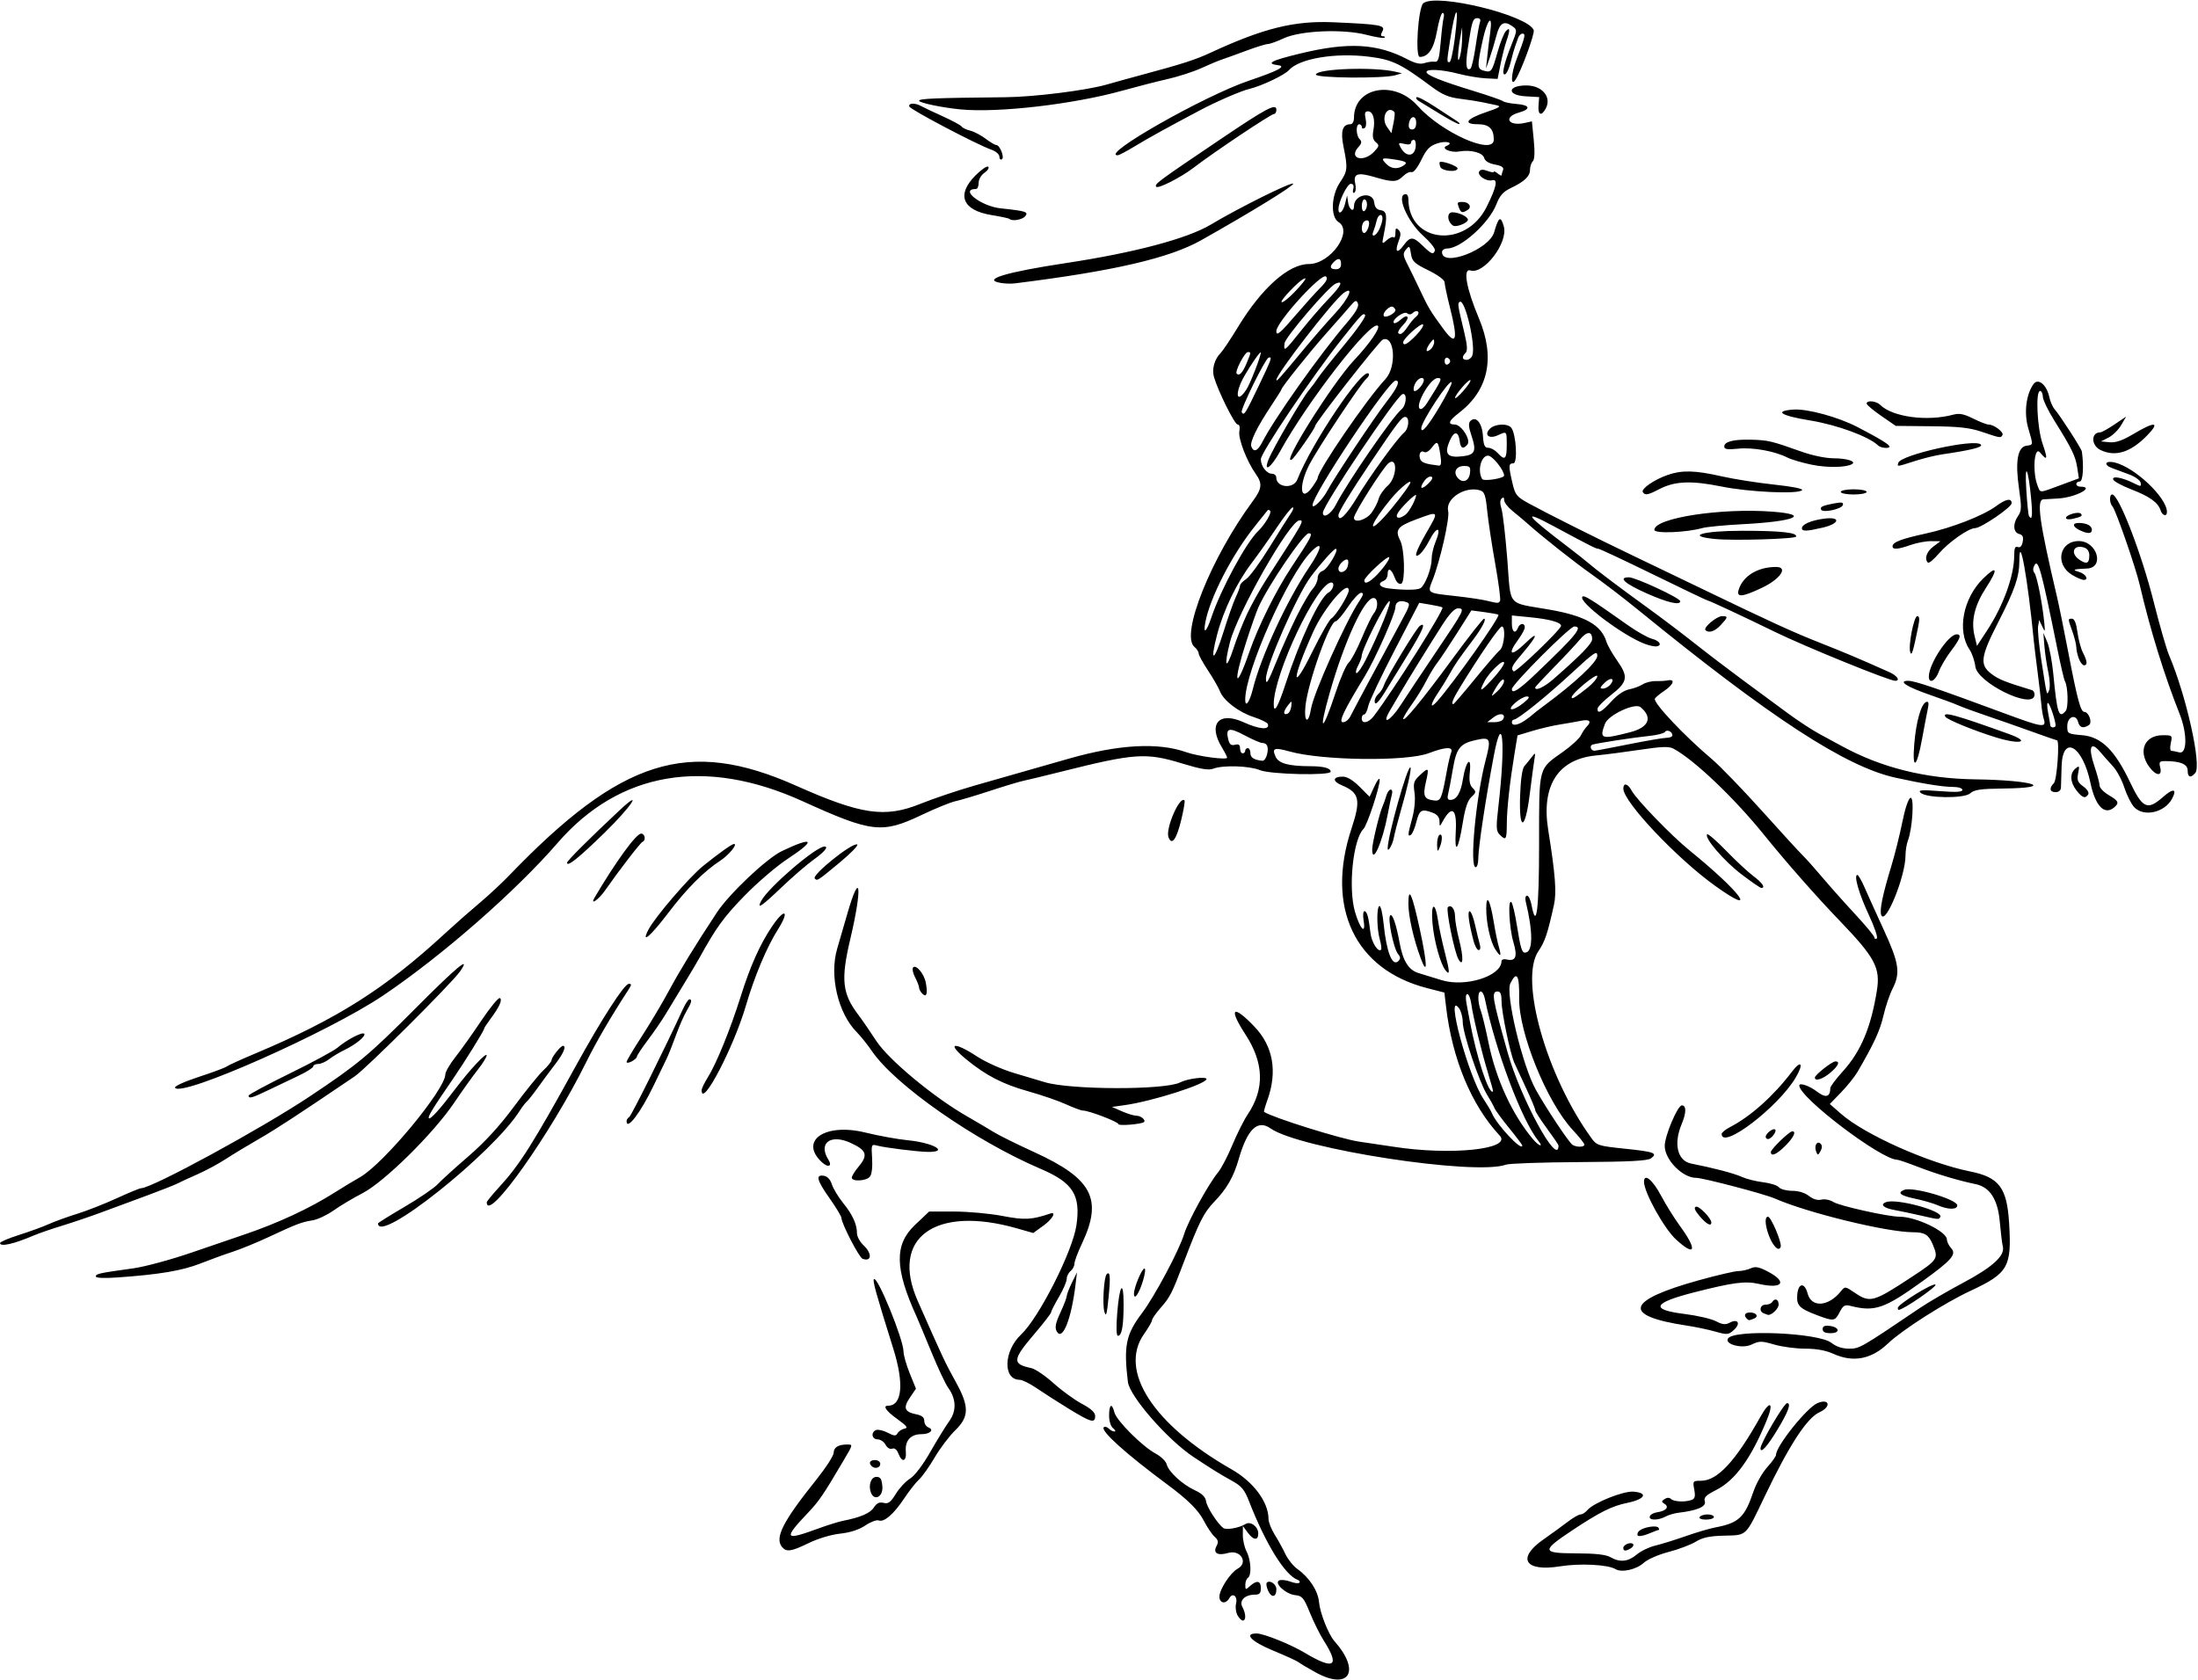
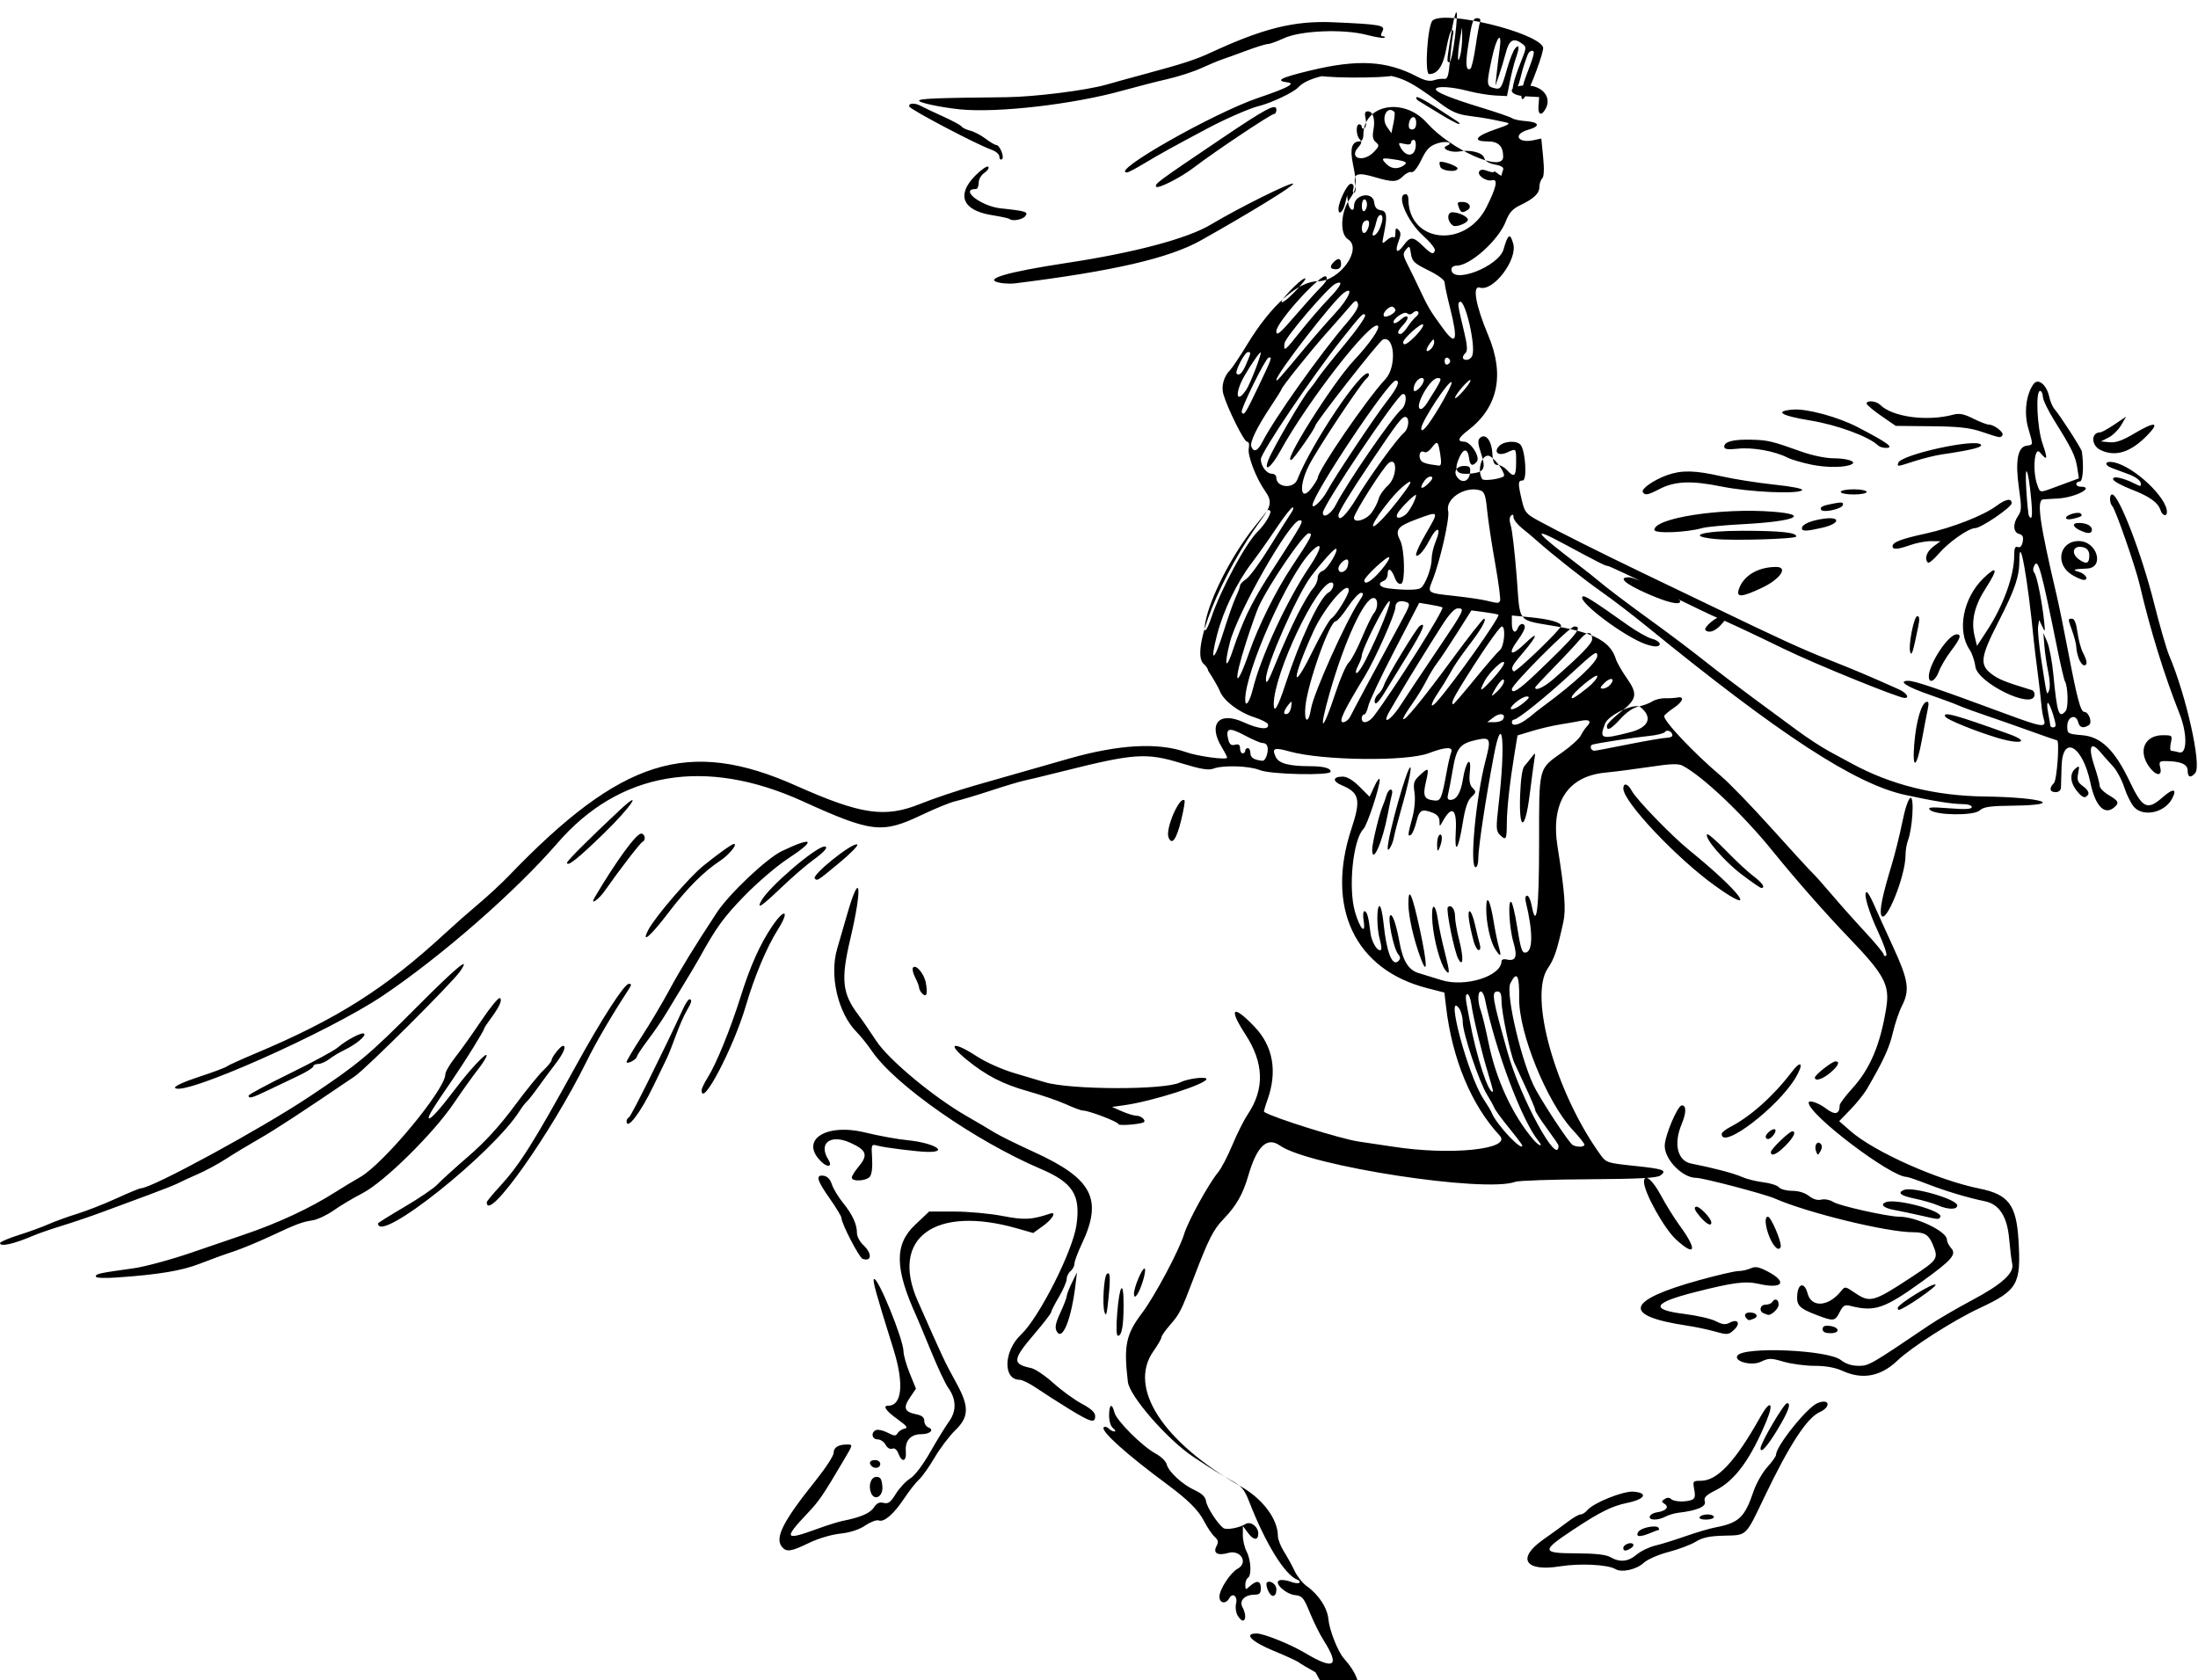
<svg xmlns="http://www.w3.org/2000/svg" version="1.1" viewBox="0 0 795.94 608.44">
-   <path d="m476.37 605.63c-2.771-1.527-5.513-3.161-6.094-3.63-0.581-0.469-4.642-2.329-9.024-4.132-8.086-3.327-11.024-6.301-6.224-6.301 2.556 0 12.228 3.882 17.474 7.014 10.693 6.383 12.845 4.957 6.811-4.514-1.369-2.149-3.605-6.649-4.97-10-2.217-5.445-2.784-6.124-5.327-6.379-3.449-0.346-7.907-4.516-5.723-5.354 0.762-0.292 2.571-0.081 4.021 0.471 1.45 0.551 2.893 0.722 3.209 0.379 0.315-0.343 0.03-0.817-0.633-1.053-4.542-1.619-11.595-13.014-17.562-28.376-1.671-4.3-2.708-5.545-6.252-7.5-4.153-2.291-7.248-4.209-13.885-8.607-9.34-6.189-23.133-21.967-23.759-27.18-1.572-13.089-0.729-17.188 5.133-24.954 4.588-6.078 13.498-22.81 15.254-28.646 1.39-4.618 8.887-18.235 12.304-22.346 1.149-1.383 3.461-5.813 5.137-9.844s4.178-9.017 5.559-11.079c6.187-9.237 5.91-18.643-0.855-29.027-6.249-9.591-4.538-10.985 3.34-2.72 6.731 7.061 8.339 16.214 4.657 26.503-0.813 2.272-1.368 4.207-1.234 4.301 2.916 2.029 28.036 9.897 34.463 10.795 3.352 0.468 8.836 1.282 12.188 1.809 20.907 3.288 43.334 0.966 38.692-4.007-10.224-10.95-17.184-27.655-19.416-46.597l-0.612-5.194-6.339-1.633c-26.119-6.728-36.759-29.255-27.292-57.782 3.458-10.422 2.879-12.982-3.543-15.666-3.49-1.458-3.279-3.125 0.395-3.125 1.537 0 3.709 1.31 6.047 3.648l3.648 3.648 1.787-3.883c0.983-2.136 1.823-3.166 1.866-2.291 0.12 2.421-4.501 16.447-5.872 17.823-3.785 3.797-5.583 21.371-3.07 30.015 1.828 6.288 3.992 8.509 3.133 3.216-0.32-1.89-0.18-3.43 0.29-3.43 0.931 0 1.529 2.154 2.181 7.848 0.388 3.388 2.764 7.167 3.834 6.097 0.261-0.261 0.06-1.921-0.446-3.688-1.147-3.998-1.209-12.132-0.093-12.132 0.456 0 1.113 2.848 1.461 6.328 1.037 10.374 3.168 15.778 5.359 13.587 0.822-0.822 0.794-1.437-0.117-2.534-1.627-1.96-3.868-12.951-2.852-13.985 0.794-0.807 2.194 3.244 3.38 9.78 1.212 6.68 3.254 9.987 6.84 11.081 1.86 0.568 5.62 1.726 8.355 2.574 8.612 2.671 21.645-1.421 21.729-6.822 9e-3 -0.596 0.755-0.907 1.657-0.691 3.523 0.844 4.249-0.86 2.654-6.232-1.537-5.177-2.068-16.01-0.707-14.447 0.426 0.49 1.309 4.226 1.961 8.303 1.337 8.354 1.806 9.931 2.957 9.931 2.887 0 2.983-7.311 0.245-18.516-0.29-1.188-0.08-2.109 0.481-2.109 0.548 0 1.277 1.495 1.62 3.322 1.785 9.517 2.743 1.783 2.743-22.153 0-28.342-0.382-26.873 8.661-33.273 2.971-2.103 5.88-4.775 6.465-5.938 0.585-1.164 1.534-2.586 2.109-3.162 1.901-1.901 1.09-2.768-2.001-2.142-1.676 0.34-5.156 0.951-7.734 1.358-2.578 0.407-7.079 1.463-10.001 2.346l-5.313 1.605-1.035 6.284c-1.78 10.803-2.81 20.14-2.84 25.737-0.031 5.791-0.297 6.194-2.582 3.909-1.297-1.297-1.351-2.61-0.43-10.547 2.62-22.603 1.504-34.87-1.656-18.206-3.012 15.878-5.673 33.523-5.673 37.612 0 1.614-0.422 2.935-0.938 2.935-2.294 0 0.08-25.325 3.647-38.906 2.022-7.699 1.704-8.338-3.564-7.154-5.786 1.3-7.056 2.918-8.357 10.646-0.632 3.751-1.398 7.77-1.702 8.93-0.392 1.494-0.145 2.109 0.847 2.109 2.241 0 3.741-2.532 4.557-7.693 1.021-6.458 3.105-8.538 2.468-2.462-0.336 3.198-0.063 4.772 1.012 5.848 1.337 1.337 1.296 1.635-0.448 3.26-1.338 1.246-2.277 4.021-3.098 9.152-1.625 10.155-3.074 12.05-2.568 3.358 0.488-8.369-1.416-9.745-4.835-3.494-0.992 1.814-1.026 1.806-1.054-0.258-0.019-1.412-0.841-2.442-2.433-3.047-4.019-1.528-4.83-1.083-5.921 3.249-0.577 2.29-1.47 4.424-1.986 4.743-1.236 0.764-1.178 0.032 0.479-6.093 0.846-3.126 1.167-6.735 0.816-9.165-0.512-3.544-0.282-4.284 1.979-6.38 3.217-2.982 3.363-2.797 2.109 2.68-1.127 4.926-0.588 6.094 3.009 6.51 2.431 0.281 2.749-0.466 4.665-10.989 0.47-2.578 1.143-5.426 1.498-6.328 0.878-2.238-1.904-2.166-8.162 0.212-8.008 3.043-38.562 2.662-50.292-0.626-5.639-1.581-6.527-1.247-5.087 1.915 1.096 2.406 4.736 3.392 12.58 3.411 4.807 0.011 7.342 0.697 7.342 1.986 0 1.482-21.89 0.997-25.637-0.569-3.761-1.571-13.327-1.873-16.856-0.531-1.74 0.661-4.562 0.185-11.545-1.95-12.807-3.915-17.007-3.623-43.462 3.02-5.93 1.489-12.047 2.968-13.594 3.287-1.547 0.319-7.031 1.966-12.188 3.66-5.156 1.694-10.827 3.391-12.601 3.77-1.774 0.38-7.259 2.612-12.188 4.96-14.395 6.859-18.054 6.438-43.18-4.969-35.313-16.031-66.319-10.731-88.734 15.165-15.175 17.532-41.853 40.86-63.141 55.214-19.683 13.271-73.147 36.975-75.351 33.407-0.333-0.538 3.304-2.205 8.554-3.921 5.023-1.641 9.556-3.325 10.074-3.742 0.518-0.417 5.16-2.532 10.317-4.7 29.724-12.499 47.147-23.522 68.838-43.551 3.389-3.13 8.905-7.992 12.256-10.805 3.352-2.813 8.203-7.309 10.781-9.992 40.788-42.446 65.038-50.065 104.05-32.689 23.567 10.496 32.191 11.757 45.01 6.581 4.641-1.874 13.5-4.859 19.688-6.634 12.499-3.586 19.659-5.631 34.219-9.773 18.019-5.127 32.177-5.901 42.34-2.316 4.35 1.535 14.848 2.933 14.848 1.977 0-0.319-0.842-1.961-1.871-3.649-5.17-8.48-1.153-13.23 7.769-9.184 5.805 2.632 9.603 2.927 8.856 0.688-0.179-0.538-2.485-1.681-5.123-2.541-5.495-1.791-10.931-5.953-12.245-9.375-0.495-1.289-2.429-4.654-4.299-7.479s-3.399-5.62-3.399-6.213c0-0.593-0.683-1.645-1.518-2.338-5.205-4.32 6.032-32.368 21.185-52.876 3.266-4.42 3.467-6.32 1.032-9.741-3.247-4.559-6.446-12.863-5.952-15.448 0.293-1.531 0.054-2.468-0.628-2.468-1.071 0-6.992-11.883-8.555-17.173-0.85-2.874 0.148-6.485 2.419-8.756 0.777-0.777 3.623-5.045 6.324-9.484 8.551-14.052 18.302-22.712 25.573-22.712 7.844 0 16.217-11.8 10.782-15.195-2.966-1.852-2.671-9.675 0.544-14.413 2.736-4.032 2.84-5.086 1.264-12.836-1.15-5.684-0.39-8.19 2.49-8.19 0.755 0 1.292-0.981 1.292-2.362 0-11.024 14.559-13.796 22.969-4.373 8.748 9.801 27.656 18.21 27.656 12.299 0-3.901-1.72-5.564-5.74-5.564-5.548 0-4.227-1.948 2.97-4.379 4.983-1.684 5.621-2.119 3.692-2.521-1.283-0.267-3.598-0.754-5.145-1.082-1.547-0.328-5.179-0.891-8.071-1.251-4.073-0.507-6.397-1.502-10.312-4.417-11.155-8.304-14.164-9.748-22.494-10.796-12.286-1.545-25.296 0.625-29.085 4.853-1.649 1.84-9.871 5.735-14.413 6.828-3.032 0.73-11.754 4.511-17.811 7.721-12.32 6.53-18.438 9.908-23.383 12.911-3.063 1.86-5.946 3.382-6.406 3.382-6.566 0 31.408-21.574 47.601-27.043 10.462-3.534 13.581-5.18 10.547-5.566-4.695-0.598-2.695-1.664 7.969-4.248 17.41-4.219 27.836-3.648 38.869 2.128 2.747 1.438 4.6 1.846 6.094 1.343 1.181-0.398 2.847-0.623 3.703-0.499 1.292 0.186 1.663-1.016 2.184-7.086 0.345-4.021 0.833-8.049 1.085-8.951 0.252-0.902 0.075-1.641-0.393-1.641-0.468 0-1.379 2.957-2.025 6.57-1.143 6.393-3.122 9.368-6.235 9.368-1.765 0-0.569-17.984 1.294-19.453 4.734-3.733 37.889 4.358 39.959 9.751 0.474 1.234-4.55 14.909-6.612 17.999-1.802 2.701-1.603-2.19 0.292-7.149 3.259-8.529 3.507-9.586 2.257-9.586-0.592 0-1.314 0.738-1.605 1.641-0.291 0.902-0.779 2.273-1.085 3.047-0.306 0.773-1.004 3.271-1.551 5.549-0.547 2.279-1.483 4.304-2.079 4.502-1.373 0.455-0.414-3.852 2.438-10.954 1.951-4.857 1.972-5.184 0.406-6.328-3.166-2.315-4.733-1.46-5.953 3.246-0.635 2.449-1.746 6.141-2.469 8.203l-1.314 3.75 0.472-4.453c0.26-2.449 0.738-6.352 1.062-8.672 0.991-7.078-1.089-4.778-2.775 3.068-2.019 9.397-1.98 10.198 0.527 10.854 2.671 0.699 2.872 0.418 4.933-6.891 0.945-3.352 2.282-6.712 2.971-7.466 1.533-1.68 1.6-0.372 0.187 3.679-0.586 1.68-1.539 5.435-2.118 8.343l-1.053 5.288-4.326-0.215c-2.379-0.118-6.788-0.857-9.798-1.641-6.015-1.567-11.64-1.871-11.64-0.63 0 1.11 5.369 3.272 16.875 6.793 5.414 1.657 10.274 3.341 10.8 3.742 0.526 0.401 2.748 0.863 4.938 1.027 4.908 0.368 5.325 1.858 0.872 3.111-5.794 1.63-3.9 5.077 2.069 3.765l2.632-0.578 0.663 6.728c0.434 4.403 0.315 7.076-0.343 7.734-0.553 0.553-1.006 1.911-1.006 3.017 0 2.395-1.983 4.301-6.928 6.657-2.812 1.34-4.016 2.694-5.261 5.914-2.61 6.763-12.86 15.984-17.76 15.984-1.057 0-1.922 0.586-1.922 1.303 0 5.628 17.09-0.897 18.885-7.21 1.594-5.607 2.39-6.066 3.507-2.02 1.603 5.806-7.251 17.428-12.103 15.888-2.807-0.891-1.507 6.453 3.066 17.322 6.024 14.316 3.495 26.107-7.376 34.399-3.561 2.716-4.021 4.068-1.384 4.068 2.404 0 5.969 5.598 4.609 7.237-1.549 1.866-2.49 1.429-2.814-1.305-0.401-3.387-1.917-3.651-3.344-0.581-2.47 5.316-1.308 6.857 4.624 6.131 4.295-0.526 4.87-1.938 3.016-7.401-1.069-3.15-1.183-4.585-0.423-5.344 1.994-1.994 4.246 0.648 4.554 5.343 0.227 3.455 0.633 4.357 1.964 4.357 0.923 0 2.442 0.844 3.375 1.875 2.601 2.874 3.281 2.291 3.281-2.812 0-5.213 0.089-5.115-3.263-3.588-3.173 1.446-5.06-0.143-2.825-2.379 1.813-1.813 6.403-2.027 7.725-0.362 1.779 2.242 2.401 12.891 0.752 12.891-1.745 0-1.786 0.854-0.34 7.074 1.018 4.378 1.516 5.007 5.859 7.398 6.419 3.534 23.766 12.228 38.028 19.06 6.445 3.087 17.414 8.359 24.375 11.715 25.82 12.448 33.112 15.784 43.385 19.849 9.354 3.702 13.468 5.444 24.818 10.508 2.86 1.276 4.139 3.147 2.152 3.147-2.212 0-32.549-12.339-43.636-17.748-11.36-5.55-23.73-11.32-24.25-11.32-0.256 0-9.086-4.219-19.621-9.375s-19.533-9.375-19.996-9.375c-0.861 0-2.56-0.857-16.129-8.142-11.954-6.418-10.419-4.327 5.982 8.142 2.374 1.805 5.234 4.071 6.356 5.035 3.087 2.654 11.166 8.756 21.262 16.059 4.99 3.609 12.831 9.538 17.425 13.174 4.594 3.637 12.572 9.717 17.728 13.512 5.156 3.795 12.364 9.109 16.017 11.809 3.653 2.7 8.878 6.112 11.611 7.582 2.733 1.47 6.283 3.392 7.889 4.271 14.313 7.833 30.332 11.828 48.389 12.068 21.023 0.279 29.579 3.104 10.053 3.32-8.175 0.09-10.447 0.423-11.905 1.742-2.172 1.965-15.982 1.782-18.003-0.239-0.959-0.959 0.387-1.067 6.989-0.56 5.893 0.453 8.178 0.328 8.178-0.447 0-0.615-1.482-1.076-3.459-1.076-3.64 0-10.845-1.161-20.769-3.346-18.095-3.985-45.276-21.715-93.322-60.872-5.061-4.125-12.383-9.735-16.271-12.466-6.527-4.586-18.049-13.688-23.667-18.697-1.296-1.155-3.727-3.197-5.403-4.537-1.676-1.34-3.047-3.116-3.047-3.947 0-0.999-0.315-1.195-0.93-0.581-0.599 0.599-0.615 1.917-0.046 3.703 0.486 1.525 1.432 9.702 2.102 18.17 1.409 17.806-0.412 15.617 15.281 18.366 12.931 2.265 18.787 5.572 20.638 11.654 0.383 1.26 2.145 4.35 3.914 6.867 4.103 5.837 3.774 7.67-2.216 12.358-2.669 2.088-4.883 4.324-4.922 4.969-0.125 2.102 1.523 1.242 5-2.606 2.1-2.325 4.577-4.005 6.437-4.369 1.663-0.325 3.884-1.146 4.935-1.825 1.051-0.678 3.16-1.203 4.688-1.167s3.49-0.079 4.362-0.257c2.8-0.571 2.152 1.486-1.172 3.717-1.774 1.191-3.348 2.507-3.498 2.925-0.554 1.548 10.745 13.517 20.623 21.847 2.894 2.441 11.056 10.878 18.137 18.75 7.081 7.872 13.763 15.166 14.85 16.211 1.086 1.044 4.285 4.63 7.109 7.969 2.824 3.339 8.203 9.375 11.953 13.414 3.75 4.039 6.819 7.755 6.819 8.258 0 0.503 0.392 0.673 0.87 0.377s-0.817-4.138-2.879-8.538c-3.573-7.625-5.539-14.472-4.155-14.472 0.354 0 1.516 2.004 2.582 4.453 1.066 2.449 4.206 9.386 6.979 15.415 5.576 12.126 6.095 15.641 3.157 21.399-1.036 2.031-2.514 6.409-3.284 9.73-1.254 5.407-3.398 10.056-9.364 20.303-1.031 1.772-3.713 5.117-5.96 7.435l-4.085 4.214 4.085 3.577c8.628 7.555 31.599 17.804 46.742 20.854 10.467 2.108 13.312 5.866 14.094 18.61 0.985 16.044-0.259 18.221-14.094 24.679-9.422 4.398-24.666 14.134-29.766 19.012-5.996 5.734-12.626 6.986-19.789 3.735-2.726-1.237-6.112-1.854-10.168-1.854-3.345 0-8.385-0.67-11.2-1.488-4.697-1.365-5.383-1.363-8.327 0.035-3.298 1.565-9.747-0.125-8.455-2.215 2.108-3.411 32.771-2.135 37.466 1.559 1.755 1.381 3.963 2.109 6.394 2.109 3.779 0 4.17-0.225 25.565-14.687 3.094-2.091 10.142-6.204 15.663-9.14 10.698-5.689 15.261-9.831 14.452-13.118-0.265-1.079-0.772-5.208-1.127-9.176-0.711-7.957-3.606-12.427-8.722-13.466-6.007-1.22-14.241-3.681-20.616-6.161-3.81-1.47-7.31-2.68-7.8-2.68-5.748 0-35.451-22.513-35.451-26.87 0-1.15 3.625 0.08 6.341 2.152 3.235 2.468 4.851 2.064 4.894-1.222 8e-3 -0.603 2.059-3.345 4.559-6.094 6.488-7.134 10.178-15.898 12.308-29.234 1.315-8.23-0.67-11.954-13.472-25.269-8.578-8.922-19.32-21.132-27.554-31.32-10.76-13.314-25.31-27.13-32.697-31.046-1.556-0.825-4.277-0.734-11.719 0.39-5.331 0.805-12.668 1.754-16.305 2.108-13.694 1.333-19.838 10.885-17.285 26.874 2.606 16.318 3.097 22.734 2.088 27.272-2.341 10.528-3.249 13.223-5.658 16.79-6.942 10.282 2.98 45.214 19.202 67.601 1.95 2.691 2.521 2.874 12.03 3.86 10.757 1.116 12.141 1.622 9.57 3.501-1.248 0.913-7.737 1.252-26.037 1.362-13.406 0.08-25.313 0.494-26.461 0.921-11.036 4.101-74.718-5.695-85.251-13.113-4.719-3.323-8.394 0.206-11.53 11.07-1.887 6.538-4.334 10.8-8.925 15.544-3.685 3.808-5.434 7.266-10.766 21.284-4.575 12.028-5.094 13.057-8.635 17.112-1.69 1.935-3.072 3.927-3.072 4.426 0 0.499-1.305 2.759-2.9 5.021-9.34 13.25 3.308 32.816 31.672 48.994 7.96 4.54 13.379 11.809 13.406 17.982 5e-3 1.17 0.998 3.702 2.207 5.625 1.209 1.923 2.948 5.087 3.866 7.031 0.917 1.944 2.883 4.399 4.367 5.456 4.329 3.082 7.464 7.872 7.84 11.978 0.363 3.968 3.417 11.716 5.579 14.154 9.688 10.926 5.374 18.027-6.856 11.286zm74.88-190.78c0-0.255-2.148-3.103-4.773-6.328s-5.02-6.497-5.322-7.27c-0.302-0.773-1.493-2.923-2.647-4.777-2.889-4.641-8.82-22.326-8.82-26.298 0-1.79-0.619-4.073-1.376-5.074-5.061-6.691 3.405 24.675 8.871 32.868 1.376 2.062 2.753 4.383 3.059 5.156 1.621 4.09 11.008 14.087 11.008 11.723zm5.858-1.623c-6-7.372-15.559-32.756-19.426-51.585-0.291-1.418-0.943-2.578-1.449-2.578-1.186 0-1.183 3.874 7e-3 7.001 0.509 1.34 1.769 6.573 2.8 11.63 2.696 13.23 8.627 26.057 16.17 34.97 2.057 2.431 3.853 2.963 1.899 0.563zm7.267 1.621c0-0.256-1.898-3.045-4.219-6.197-2.32-3.152-4.219-6.132-4.219-6.623 0-0.491-1.523-4.136-3.384-8.1s-3.755-8.052-4.208-9.083c-1.496-3.405-4.595-18.285-4.595-22.068 0-2.676-0.393-3.714-1.406-3.714-2.375 0-2.035 2.091 3.58 22.031 4.732 16.803 18.451 41.9 18.451 33.753zm9.375-0.309c0-0.426-1.93-2.852-4.29-5.391-9.291-9.997-19.511-35.139-19.338-47.572 0.118-8.481-0.84-10.132-3.18-5.481-1.889 3.756 4.372 29.934 9.231 38.593 3.888 6.928 11.959 19.053 13.253 19.908 1.418 0.937 4.324 0.898 4.324-0.058zm-34.774-25.515c-2.327-7.471-5.566-20.794-6.2-25.507-0.27-1.93-0.91-3.51-1.43-3.51-0.584 0-0.689 1.339-0.275 3.516 0.368 1.934 0.862 4.57 1.099 5.859 2.458 13.383 7.004 27.258 8.481 25.884 0.108-0.101-0.652-2.907-1.689-6.236zm-80.16-115.78c0.677-2.699 0.067-4.176-1.725-4.176-0.67 0-3.578-1.259-6.461-2.797-5.572-2.973-6.895-2.624-5.849 1.543 0.451 1.795 1.055 2.27 2.432 1.909 1.345-0.352 1.833-4e-3 1.833 1.308 0 0.983 0.422 1.787 0.938 1.787 0.516 0 0.938-0.422 0.938-0.938 0-0.516 0.422-0.938 0.938-0.938 0.516 0 0.938 0.813 0.938 1.806 0 1.63 1.308 2.463 4.351 2.772 0.589 0.06 1.34-0.965 1.669-2.278zm130.93-3.696c6.404-1.283 12.592-2.338 13.752-2.344 1.16-6e-3 2.109-0.408 2.109-0.893 0-1.36-2.01-2.286-2.683-1.236-0.329 0.514-2.919 1.167-5.755 1.451-5.316 0.533-18.271 2.51-20.45 3.121-1.242 0.348-0.685 2.233 0.66 2.233 0.398 0 5.963-1.05 12.367-2.333zm0.58-4.375c6.768-1.736 8.254-5.337 3.744-9.079-2.017-1.674-11.652 2.822-12.861 6.002-2.12 5.575-1.473 5.794 9.116 3.077zm-38.13-4.254c1.275-0.872 2.529-1.824 2.787-2.115 0.258-0.291 2.156-1.772 4.219-3.291 11.179-8.236 19.219-15.776 19.219-18.023 0-2.036-1.123-1.275-9.364 6.348-9.159 8.472-19.469 16.763-20.87 16.783-0.387 6e-3 -0.703 0.432-0.703 0.947 0 1.418 2.12 1.126 4.713-0.649zm-68.53-10.132c1.7-5.156 3.814-10.008 4.699-10.781 0.885-0.773 3.021-4.781 4.747-8.906s3.697-8.166 4.38-8.98c1.669-1.989 1.59-5.551-0.123-5.551-3.319 0-10.519 15.609-15.869 34.404-4.194 14.733-2.71 14.607 2.166-0.185zm5.315 8.665c1.013-2.068 11.133-20.954 18.298-34.146 3.467-6.384 3.559-6.762 1.782-7.326-2.258-0.717-3.766 0.073-3.766 1.973 0 2.312-7.336 18.814-11.128 25.03-7.684 12.598-9.566 16.586-7.825 16.578 0.885-4e-3 2.072-0.953 2.639-2.109zm8.512-0.135c7.295-9.614 25.734-38.821 24.841-39.347-0.348-0.205-2.38-0.661-4.516-1.014l-3.883-0.642-8.908 17.175c-4.899 9.446-9.197 18.546-9.55 20.222-0.354 1.676-1.031 3.047-1.506 3.047-0.475 0-0.863 0.633-0.863 1.406 0 2.151 2.473 1.674 4.385-0.846zm0.302-5.414c0-0.813 0.616-1.991 1.37-2.616 0.753-0.625 1.658-2.048 2.009-3.162 0.839-2.658 11.671-20.58 12.963-21.448 2.483-1.668 1.112 1.632-4.348 10.468-3.245 5.252-6.786 11.018-7.869 12.814-2.705 4.488-4.126 5.846-4.126 3.943zm46.457 6.647c1.253-2.028-1.033-2.595-3.332-0.826l-2.344 1.804 2.523 0.021c1.387 0.011 2.806-0.438 3.153-0.998zm-69.499-3.886c0.887-5.548 12.563-31.597 17.446-38.922 1.575-2.363 1.725-3.047 0.665-3.047-0.751 0-2.906 2.32-4.789 5.156-1.883 2.836-3.864 5.156-4.403 5.156-2.161 0-10.059 22.159-10.942 30.703-0.617 5.966 1.093 6.772 2.023 0.954zm32.562-1.465c1.884-2.942 7.685-11.657 12.891-19.368 10.148-15.031 10.386-15.512 7.7-15.512-1.139 0-3.099 2.079-5.525 5.859-4.41 6.872-12.884 20.585-15.207 24.609-0.893 1.547-2.566 4.394-3.719 6.328-3.496 5.867-0.02 4.14 3.86-1.917zm18.571-16.478c5.911-8.059 11.094-14.652 11.517-14.652 0.986 0-0.72 3.305-3.866 7.494-5.396 7.183-6.679 9.049-8.508 12.373-1.047 1.904-2.962 5.021-4.256 6.928-2.876 4.238-3.094 6.199-0.345 3.114 5.945-6.673 22.9-30.627 22.184-31.343-0.175-0.175-2.45-0.602-5.054-0.947l-4.735-0.628-5.249 8.301c-2.887 4.566-6.091 9.379-7.12 10.696-1.029 1.317-2.823 4.27-3.987 6.562s-3.52 6.123-5.237 8.512-3.11 4.71-3.096 5.156c0.047 1.535 7.026-6.942 17.753-21.567zm-58.298 17.15c0.254-2.199 0.217-2.213-1.172-0.451-1.736 2.204-1.857 3.632-0.262 3.107 0.645-0.212 1.29-1.408 1.434-2.656zm-2.163-7.895c5.303-16.321 12.502-31.679 15.633-33.355 1.678-0.898 2.467-3.691 1.034-3.662-5.181 0.106-20.775 33.022-20.845 44.001-0.024 3.748 1.54 1.134 4.178-6.984zm86.276 6.592c2.083-1.707 2.4-2.314 1.224-2.339-0.874-0.019-2.772 1.008-4.219 2.28-3.529 3.104-0.787 3.158 2.995 0.059zm-98.043-4.935c2.866-11.706 12.423-32.366 20.498-44.313 4.638-6.861 4.992-9.945 0.631-5.503-8.428 8.587-23.867 43.239-23.867 53.567 0 3.062 1.61 0.856 2.739-3.752zm80.487-3.797c4.125-5.045 8.18-9.737 9.012-10.427 1.589-1.319 2.178-8.526 0.696-8.526-0.877 0-8.349 10.894-15.356 22.388-2.398 3.934-3.094 5.737-2.215 5.737 0.2 0 3.738-4.127 7.862-9.172zm40.759 3.216c1.934-1.537 3.516-3.417 3.516-4.177 0-1.379-9.086 6.073-9.28 7.61-0.12 0.957 1.321 0.098 5.764-3.434zm-30.264-2.41c-0.032-1.608-1.921 0.392-3.916 4.148-0.836 1.574-0.599 1.51 1.475-0.398 1.359-1.25 2.458-2.938 2.441-3.75zm0.03-6.572c0-1.753-5.315 3.244-7.115 6.689-2.162 4.138-1.554 3.968 2.896-0.81 2.32-2.491 4.219-5.137 4.219-5.879zm11.503 3.923c14.731-14.053 17.217-17.109 13.917-17.109-1.675 0-22.608 20.999-22.608 22.679 0 1.917 2.569 0.27 8.691-5.57zm6.433 1.875c9.881-8.628 13.939-12.813 13.939-14.378 0-3.023-1.897-2.949-4.49 0.176-1.398 1.685-5.6 6.18-9.338 9.989-3.738 3.809-6.797 7.106-6.797 7.327 0 1.401 3.248-0.112 6.686-3.114zm20.52 2.087c1.932-2.328 0.109-2.866-2.128-0.628-1.653 1.653-1.763 2.057-0.558 2.057 0.825 0 2.033-0.643 2.686-1.429zm-113.31-25.29c2.086-4.125 4.591-8.371 5.568-9.435 0.977-1.065 1.776-2.829 1.776-3.921 0-1.133 0.771-2.231 1.796-2.556 1.748-0.555 6.176-7.994 4.758-7.994-0.711 0-5.268 5.075-9.005 10.029-4.947 6.557-16.307 32.394-16.282 37.033 0.013 2.485 0.764 1.246 3.807-6.28 2.085-5.156 5.497-12.75 7.582-16.875zm12.367 1.238c1.5-0.839 6.228-8.489 6.228-10.076 0-4.141-8.922 6.228-12.847 14.933-7.885 17.482-8.075 22.999-0.245 7.092 3.03-6.154 6.119-11.531 6.864-11.948zm-29.721 12.072c3.218-9.28 9.67-22.245 15.254-30.653 7.235-10.894 7.894-12.188 6.216-12.188-1.841 0-14.51 18.592-18.207 26.719-0.704 1.547-2.708 7.239-4.453 12.649-4.934 15.292-3.927 18.23 1.19 3.473zm42.074 3.035c4.78-9.434 9.703-21.621 8.598-21.286-1.42 0.43-10.027 17.483-10.042 19.895-3e-3 0.542-0.611 2.145-1.351 3.563-0.74 1.418-0.955 2.578-0.479 2.578 0.476 0 1.949-2.137 3.273-4.75zm70.75-12.361c0-1.26-4.123-2.408-11.131-3.098l-6.682-0.658v2.934c0 3.063 1.285 3.95 2.214 1.527 0.663-1.729 2.474-1.862 2.474-0.182 0 0.673-1.055 2.654-2.344 4.401-4.178 5.663-2.664 6.418 2.606 1.299 4.818-4.68 4.378-2.698-0.73 3.286-4.281 5.015-4.714 5.857-3.591 6.98 0.66 0.66 17.184-15.196 17.184-16.489zm-113.63-4.45c1.581-3.352 4.698-8.918 6.926-12.37 13.622-21.106 13.776-21.38 11.985-21.38-3.427 0-22.416 33.296-25.188 44.167-2.291 8.982-1.385 10.443 1.314 2.119 1.149-3.543 3.382-9.185 4.963-12.536zm-4.145-5.969c0.84-1.771 1.528-3.635 1.528-4.143 0-0.507 1.008-1.583 2.241-2.391 1.233-0.808 5.05-6.024 8.483-11.592 3.433-5.568 6.905-11.073 7.717-12.233 0.811-1.16 1.085-2.109 0.608-2.109-0.477 0-3.05 3.269-5.718 7.266s-6.771 9.797-9.118 12.891c-5.393 7.107-10.194 17.053-12.512 25.919-2.759 10.55-1.098 9.932 2.264-0.841 1.638-5.25 3.667-10.995 4.507-12.766zm-8.847 7.376c3.391-10.113 12.519-26.999 16.858-31.187 2.531-2.442 5.101-6.761 4.425-7.436-0.328-0.328-0.731-0.42-0.897-0.205-0.166 0.215-2.29 2.874-4.721 5.909-8.231 10.275-16.223 25.837-17.872 34.801-0.826 4.49 0.429 3.42 2.207-1.882zm104.53-5.983c0.281-0.454-0.509-6.533-1.754-13.509-1.246-6.975-2.559-15.662-2.918-19.304-0.535-5.426-0.985-6.727-2.49-7.205-5.432-1.724-12.747 3.004-11.616 7.509 0.62 2.471-2.945 18.172-5.676 24.997-1.886 4.713-2.01 4.622 7.83 5.698 4.541 0.496 9.733 1.251 11.537 1.678 4.515 1.067 4.513 1.067 5.088 0.137zm-28.796-4.612c1.672-1.063 4.021-7.196 4.021-10.5 0-1.58 0.633-4.387 1.406-6.238 2.338-5.595 0.546-5.989-2.256-0.496-1.004 1.968-2.489 4.129-3.3 4.802-2.595 2.154-1.745-0.693 2.302-7.713 4.585-7.952 4.641-7.878-3.648-4.806-6.901 2.558-7.878 3.841-5.874 7.715 1.587 3.067 1.878 15.017 0.38 15.592-0.897 0.344-1.719-0.435-2.421-2.293-1.197-3.17-2.526-3.717-2.526-1.039 0 0.976-0.633 2.018-1.406 2.314-2.4 0.921-1.55 2.337 1.641 2.733 5.558 0.69 10.532 0.659 11.682-0.072zm-14.387-6.36c1.993-2.33 3.355-4.505 3.027-4.833-0.64-0.64-8.994 7.151-8.994 8.388 0 1.891 2.668 0.301 5.967-3.556zm-12.038-1.398c0.34-1.07 0.378-2.185 0.086-2.477-0.782-0.782-3.389 1.628-3.389 3.131 0 2.027 2.617 1.509 3.304-0.654zm13.224-17.976c2.849-3.065 7.835-9.459 9.21-11.812 1.657-2.837-3.128 0.876-6.734 5.225-7.13 8.599-9.019 13.625-2.475 6.587zm-4.558-1.547c1.105-1.495 2.276-3.778 2.601-5.073 0.325-1.295 1.82-3.45 3.323-4.789 3.285-2.927 3.622-10.563 0.363-8.229-1.941 1.39-12.632 18.223-12.632 19.889 0 2.06 4.419 0.808 6.345-1.798zm-5.271-5.518c4.768-7.919 14.608-21.481 17.063-23.519 1.81-1.502 2.093-5.761 0.379-5.709-1.221 0.037-2.949 2.318-12.401 16.371-7.492 11.139-11.74 18.097-11.74 19.233 0 2.73 2.848 0.02 6.699-6.375zm17.688 6.097c1.309-1.054 3.739-5.595 3.739-6.987 0-0.891-5.644 4.644-6.676 6.548-1.062 1.958 0.721 2.224 2.938 0.439zm-25.317-3.5c4.098-8.033 20.439-31.802 23.756-34.555 1.826-1.516 2.139-6.091 0.377-5.519-2.247 0.73-28.828 40.319-28.828 42.935 0 2.324 2.974 0.512 4.695-2.861zm-3.05-5.14c2.238-4.335 17.035-26.565 21.531-32.346 3.853-4.954 4.936-7.5 3.189-7.5-2.563 0-30.115 41.297-30.115 45.138 0 1.61 3.712-2.031 5.395-5.292zm-5.459-1.319c1.066-1.498 1.939-2.961 1.939-3.252 0-2.65 17.759-28.579 24.511-35.788 4.136-4.416 3.398-15.996-0.915-14.341-1.319 0.506-24.534 30.144-24.534 31.322 0 0.836-7.412 11.492-8.433 12.123-4.321 2.67 14.614-27.537 22.538-35.957 5.56-5.908 9.503-11.587 8.643-12.448-2.366-2.366-25.375 27.16-35.452 45.493-3.158 5.744-6.055 7.87-4.248 3.116 1.505-3.958 12.306-22.516 14.797-25.423 0.927-1.082 2.365-3.021 3.195-4.31 0.83-1.289 5.148-6.719 9.594-12.067 4.447-5.348 7.813-10.163 7.481-10.701-0.623-1.008-1.322-0.287-8.536 8.803-10.678 13.456-29.273 41.066-29.237 43.413 0.039 2.557 2.116 5.239 4.058 5.239 0.846 0 1.537 0.618 1.537 1.373 0 3.654 6.234 4.257 7.612 0.736 5.114-13.068 23.607-40.578 25.803-38.383 0.367 0.367 0.024 1.191-0.764 1.83-2.009 1.631-17.809 25.457-20.8 31.365-3.974 7.851-3.051 13.84 1.21 7.855zm43.092-3.716c-0.63-0.21-1.71 0.39-2.4 1.333-2.107 2.882-1.396 3.692 1.146 1.304 1.532-1.44 1.985-2.392 1.254-2.636zm13.987-1.304c0.256-2.218-0.037-2.57-2.139-2.57-2.838 0-4.045 2.209-2.333 4.271 1.772 2.135 4.133 1.237 4.472-1.701zm12.36 0.905c0-1.949-4.232-7.212-5.804-7.219-2.551-0.01-3.948 5.508-2.142 8.463 0.57 0.933 7.946-0.222 7.946-1.244zm-23.088-7.46c-0.783-5.113-1.066-5.357-3.097-2.664-0.925 1.227-2.133 1.952-2.684 1.611-1.309-0.809-2.225 0.726-1.523 2.554 0.482 1.256 1.986 1.779 6.732 2.342 0.872 0.103 1.022-0.908 0.573-3.844zm-64.466-4.688c4.375-8.566 20.88-31.857 30.58-43.154 3.253-3.789 4.465-5.904 4.027-7.031-0.541-1.392-0.951-1.229-3.007 1.2-1.309 1.547-5.133 5.903-8.498 9.679-5.807 6.519-16.172 19.483-16.172 20.228 0 0.191-1.645 2.822-3.656 5.845-5.252 7.897-7.87 13.269-7.253 14.879 0.857 2.234 2.302 1.637 3.979-1.647zm64.034-12.552c2.662-4.454 4.698-8.525 4.524-9.046-0.544-1.632-11.004 14.184-11.004 16.638 0 2.067 2.357-0.694 6.48-7.593zm-65.555-7.344c4.978-10.397 5.242-11.145 3.767-10.651-1.219 0.408-10.272 18.846-9.704 19.765 0.823 1.332 1.25 0.676 5.937-9.113zm61.134 5.833c5.456-8.611 5.683-9.142 3.877-9.106-2.927 0.058-8.94 11.216-6.044 11.216 0.456 0 1.431-0.949 2.166-2.109zm15.77-8.25c0-0.525-1.266 0.486-2.812 2.248s-2.8 3.569-2.785 4.017c0.038 1.134 5.598-5.088 5.598-6.265zm-81.119 3.236c1.35-2.061 5.182-11.899 5.182-13.305 0-0.817-3.358 3.955-5.917 8.409-3.655 6.36-3.015 10.62 0.736 4.896zm64.223-3.423c0.011-0.387-0.317-0.703-0.729-0.703-1.399 0-3 2.242-2.979 4.172 0.021 1.934 3.649-1.46 3.708-3.469zm-42.805-11.887c3.187-3.831 8.009-9.353 10.716-12.272 4.956-5.344 6.957-10.088 3.105-7.361-3.753 2.657-24.49 29.438-24.403 31.516 0.031 0.733 0.879-0.22 10.582-11.883zm-21.379 5.849c1.647-3.943 1.659-4.04 0.474-4.04-1.153 0-4.826 7.068-4.067 7.827 0.948 0.948 2.14-0.309 3.593-3.787zm73.72-0.759c0-0.49-0.454-1.042-1.008-1.227-0.554-0.185-1.008 0.367-1.008 1.227 0 0.859 0.454 1.411 1.008 1.227 0.554-0.185 1.008-0.737 1.008-1.227zm8.006-2.001c1.36-3.543-2.627-20.655-4.537-19.475-0.853 0.527-0.786 0.981 1.617 11.016 1.123 4.69 1.257 6.695 0.499 7.453-1.459 1.459-1.29 2.538 0.398 2.538 0.79 0 1.7-0.689 2.024-1.532zm-13.802-4.911c-0.025-1.282-0.25-1.235-1.406 0.294-1.792 2.369-1.773 3.895 0.03 2.399 0.773-0.642 1.393-1.854 1.376-2.693zm-48.219-4.104c2.97-3.738 7.528-9.001 10.129-11.696 4.447-4.607 5.367-6.663 2.394-5.35-2.612 1.154-18.187 19.329-18.478 21.561-0.43 3.309-8e-3 2.99 5.954-4.516zm41.672 1.655c1.742-1.797 2.873-3.561 2.514-3.92-0.686-0.686-7.188 5.133-7.188 6.434 0 1.525 1.586 0.672 4.674-2.514zm12.265-10.049c-1.066-4.216-1.939-8.324-1.939-9.128-8e-5 -0.862-2.407-2.644-5.859-4.34-5.156-2.533-5.915-3.254-6.328-6.012-0.43-2.875-0.58-2.999-1.816-1.503-1.185 1.435-1.106 2.103 0.654 5.543 1.1 2.151 3.087 6.232 4.415 9.068 2.994 6.396 3.788 7.716 8.466 14.089 4.73 6.444 5.425 4.216 2.407-7.718zm-55.661 2.503c3.107-3.627 7.031-7.977 8.722-9.667 2.175-2.175 2.781-3.365 2.073-4.072-1.558-1.558-18.01 16.523-18.01 19.794 0 1.938 1.312 0.837 7.215-6.054zm40.328 4.485c0.907-1.418 2.287-3.071 3.067-3.673 0.78-0.602 1.095-1.418 0.7-1.812-0.395-0.395-1.206-0.228-1.804 0.37-0.705 0.705-1.467 0.772-2.17 0.189-1.134-0.941-5.772 2.508-4.749 3.531 0.289 0.289 1.374-0.243 2.412-1.182 2.639-2.389 3.576-0.934 1.097 1.705-2.203 2.345-2.562 3.451-1.119 3.451 0.504 0 1.658-1.16 2.565-2.578zm-4.419-6.03c0-0.361-0.388-0.896-0.862-1.189-1.112-0.687-4.008 2.182-3.322 3.291 0.544 0.88 4.184-0.948 4.184-2.102zm-34.688-8.566c2.314-2.647 2.697-3.444 1.3-2.701-1.871 0.995-7.863 7.241-7.863 8.197 0 0.957 3.443-1.926 6.562-5.495zm15-8.139c0-2.125-0.972-2.403-2.625-0.75s-1.375 2.625 0.75 2.625c1.25 0 1.875-0.625 1.875-1.875zm33.984-4.92c0.214-0.643-1.71-3.057-4.275-5.364-5.83-5.241-9.913-15.028-6.271-15.028 0.516 0 0.938 0.761 0.938 1.692 0 16.008 20.71 18.17 28.321 2.956 3.601-7.199 4.235-10.274 1.998-9.693-2.135 0.554-5.527-1.791-4.648-3.214 0.438-0.708 1.388-0.761 2.956-0.165 1.271 0.483 2.311 0.626 2.311 0.318 0-0.308 0.633-0.035 1.406 0.607 0.773 0.642 1.406 0.939 1.406 0.66 0-0.279 0.236-1.123 0.525-1.875 0.379-0.989-0.429-1.547-2.917-2.014-2.191-0.411-3.604-1.268-3.889-2.358-0.518-1.98-4.868-3.112-9.124-2.373-3.036 0.527-6.726-1.138-4.512-2.036 2.824-1.145-0.152-1.966-3.308-0.913-2.833 0.946-3.939 2.082-5.839 5.998-1.39 2.866-2.829 4.665-3.537 4.423-0.656-0.225-2.027 0.426-3.047 1.445-2.238 2.238-3.775 2.296-10.215 0.383-6.26-1.859-7.926-1.317-7.127 2.318 0.329 1.498 0.191 2.976-0.307 3.283-0.519 0.321-0.696-0.241-0.414-1.317 0.328-1.253 0.029-1.876-0.898-1.876-1.283 0-4.455 6.531-4.455 9.172 0 2.358 1.669 1.022 2.381-1.906l0.741-3.047 0.376 2.578c0.378 2.591 2.127 3.674 2.127 1.317 0-4.301 6.835-5.577 7.322-1.367 0.203 1.756 0.909 2.6 2.344 2.804 2.255 0.321 2.478 2.04 1.135 8.73-0.74 3.682-0.72 3.72 1.096 2.107 1.017-0.903 2.131-1.361 2.476-1.016 0.345 0.345 0.627-0.371 0.627-1.592 0-1.74 0.246-1.973 1.138-1.081 0.887 0.887 0.891 1.792 0.016 4.11-1.48 3.922-0.537 4.678 1.813 1.453 2.369-3.252 3.416-3.231 6.891 0.135 3.205 3.105 3.894 3.376 4.438 1.744zm6.603-8.996c-2.179-1.398-2.375-4.834-0.276-4.834 2.308 0 5.627 1.589 5.627 2.695 0 1.141-4.256 2.842-5.351 2.139zm2.17-6.317c-0.81-2.142-0.74-2.263 1.26-2.263 2.34 0 3.492 1.841 1.816 2.903-1.841 1.166-2.421 1.046-3.067-0.636zm-6.808-14.964c-0.305-0.796-0.398-1.576-0.205-1.734 0.738-0.605 6.444 1.405 6.444 2.27 0 1.531-5.631 1.047-6.239-0.536zm-22.036 22.496c0.598-1.313 1.088-3.001 1.088-3.75 0-2.153-1.608-1.585-2.114 0.747-0.252 1.16-0.768 2.848-1.147 3.75-1.097 2.609 0.967 1.9 2.173-0.747zm-4.046-0.495c0.703-2.213 0.106-3.222-1.366-2.312-1.23 0.76-1.333 4.257-0.126 4.257 0.481 0 1.152-0.876 1.492-1.946zm-0.47-8.418c0-1.001-0.422-1.82-0.938-1.82s-0.938 1.08-0.938 2.399c0 1.361 0.406 2.148 0.938 1.82 0.52-0.318 0.94-1.398 0.94-2.399zm13.098-13.971c1.876-1.186 1.187-1.65-3.489-2.346-4.373-0.651-4.703-0.418-2.511 1.774 1.655 1.655 3.943 1.873 6 0.572zm-10.53-5.099c1.886-1.99 1.951-2.344 0.631-3.439-1.06-0.879-1.306-2.101-0.881-4.369 0.732-3.901-0.12-6.816-1.991-6.816-1.077 0-1.274 0.654-0.819 2.723 0.343 1.562 0.175 2.985-0.394 3.337-0.546 0.337-0.992 0.167-0.992-0.38 0-0.546-0.42-0.993-0.93-0.993-1.302 0-1.178 4.072 0.165 5.415 0.845 0.845 0.736 1.508-0.469 2.839-3.74 4.132 1.809 5.773 5.687 1.682zm15.069-1.806c0.163-1.378-0.153-2.506-0.703-2.506s-1 0.468-1 1.039c0 0.646-0.905 0.812-2.393 0.439-2.145-0.538-2.292-0.412-1.417 1.223 1.945 3.634 5.073 3.523 5.513-0.195zm-7.71-12.577c-2.606-2.606-4.98 2.126-2.7 5.382l1.604 2.291 0.754-3.63c0.415-1.996 0.568-3.816 0.341-4.043zm7.883 3.899c0-2.937-2.202-2.615-2.643 0.386-0.199 1.352 0.195 2.036 1.172 2.036 0.957 0 1.471-0.846 1.471-2.422zm21.518-27.658c0.612-4.183 1.339-8.196 1.616-8.919 0.302-0.787-0.093-1.314-0.984-1.314-1.624 0-1.968 1.065-3.418 10.595-0.943 6.198-0.65 8.679 0.911 7.714 0.42-0.259 1.263-3.894 1.875-8.076zm-7.54-2.852c1.7-13.225 0.3-12.393-1.77 1.057-1.147 7.444-1.148 7.5-0.138 7.5 0.448 0 1.309-3.85 1.912-8.557zm2.67-0.35-7e-3 -3.75-0.751 4.219c-1.019 5.726-0.984 10.149 0.048 6.094 0.394-1.547 0.713-4.5 0.709-6.562zm-81.381 571.32c-0.578-1.079-0.802-2.952-0.498-4.161 0.662-2.638-1.215-4.161-2.438-1.977-1.273 2.275-3.58 1.895-3.58-0.588 0-2.565 4.003-8.691 6.58-10.071 4.011-2.147 1.106-7.024-3.408-5.723-3.818 1.1-5.593 0.066-4.237-2.468 0.795-1.485 0.647-2.199-0.705-3.423-0.94-0.851-2.695-3.463-3.9-5.806-1.961-3.813-5.768-7.588-13.2-13.091-15.004-11.109-24.275-19.461-23.008-20.728 0.362-0.362 1.157-0.159 1.767 0.452 0.61 0.61 1.552 1.096 2.094 1.08 0.541-0.016 0.325-0.544-0.481-1.172-0.87-0.678-1.46-2.57-1.453-4.658 0.014-4.059 1.029-4.63 1.92-1.08 0.746 2.971 10.118 12.334 14.923 14.908 1.925 1.031 3.726 2.773 4.001 3.872 0.683 2.721 5.651 7.301 10.199 9.403 2.632 1.216 3.846 2.414 4.073 4.018 0.304 2.147 4.152 8.111 6.234 9.66 1.097 0.816 5.8-0.03 8.08-1.454 1.792-1.119 4.582 0.977 4.582 3.443 0 2.568-1.679 2.519-3.639-0.107l-1.927-2.583-0.024 3.281c-0.013 1.805 0.606 4.49 1.377 5.966 1.593 3.055 1.865 8.636 0.463 9.502-0.516 0.319-0.938 1.464-0.938 2.544 0 1.844 0.105 1.87 1.714 0.413 2.447-2.215 3.91-1.919 3.91 0.792 0 1.823-0.481 2.344-2.165 2.344-3.614 0-5.767 2.129-4.517 4.466 1.295 2.419 1.372 4.909 0.152 4.909-0.497 0-1.377-0.883-1.955-1.962zm11.148-8.77c-0.602-1.32-0.833-2.662-0.513-2.981 1.097-1.097 3.474 0.531 3.474 2.379 0 2.895-1.754 3.252-2.961 0.602zm125.77-7.89c-2.732-1.655-12.896-2.171-20.045-1.018-12.735 2.054-15.86-2.841-6.163-9.654 3.117-2.19 7.183-5.142 9.035-6.56s3.891-2.578 4.53-2.578 1.742-0.698 2.449-1.55c2.205-2.657 13.053-7.005 16.71-6.698 5.476 0.46 4.173 2.755-2.317 4.079-5.472 1.116-9.908 3.326-19.669 9.801-11.489 7.62-11.378 8.423 1.172 8.464 6.965 0.023 10.802 0.447 12.422 1.373 3.459 1.978 6.419 1.694 9.517-0.913 1.516-1.276 4.53-2.738 6.698-3.251 2.168-0.512 7.106-2.044 10.973-3.403s8.719-2.792 10.781-3.183c8.566-1.627 10.69-3.622 13.862-13.019 0.975-2.888 3.212-6.843 4.971-8.79s3.198-3.97 3.198-4.495c0-3.165 11.22-17.162 15.018-18.735 4.378-1.813 5.067 1.351 0.721 3.308-4.532 2.041-10.948 11.892-19.828 30.449-7.057 14.747-6.33 14.039-14.66 14.248-5.322 0.133-7.829 0.664-10.312 2.185-1.805 1.105-6.234 2.778-9.844 3.717-3.693 0.961-7.626 2.683-8.994 3.939-2.657 2.438-8 3.632-10.224 2.284zm-301.82-8.02c-2.732-3.292 0.28-9.215 12.363-24.31 3.481-4.348 6.328-8.749 6.328-9.78 0-1.948 1.683-3.013 4.764-3.013 2.299 0 2.335-0.172-1.249 5.901-7.431 12.595-8.743 14.515-12.93 18.942-8.891 9.401-8.442 10.063 3.789 5.595 3.352-1.224 7.359-2.478 8.906-2.785 6.467-1.284 9.903-2.761 11.266-4.841 1.053-1.607 2.018-2.065 3.544-1.682 1.698 0.426 2.539-0.196 4.425-3.272 1.28-2.089 3.593-4.572 5.14-5.518 1.691-1.034 4.606-4.864 7.312-9.608 2.475-4.338 5.568-9.365 6.873-11.169 2.712-3.749 2.572-8.083-0.393-12.157-0.951-1.306-3.723-7.226-6.162-13.156-2.438-5.93-4.817-11.625-5.287-12.656-7.905-17.365-8.048-26.03-0.546-33.125l5.122-4.844h9.116c5.014 0 12.856 0.717 17.427 1.593 8.039 1.541 10.47 1.419 17.342-0.872 2.341-0.78 0.771 2.011-2.439 4.336l-3.747 2.714-5.903-1.683c-29.693-8.464-46.016 3.46-35.94 26.255 9.509 21.513 9.694 21.907 13.958 29.673 4.757 8.664 4.671 12.332-0.402 17.246-2.104 2.038-5.438 6.451-7.408 9.805-1.97 3.355-4.514 6.941-5.652 7.969s-3.544 4.088-5.345 6.799c-3.811 5.737-7.318 8.779-9.261 8.033-0.754-0.289-2.942 0.53-4.862 1.82-2.273 1.528-5.452 2.56-9.114 2.958-3.236 0.352-8.044 1.791-11.324 3.388-6.398 3.117-8.11 3.371-9.712 1.442zm304.63 0.368c0-1.208 2.671-2.3 3.529-1.442 0.35 0.35 0.015 1.028-0.744 1.508-1.815 1.148-2.785 1.125-2.785-0.066zm5.217-4.56c-0.28-0.453 0.014-1.236 0.653-1.741 1.653-1.306 6.268-2.008 6.864-1.044 0.276 0.446 0.317 0.812 0.092 0.812-0.225 0-1.915 0.629-3.755 1.398-1.84 0.769-3.574 1.028-3.854 0.575zm4.388-6.895c0.212-0.645 1.408-1.313 2.656-1.486 3.162-0.437 4.477-1.885 2.731-3.006-1.24-0.796-1.24-1 0-1.797 0.892-0.573 1.724-0.573 2.297 0 1.013 1.013 5.226 1.194 7.5 0.321 1.15-0.441 1.365-1.325 0.91-3.75-0.576-3.069-0.497-3.172 2.411-3.172 5.986 0 12.48-6.988 21.565-23.203 3.457-6.17 4.98-5.303 2.27 1.292-5.702 13.875-11.425 21.762-18.331 25.261-3.721 1.886-4.539 2.715-4.086 4.142 0.587 1.849-2.796 3.301-9.51 4.083-1.493 0.174-3.627 0.804-4.742 1.401-2.717 1.454-6.162 1.402-5.672-0.086zm18.052 0.234c0.319-0.516 1.609-0.938 2.868-0.938s2.288 0.422 2.288 0.938c0 0.516-1.29 0.938-2.868 0.938-1.673 0-2.627-0.391-2.288-0.938zm-300.1-8.838c-1.018-2.654 0.038-5.693 1.979-5.693 1.49 0 1.935 0.722 2.166 3.516 0.304 3.678-2.919 5.372-4.144 2.178zm0.26-9.599c-1.189-1.189-0.618-2.188 1.25-2.188 1.042 0 1.875 0.625 1.875 1.406 0 1.427-1.983 1.923-3.125 0.781zm9.694-4.513c-0.563-1.482-1.379-2.136-2.249-1.802-0.799 0.307-1.796-0.283-2.407-1.424-0.573-1.071-1.871-1.948-2.884-1.948-2.113 0-2.516-2.613-0.52-3.378 0.727-0.279 2.604 0.156 4.172 0.967 2.405 1.244 2.968 1.271 3.6 0.172 0.412-0.716 1.538-1.454 2.501-1.641 1.381-0.267 0.835-0.996-2.578-3.444-4.113-2.95-5.448-4.864-3.392-4.864 5.124 0 5.864-7.992 1.909-20.625-6.266-20.018-7.56-24.662-7.021-25.201 1.263-1.263 10.683 21.778 10.718 26.213 0.01 1.33 1.028 4.9 2.262 7.932l2.243 5.513-2.213 3.257c-2.528 3.721-1.942 5.179 2.436 6.054 1.933 0.387 2.792 1.111 2.792 2.356 0 0.989 0.66 2.051 1.466 2.361 2.261 0.868 0.63 2.451-2.526 2.451-3.857 0-5.966 2.332-5.63 6.226 0.319 3.706-1.383 4.229-2.678 0.823zm312.18-1.94c0-1.861 8.482-16.28 9.609-16.335 1.624-0.079 0.444 3.138-3.586 9.776-3.641 5.997-6.024 8.591-6.024 6.558zm-250.47-14.3c-3.956-2.426-9.196-5.783-11.645-7.458-2.449-1.676-5.213-3.047-6.143-3.047-6.157 0-5.849-10.428 0.483-16.37 6.506-6.104 18.701-30.182 20.062-39.612 1.581-10.945-1.244-15.404-12.913-20.386-23.848-10.183-52.783-30.379-61.166-42.695-1.579-2.32-4.059-5.416-5.51-6.88-6.752-6.811-9.933-20.401-7.059-30.151 0.76-2.578 2.406-8.251 3.657-12.605 4.76-16.564 5.57-9.864 1.097 9.077-3.468 14.686-2.936 19.724 2.899 27.435 1.365 1.805 4.283 6.042 6.484 9.417 4.468 6.85 20.731 20.382 32.838 27.322 3.634 2.083 8.084 4.707 9.888 5.831s8.321 4.345 14.481 7.159c21.094 9.634 24.925 17.004 17.262 33.202-1.474 3.115-2.68 6.35-2.68 7.189s-0.634 2.051-1.407 2.693c-0.773 0.642-1.406 1.941-1.406 2.886 0 0.945-1.266 3.865-2.812 6.489-1.547 2.623-2.812 5.109-2.812 5.523 0 0.414-2.712 3.932-6.027 7.817-8.031 9.412-8.179 10.94-1.2 12.412 1.439 0.304 5.063 2.755 8.054 5.447s7.614 6.054 10.275 7.472c3.353 1.787 4.837 3.153 4.837 4.453 0 2.721-1.502 2.308-9.536-2.619zm-4.407-28.095c-0.719-1.344-0.395-2.97 1.341-6.716 1.26-2.719 2.301-5.428 2.315-6.021 0.013-0.593 0.852-2.766 1.863-4.829l1.839-3.75-0.5 4.22c-1.504 12.749-4.796 20.954-6.86 17.098zm21.93-6.551c0.833-10.424 2.33-12.366 2.313-3-0.014 7.682-0.66 11.203-2.056 11.203-0.572 0-0.668-3.061-0.257-8.203zm216.54 6.673c-2.578-0.727-7.219-1.702-10.312-2.167-23.585-3.545-22.089-9.07 4.449-16.427 6.572-1.822 12.985-3.313 14.253-3.313 1.267 0 3.274-0.442 4.46-0.982 1.724-0.786 2.987-0.543 6.308 1.214 7.164 3.788 5.219 6.357-3.344 4.417-4.927-1.116-9.226-0.558-23.312 3.026-15.1 3.842-16.245 6.284-3.68 7.849 4.602 0.573 9.743 1.758 11.423 2.632 2.4 1.249 3.477 1.364 5.022 0.537 2.96-1.584 4.068 0.276 1.544 2.592-2.003 1.837-2.385 1.872-6.809 0.624zm38.91-0.88c0-1.041 0.73-1.382 2.506-1.172 3.65 0.432 3.972 2.64 0.385 2.64-1.999 0-2.891-0.453-2.891-1.468zm-27.5-3.84c-1.177-1.177-0.625-2.188 1.195-2.188 2.358 0 3.288 1.513 1.379 2.245-1.83 0.702-1.813 0.703-2.574-0.058zm25.342-1.265c-6.358-2.417-7.36-3.472-7.03-7.405 0.356-4.246 2.679-4.504 3.738-0.416 1.361 5.251 7.566 4.838 12.08-0.804 1.455-1.818 1.521-1.811 5.053 0.586 5.46 3.706 6.721 3.36 20.314-5.575 9.8-6.441 10.028-6.787 7.882-11.925-1.486-3.556-2.917-4.447-7.142-4.447-9.474 0-38.253-7.024-50.08-12.223-3.709-1.63-26.009-7.487-28.452-7.472-4.913 0.03-11.392-6.554-11.392-11.577 0-3.617 4.666-14.665 6.193-14.665 1.699 0 1.66 2.675-0.1 6.887-2.967 7.102-1.457 13.212 3.508 14.185 8.007 1.569 15.525 3.547 18.29 4.811 1.676 0.766 5.153 1.643 7.727 1.948 2.574 0.305 5.157 1.129 5.739 1.831 0.583 0.702 2.734 1.276 4.781 1.276 2.295 0 4.63 0.715 6.092 1.865 1.519 1.194 3.14 1.671 4.513 1.327 1.192-0.299 3.118 0.085 4.34 0.864 2.21 1.41 19.766 5.319 23.887 5.319 6.071 0 17.217 5.357 17.217 8.275 0 0.782 0.702 2.197 1.56 3.146 2.009 2.219 0.194 4.298-10.467 11.989-13.732 9.907-17.219 11.104-25.942 8.906-2.144-0.54-2.721-0.213-4.008 2.277-1.713 3.312-2.132 3.363-8.301 1.018zm-257.95-1.25c-0.76-2.671-0.149-12.545 0.837-13.531 1.252-1.252 1.436 0.927 0.703 8.312-0.633 6.371-0.927 7.37-1.539 5.219zm238.78 0.634c-1.855-0.748-1.362-3.129 0.648-3.129 1.001 0 2.08-0.422 2.399-0.938 0.973-1.575 2.344-1.046 2.344 0.905 0 1.488-2.678 4.02-3.923 3.709-0.163-0.041-0.823-0.287-1.468-0.547zm48.54-1.957c0.046-1.337 12.84-9.245 13.648-8.437 0.653 0.653-11.707 9.14-13.311 9.14-0.199 0-0.351-0.316-0.337-0.703zm-276.59-5.17c0-2.251 2.866-9.113 3.807-9.113 0.435 0 0.201 1.96-0.52 4.356-1.429 4.747-3.287 7.436-3.287 4.757zm-375.94-6.236c0-0.958 1.283-1.235 13.594-2.934 4.125-0.569 13.617-3.138 21.094-5.709 7.477-2.57 15.914-5.456 18.75-6.412 12.381-4.175 24.111-9.629 33.281-15.475 2.578-1.643 6.626-4.089 8.995-5.435 8.502-4.829 30.848-31.775 30.848-37.2 0-0.91 1.627-3.714 3.614-6.231s6.236-8.485 9.439-13.263 6.219-8.444 6.701-8.146c1.007 0.622-0.169 3.21-3.466 7.63-1.224 1.641-2.226 3.18-2.226 3.42 0 0.7-6.901 11.83-11.362 18.324-7.365 10.721-9.159 13.658-8.646 14.156 0.554 0.539 4.199-3.52 9.662-10.759 5.149-6.824 11.202-13.296 11.246-12.026 0.021 0.604-1.408 2.925-3.176 5.156-1.768 2.232-5.635 7.643-8.594 12.026-7.491 11.098-25.287 28.651-33.192 32.741-3.352 1.734-8.052 4.535-10.446 6.226-2.394 1.69-5.817 3.306-7.606 3.59-4.008 0.637-5.658 1.262-15.697 5.949-4.383 2.046-10.289 4.473-13.125 5.392-2.836 0.919-8.172 2.858-11.858 4.308-6.601 2.597-14.883 3.986-30.095 5.048-4.784 0.334-7.734 0.19-7.734-0.377zm277.65-6.392c-1.245-0.444-7.646-12.827-7.646-14.791 0-0.558-1.898-3.711-4.219-7.006-4.714-6.695-5.249-8.72-2.183-8.268 1.304 0.192 2.36 1.311 2.938 3.112 0.496 1.547 2.317 4.565 4.047 6.707 3.45 4.272 5.042 7.746 5.042 11.003 0 1.166 1.055 3.11 2.344 4.321 3.218 3.024 3.016 6.114-0.323 4.922zm294.57-6.99c-4.293-3.931-11.588-17.071-11.588-20.873 0-3.283 3.102-0.777 6.161 4.979 1.738 3.269 4.754 8.121 6.702 10.781 6.552 8.946 5.875 11.66-1.275 5.113zm36.59 3.216c-2.788-1.817-5.559-11.46-3.293-11.46 1.089 0 4.995 9.145 4.624 10.825-0.159 0.722-0.758 1.008-1.331 0.635zm-643.49-1.92c0-0.422 3.059-1.732 6.797-2.911s8.595-2.949 10.793-3.931c2.198-0.983 6.838-2.666 10.312-3.74 3.474-1.074 9.909-3.601 14.3-5.615 4.391-2.014 8.382-3.661 8.868-3.661 3.928 0 43.418-21.487 60.961-33.17 17.665-11.764 21.446-14.917 38.727-32.286 14.602-14.678 19.985-19.125 15.84-13.089-2.87 4.18-34.012 35.215-38.16 38.03-19.888 13.495-28.655 19.226-34.688 22.677-3.867 2.212-9.25 5.468-11.962 7.236-2.712 1.768-7.352 4.269-10.312 5.559-2.96 1.29-6.136 2.755-7.057 3.255-0.921 0.5-5.772 2.423-10.781 4.272-5.009 1.85-12.482 4.616-16.607 6.148s-10.664 3.753-14.531 4.936c-3.867 1.183-8.508 2.783-10.312 3.554-7.187 3.08-12.19 4.2-12.19 2.74zm136.88-7.116c0-0.21 4.324-2.913 9.609-6.007s10.664-6.763 11.953-8.155c1.289-1.392 6.303-5.946 11.141-10.12 5.981-5.159 11.253-10.904 16.468-17.946 4.219-5.697 9.014-11.623 10.656-13.168 1.642-1.545 2.999-3.233 3.016-3.75 0.036-1.083 3.278-5.159 4.104-5.159 1.364 0 0.248 2.682-2.732 6.562-1.782 2.32-4.597 6.117-6.255 8.438s-3.489 4.641-4.069 5.156c-0.579 0.516-1.717 1.992-2.528 3.281-9.743 15.479-51.362 48.594-51.362 40.867zm478.57-2.629c-1.775-2.109-2.17-3.132-1.321-3.416 1.133-0.378 5.548 4.169 5.559 5.724 0.01 1.55-1.838 0.543-4.237-2.308zm79.711-0.301c-3.094-0.704-7.216-1.568-9.161-1.92-3.939-0.712-5.319-1.987-3.082-2.845 3.804-1.46 20.999 3.233 19.678 5.371-0.61 0.987-0.34 1.009-7.434-0.606zm6.428-3.669c-1.621-0.705-5.312-1.773-8.203-2.373-5.253-1.091-6.522-2.147-3.824-3.182 3.19-1.224 19.193 3.461 19.193 5.619 0 1.637-3.326 1.608-7.166-0.063zm-525.34-1.08c0-0.314 2.181-2.951 4.847-5.859 7.089-7.734 12.088-15.661 27.276-43.256 9.49-17.243 17.666-29.929 19.313-29.969 1.053-0.025 1.037 0.343-0.092 2.078-6.453 9.926-11.66 18.848-15.292 26.204-12.84 25.99-36.05 58.71-36.05 50.8zm132.19-8.902c0-0.57 1.055-2.29 2.344-3.822 3.658-4.347 3.106-6.069-2.818-8.778-7.243-3.313-11.779 0.136-8.011 6.092 1.545 2.442-0.095 3.051-2.395 0.889-8.295-7.793 1.219-14.274 15.73-10.716 4.809 1.179 11.697 2.432 15.306 2.784 9.447 0.921 15.354 4.363 7.266 4.234-3.627-0.058-15.243-1.5-18.047-2.24-2.319-0.613-2.34-0.565-2.021 4.613 0.197 3.19-0.122 5.768-0.818 6.606-1.327 1.598-6.536 1.868-6.536 0.338zm332.81-9.27c0-1.03 6.629-7.447 7.734-7.487 1.597-0.058 0.507 2.233-2.484 5.225-3.152 3.152-5.25 4.056-5.25 2.263zm16.386-0.202c-0.798-2.071 0.362-4.062 1.629-2.795 0.613 0.613 0.599 1.517-0.043 2.66-0.896 1.596-1.02 1.606-1.587 0.135zm-18.26-5.32c0-1.199 2.757-3.296 3.438-2.615 0.681 0.681-1.416 3.438-2.615 3.438-0.452 0-0.823-0.37-0.823-0.823zm-15.938-1.028c0-0.502 1.371-1.622 3.047-2.488 7.439-3.845 15.727-11.264 22.402-20.052 3.363-4.428 4.35-2.98 1.398 2.052-6.308 10.751-26.847 26.426-26.847 20.488zm-218.44-3.54c0-0.829-10.744-4.945-12.863-4.928-0.629 6e-3 -3.371-1.009-6.094-2.254-2.722-1.245-8.957-3.387-13.856-4.761-9.081-2.546-15.16-5.686-22.266-11.503-7.263-5.946-4.759-6.688 3.79-1.123 3.372 2.195 9.17 4.775 13.788 6.136 4.383 1.292 9.234 2.737 10.781 3.213 9.216 2.835 43.703 2.901 49.052 0.094 2.589-1.359 9.542-2.248 9.542-1.221 0 1.79-19.534 8.036-29.531 9.443l-4.688 0.66 3.63 1.6c1.997 0.88 4.397 1.6 5.335 1.6 1.558 0 3.393 1.605 2.613 2.286-0.89 0.77-9.23 1.46-9.23 0.75zm-178.12-1.113c0-0.485 0.435-1.151 0.967-1.48 0.79-0.488 12.77-24.575 19.453-39.112 0.886-1.928 1.928-3.51 2.314-3.516 1.11-0.017 0.828 1.175-0.994 4.208-0.93 1.547-2.682 5.555-3.895 8.906-1.213 3.352-2.727 7.148-3.365 8.438-0.638 1.289-2.78 5.719-4.76 9.844-4.649 9.685-9.72 16.317-9.72 12.712zm-136.88-9.22c0-0.397 6.718-4.012 14.929-8.033 8.211-4.021 16.004-8.234 17.317-9.363 3.278-2.817 8.887-5.749 9.611-5.025 0.779 0.779-3.024 3.912-7.17 5.905-1.805 0.868-4.287 2.359-5.517 3.314-1.23 0.955-3.023 1.737-3.984 1.737-0.962 0-1.749 0.391-1.749 0.869s-2.426 2.013-5.391 3.411c-2.965 1.398-7.891 3.749-10.947 5.224-5.808 2.8-7.099 3.16-7.099 1.96zm164.06-1.946c0-0.616 1-2.704 2.222-4.64 3.072-4.866 8.221-17.519 11.905-29.255 3.505-11.165 7.045-19.068 11.444-25.545 4.611-6.79 6.408-5.678 2.031 1.256-4.046 6.409-8.454 16.911-11.604 27.644-4.428 15.091-15.998 37.176-15.998 30.539zm403.13-4.598c4e-5 -0.963 6.226-5.859 7.45-5.859 1.796 0 1.028 1.674-1.897 4.135-2.771 2.332-5.553 3.196-5.553 1.724zm-430.31-5.65c0-0.44 2.453-4.568 5.45-9.174s7.496-12.17 9.997-16.811c4.015-7.452 9.107-15.757 17.243-28.125 4.474-6.802 18.044-19.625 23.56-22.263 11.5-5.501 12.589-4.057 2.109 2.797-3.996 2.614-11.094 8.696-15.774 13.515-7.474 7.698-10.128 11.371-16.32 22.589-0.782 1.416-3.289 5.635-5.572 9.375s-5.236 8.61-6.562 10.824c-1.327 2.213-4.205 6.4-6.396 9.305s-3.984 5.614-3.984 6.021c0 0.407-0.844 1.192-1.875 1.744-1.031 0.552-1.875 0.643-1.875 0.203zm107.1-24.731c-0.638-0.638-1.163-1.603-1.166-2.144-3e-3 -0.541-0.634-2.188-1.401-3.66-0.768-1.472-1.145-3.081-0.839-3.577 0.935-1.514 4.045 2.08 4.666 5.393 0.754 4.019 0.278 5.526-1.26 3.988zm189.42-8.497c-1.836-2.337-4.125-10.667-4.683-17.045-0.654-7.466 0.976-8.108 2.036-0.802 0.356 2.456 1.458 7.596 2.448 11.422 1.831 7.079 1.877 8.561 0.2 6.425zm-9.004-4.491c-2.55-6.85-4.4-15.09-4.4-19.59 0-6.621 1.382-3.491 4.182 9.474 2.717 12.579 2.809 17.13 0.205 10.114zm13.676 0.419c-1.449-2.619-4.56-17.97-3.796-18.733 1.171-1.171 2.608 0.652 2.608 3.309 0 1.475 0.661 5.261 1.469 8.415 1.675 6.538 1.526 10.274-0.28 7.01zm13.417-3.451c-1.806-2.77-3.311-9.495-3.304-14.766 7e-3 -5.68 1.426-3.186 2.706 4.76 0.534 3.312 1.368 7.392 1.853 9.068 1.036 3.575 0.651 3.862-1.256 0.938zm-7.949-3.281c-1.68-6.39-2.21-10.55-1.35-10.55 0.467 0 1.341 2.215 1.942 4.922 0.602 2.707 1.371 5.871 1.709 7.031 0.368 1.263 0.21 2.109-0.396 2.109-0.556 0-1.423-1.582-1.927-3.516zm-298.75-3.863c2.358-4.56 14.718-18.966 19.814-23.095 5.48-4.439 10.429-7.965 11.181-7.965 1.431 0-1.875 4.035-4.957 6.049-5.936 3.88-12.12 10.077-18.706 18.747-6.582 8.663-10.149 11.711-7.332 6.263zm446.43-5.309c-0.666-1.736 0.484-7.314 3.671-17.795 1.256-4.132 3.04-11.273 3.965-15.869 1.001-4.978 2.196-8.528 2.957-8.781 1.429-0.476 0.73 11.092-0.934 15.469-0.478 1.257-0.869 3.677-0.869 5.377 0 7.552-7.297 25.486-8.788 21.6zm-405.57-5.147c2.646-4.945 19.798-19.666 22.912-19.666 1.587 0-0.025 1.943-3.939 4.75-2.449 1.756-7.664 6.257-11.589 10.003-7.344 7.01-9.148 8.21-7.384 4.913zm-60.369-1.15c7.692-13.043 15.082-23.203 16.876-23.203 1.387 0 1.811 2.449 0.514 2.969-0.774 0.31-8.523 10.366-13.578 17.619-2.349 3.371-5.555 5.57-3.812 2.615zm405.84-4.244c-13.939-9.983-33.291-30.473-33.291-35.25 0-2.249 1.642-1.847 3.017 0.738 1.715 3.225 14.358 16.288 20.936 21.632 18.793 15.268 25.403 24.385 9.338 12.879zm9.366-4.313c-6.281-4.792-13.472-13.205-12.295-14.382 0.308-0.308 3.411 2.382 6.896 5.977s7.918 7.72 9.852 9.166c3.256 2.434 4.49 4.306 2.812 4.264-0.387-0.01-3.656-2.271-7.266-5.024zm-335.45 1.626c-1.226-1.226 13.408-12.993 15.352-12.345 0.625 0.208-2.283 3.207-6.461 6.663-8.07 6.676-7.964 6.609-8.891 5.681zm-89.709-5.713c0-0.696 7.902-8.59 18.984-18.966 8.956-8.385 4.192-1.251-5.426 8.124-9.433 9.196-13.559 12.495-13.559 10.842zm291.56-4.857c0-2.188 2.588-12.948 3.739-15.544 0.457-1.031 1.097-2.824 1.422-3.984 0.325-1.16 1.013-2.109 1.528-2.109 0.516 0 0.727 0.738 0.47 1.641-0.257 0.902-0.943 4.172-1.524 7.266-1.908 10.153-5.635 18.573-5.635 12.732zm23.503-1.661c-0.036-1.645 0.356-3.252 0.872-3.571 1.124-0.695 1.124 2.071 0 4.688-0.679 1.581-0.816 1.405-0.872-1.117zm-17.9 1.33c0-4.486 7.26-30.311 8.244-29.327 0.466 0.466-1.062 7.287-3.576 15.975-1.045 3.609-2.157 7.944-2.473 9.632-0.449 2.403-2.196 5.363-2.196 3.72zm-79.368-4.029c-1.175-3.063 4.05-15.11 5.797-13.363 0.245 0.245-0.317 3.548-1.249 7.339-1.688 6.865-3.37 9.094-4.548 6.024zm127.33-15.208c0.2-5.69 0.779-9.69 1.526-10.547 0.662-0.759 1.853-2.225 2.645-3.256 1.38-1.795 1.422-1.756 0.979 0.938-0.254 1.547-1.001 7.137-1.659 12.422-1.676 13.463-3.96 13.753-3.492 0.443zm222.32 4.244c-1.057-1.16-2.651-4.355-3.542-7.099-0.892-2.744-2.738-6.188-4.102-7.652s-3.452-3.816-4.641-5.225c-3.427-4.066-4.4-1.741-2.113 5.048 1.061 3.151 1.93 6.389 1.93 7.196s1.477 2.339 3.281 3.403c3.627 2.14 3.931 2.857 1.92 4.526-3.471 2.881-6.786-0.602-8.537-8.968-2.816-13.458-10.099-17.643-10.434-5.995-0.096 3.352-0.202 6.832-0.234 7.734-0.036 0.996-0.796 1.641-1.934 1.641-2.166 0-2.435-1.449-0.61-3.274 1.092-1.092 2.122-15.476 1.108-15.476-0.168 0-4.462-1.498-9.542-3.328-5.081-1.83-12.402-4.394-16.269-5.696-3.867-1.303-8.297-2.928-9.844-3.612-1.547-0.684-6.188-2.404-10.312-3.822-8.454-2.906-11.843-5.105-7.869-5.105 2.333 0 10.313 2.706 35.505 12.04 13.097 4.852 14.575 5.05 13.548 1.815-0.336-1.059-0.735-3.449-0.887-5.312s-0.768-7.183-1.369-11.824c-0.601-4.641-1.216-9.703-1.365-11.25-2.182-22.507-5.21-39.324-5.224-29.016-8e-3 5.835-1.568 10.405-7.548 22.109-6.551 12.823-6.925 15.63-2.525 18.962 2.6 1.969 4.967 2.916 14.601 5.843 0.683 0.207 1.1 1.112 0.927 2.01-0.961 4.989-20.659-4.713-21.387-10.533-0.258-2.062-1.192-4.813-2.076-6.112-4.645-6.827-2.384-18.661 4.929-25.802 5.091-4.971 5.515-3.56 1.012 3.37-4.178 6.43-5.488 11.966-4.14 17.495l0.866 3.55 3.687-5.625c5.843-8.916 9.785-19.812 9.785-27.05 0-2.713 0.328-3.493 1.31-3.116 0.856 0.329 1.468-0.326 1.767-1.891 0.342-1.788 0.011-2.51-1.31-2.855-2.157-0.564-2.316-3.73-0.33-6.566 1.246-1.779 1.285-3.111 0.289-9.995-1.406-9.722-0.482-14.933 2.726-15.388 2.512-0.357 2.479-0.015 0.622-6.404-1.592-5.476-0.767-12.231 1.947-15.942 1.661-2.272 4.747 0.277 5.686 4.696 0.344 1.622 1.189 3.59 1.877 4.373 2.025 2.305 9.779 14.339 9.928 15.408 0.748 5.38 0.374 10.825-0.744 10.825-0.697 0-1.268 0.422-1.268 0.938 0 0.516 0.633 0.938 1.406 0.938 5.659 0-1.651 3.922-7.969 4.276-2.32 0.13-4.746 0.276-5.391 0.324-2.544 0.19-1.412 8.269 4.941 35.244 0.729 3.094 2.615 12.375 4.192 20.625 3.13 16.372 4.4 21.094 5.672 21.094 1.678 0 3.068 3.924 1.698 4.792-2.082 1.319-3.363 0.95-3.905-1.124-0.816-3.119-3.926-1.93-3.926 1.501 0 2.736 0.126 2.811 5.527 3.291 6.788 0.603 11.705 5.438 17.138 16.853 4.624 9.715 6.331 10.496 12.021 5.5 3.745-3.288 5.198-2.985 3.239 0.675-2.696 5.037-10.347 6.689-13.738 2.966zm-28.411-29.531c-0.013-1.707-2.012-7.712-2.712-8.144-0.425-0.263-0.427 1.304-7e-3 3.482 0.421 2.178 0.785 4.275 0.807 4.662 0.022 0.387 0.463 0.703 0.978 0.703 0.516 0 0.935-0.316 0.932-0.703zm3.661-5.277c1.037-1.249 0.82-8.962-0.303-10.779-0.292-0.473-1.545-5.861-2.784-11.972-5.733-28.283-6.867-32.433-8.206-30.047-0.617 1.1-0.63 2.082-0.035 2.812 0.918 1.129 2.876 11.019 3.562 17.998 0.341 3.468 0.286 3.574-0.735 1.406l-1.104-2.344-0.394 2.278c-0.216 1.253 0.303 6.737 1.155 12.188 2.149 13.757 1.959 13.017 2.831 11.002 0.41-0.946 0.277-3.899-0.294-6.562s-1.207-6.952-1.413-9.53l-0.374-4.688 1.408 3.281c0.774 1.805 1.764 7.028 2.2 11.608 1.366 14.358 2.024 16.316 4.487 13.349zm-12.53-76.97c-1.036-11.057-2.392-13.6-1.752-3.288 0.304 4.898 0.735 9.223 0.958 9.609 1.143 1.98 1.389 0.022 0.795-6.322zm10.691-4.8 6.61-2.45-0.595-3.878c-0.645-4.206-1.982-6.954-8.273-17.003-2.26-3.609-4.139-7.512-4.177-8.672-0.038-1.16-0.491-2.109-1.006-2.109-1.694 0-1.071 13.38 0.887 19.072 1.98 5.757 1.776 6.45-0.94 3.194-2.047-2.454-2.769 6.998-0.908 11.892 1.109 2.917 0.4 2.92 8.401-0.045zm5.753 110.6c-2.346-2.983-2.5-6.217-0.379-7.962 1.418-1.166 1.509-1.006 0.972 1.707-0.498 2.513-0.199 3.281 1.86 4.78 1.413 1.029 2.17 2.244 1.786 2.866-1.027 1.662-2.119 1.304-4.238-1.391zm40.244-7.256c0-2.301-2.645-3.398-8.188-3.398-2.015 0-2.249 0.315-1.74 2.344 0.831 3.31-1.606 3.083-4.071-0.379-4.055-5.694-1.562-11.34 5.006-11.34 3.419 0 3.499 0.078 2.899 2.812-0.34 1.547-0.268 2.818 0.16 2.825 0.428 7e-3 1.727 0.267 2.887 0.578 2.886 0.773 2.962-6.816 0.138-13.916-5.521-13.882-10.699-30.632-14.428-46.675-1.507-6.482-8.761-27.355-9.921-28.547-1.081-1.111-1.142-4.266-0.081-4.266 2.398 0 10.615 21.27 15.092 39.068 2.098 8.339 4.592 16.987 5.542 19.219 6.179 14.507 11.809 39.733 9.492 42.525-1.676 2.019-2.787 1.68-2.787-0.851zm-99.009-9.492c0.658-8.188 2.516-14.71 4.365-15.327 0.876-0.292 1.003 0.422 0.497 2.78-0.375 1.745-1.289 6.533-2.032 10.64-1.894 10.478-3.612 11.635-2.831 1.908zm29.634-2.468c-7.85-2.41-17.695-6.426-18.35-7.487-1.287-2.083 3.571-0.764 23.005 6.243 8.068 2.909 4.167 3.952-4.655 1.244zm-24.346-22.141c0.083-4.607 7.036-15.128 10.049-15.205 1.913-0.049 1.363 1.579-2.043 6.041-1.768 2.317-3.752 5.695-4.407 7.508-1.236 3.419-3.65 4.529-3.598 1.655zm54.322-6.389c-0.503-1.323-0.914-3.168-0.914-4.101 0-0.933-0.633-3.49-1.406-5.682-1.708-4.84-1.704-4.688-0.121-4.688 0.84 0 1.508 1.676 1.927 4.834 0.353 2.659 1.251 6.013 1.996 7.453 1.595 3.084 1.724 4.587 0.394 4.587-0.528 0-1.372-1.082-1.875-2.405zm-61.04-2.28c-0.824-2.194 1.294-13.125 2.543-13.125 0.805 0 0.884 1.087 0.291 3.984-1.847 9.024-2.313 10.528-2.834 9.141zm-95.952-3.017c-7.851-2.836-24.497-15.376-22.774-17.156 0.635-0.656 3.333 1.038 16.479 10.342 3.241 2.294 7.146 4.495 8.676 4.892 2.836 0.735 3.864 2.457 1.652 2.767-0.672 0.094-2.487-0.286-4.034-0.845zm21.777-5.05c-0.886-0.886 4.075-5.058 6.016-5.058 2.245 0 2.193 0.35-0.479 3.233-2.128 2.297-4.338 3.025-5.538 1.825zm-21.23-13.279c-8.005-3.548-10.548-5.84-6.484-5.843 2.43-2e-3 18.594 7.526 18.594 8.659 0 1.579-4.617 0.505-12.11-2.816zm33.276-1.389c1.573-4.971 6.907-8.203 13.535-8.203 4.527 0 1.525 4.406-5.149 7.559-7.226 3.414-9.313 3.574-8.386 0.644zm120.68-5.349c-6.272-3.824-4.585-12.229 2.454-12.229 6.684 0 9.502 9.728 2.885 9.958-4.741 0.165-5.457 0.457-2.882 1.177 2.461 0.688 3.832 2.93 1.788 2.924-0.688-2e-3 -2.598-0.826-4.246-1.83zm6.277-7.065c0-1.399-0.693-2.445-1.867-2.818-3.921-1.244-5.16 2.109-1.649 4.466 2.569 1.725 3.516 1.281 3.516-1.648zm-58.444 2.642c-1.366-1.366-0.479-4.004 1.96-5.823l2.578-1.923-3.398-0.03c-1.869-0.016-5.191 0.603-7.383 1.377-4.614 1.628-6.562 1.777-6.562 0.502 0-1.498 3.055-2.678 11.985-4.627 9.546-2.084 20.838-6.487 25.551-9.964 3.508-2.588 5.589-2.968 5.589-1.021 0 1.462-11.095 9.016-13.241 9.016-2.336 0-9.607 5.107-13.129 9.222-1.831 2.14-3.608 3.612-3.949 3.272zm-77.025-8.55c-10.979-1.072-4.691-2.977 9.844-2.982 13.817-5e-3 19.929 0.657 19.447 2.103-0.289 0.868-22.563 1.536-29.291 0.879zm-22.031-3.308c0-4.312 24.255-8.036 42.891-6.585 13.919 1.083 7.917 3.553-11.016 4.533-6.445 0.334-12.984 0.963-14.531 1.399-5.831 1.643-17.344 2.077-17.344 0.653zm153.98 0.095c-2.582-1.245-2.744-2.606-0.311-2.606 2.794 0 4.764 1.011 4.764 2.444 0 1.529-1.505 1.583-4.453 0.162zm-100.55-0.69c0-1.398 3.246-2.812 7.931-3.454 6.289-0.862 5.881 1.787-0.502 3.26-5.784 1.335-7.428 1.378-7.428 0.194zm95.625-3.747c0-1.099 4.505-2.406 5.356-1.555 0.787 0.787 0.255 1.146-2.778 1.874-1.506 0.361-2.578 0.229-2.578-0.319zm34.258-2.725c-0.902-2.842-3.957-5.035-10.557-7.577-3.413-1.315-6.386-2.936-6.607-3.603-0.476-1.435 3.369-0.721 7.597 1.411 2.41 1.215 2.63 1.192 2.344-0.238-0.174-0.869-2.003-2.204-4.066-2.968-2.062-0.764-4.905-1.819-6.316-2.346-3.217-1.2-2.421-2.833 0.983-2.018 7.319 1.753 18.905 12.725 18.923 17.919 7e-3 1.809-1.677 1.385-2.3-0.579zm-122.9-0.2c-0.622-1.006 0.397-1.514 4.629-2.308 2.877-0.54 3.539-0.412 3.197 0.615-0.475 1.426-7.104 2.861-7.826 1.693zm-64.595-6.413c-0.717-1.159 4.057-4.47 8.918-6.185 5.198-1.834 10-1.717 19.632 0.477 4.383 0.999 12.921 2.343 18.973 2.987 6.704 0.713 10.667 1.508 10.142 2.034-1.506 1.506-19.163 0.691-29.27-1.352-10.934-2.21-16.846-1.947-22.5 1-4.071 2.122-5.112 2.305-5.895 1.038zm71.674-0.072c0-0.516 2.109-0.938 4.688-0.938s4.688 0.422 4.688 0.938c0 0.516-2.109 0.938-4.688 0.938s-4.688-0.422-4.688-0.938zm-10.441-9.833c-3.422-0.693-7.43-1.871-8.906-2.619-4.582-2.32-12.516-3.749-17.793-3.204-3.886 0.401-5.046 0.228-5.046-0.754 0-1.815 3.345-2.662 9.844-2.493 5.982 0.155 7.395 0.492 18.029 4.293 3.987 1.425 8.814 2.429 11.719 2.438 4.784 0.014 8.321 1.128 6.68 2.104-2.12 1.261-8.917 1.372-14.526 0.236zm31.291-0.714c0.949-2.922 27.642-8.837 29.862-6.617 0.939 0.939-3.209 1.994-14.149 3.599-2.32 0.34-6.714 1.423-9.764 2.405-6.571 2.116-6.432 2.101-5.949 0.614zm73.19-4.635c-3.415-1.65-3.471-6.38-0.076-6.38 0.507 0 2.826-1.285 5.153-2.856l4.232-2.856-1.8 3.091c-0.99 1.7-3.044 3.724-4.565 4.497l-2.765 1.406 3.122 0.299c2.266 0.217 4.661-0.618 8.739-3.047 7.689-4.58 9.684-4.387 4.97 0.481-6.038 6.236-11.588 7.986-17.011 5.365zm-80.492-1.618c-3.334-3.231-14.831-7.47-24.574-9.06-10.717-1.75-13.309-3.418-6.141-3.952 4.996-0.373 16.257 2.699 23.262 6.345 11.045 5.748 13.464 7.531 10.219 7.531-1.031 0-2.276-0.388-2.766-0.863zm37.547-4.955c-4.447-1.499-8.301-1.923-18.4-2.024l-12.775-0.127-5.272-3.63c-2.9-1.996-5.272-4-5.272-4.453 0-1.291 3.476-0.963 4.901 0.461 4.415 4.415 17.041 6.106 26.506 3.549 2.151-0.581 3.836-0.247 7.167 1.422 2.395 1.2 4.938 2.182 5.651 2.182 1.928 0 5.576 2.808 4.955 3.814-0.676 1.094-0.673 1.094-7.46-1.194zm-355.13-53.9c-7.354-1.194 1.417-3.878 23.727-7.259 24.567-3.723 43.717-8.819 52.188-13.888 10.202-6.105 29.328-15.603 29.819-14.81 0.418 0.677-15.367 10.38-33.332 20.489-11.518 6.481-31.713 11.155-67.397 15.6-1.304 0.162-3.557 0.103-5.006-0.132zm3.001-23.207c-0.228-0.228-3.124-0.851-6.436-1.384-10.6-1.707-12.887-7.343-5.838-14.392 2.131-2.131 4.205-3.532 4.609-3.114 0.404 0.418-0.214 1.398-1.374 2.178-1.199 0.806-2.109 2.381-2.109 3.647 0 1.226-0.422 2.229-0.938 2.229-6.185 0 1.762 6.251 8.906 7.005 9.179 0.969 10.187 1.296 8.874 2.877-1.056 1.273-4.756 1.892-5.695 0.953zm53.141-11.66c-0.621-1.004 0.368-1.734 23.368-17.253 16.781-11.323 20.156-13.094 20.156-10.58 0 0.808-0.369 1.469-0.819 1.469-1.097 0-21.714 13.778-29.181 19.501-4.591 3.519-12.964 7.768-13.524 6.862zm-56.78-10.888c0-0.845-1.276-1.955-2.895-2.519-5.176-1.804-29.343-14.512-29.713-15.624-0.439-1.316 2.03-1.417 4.262-0.175 0.895 0.498 4.448 2.181 7.894 3.739s6.501 3.213 6.788 3.677c0.287 0.464 1.686 1.135 3.109 1.49 1.423 0.355 3.93 1.667 5.571 2.916 1.641 1.249 3.367 2.271 3.834 2.271 1.316 0 3.11 4.525 2.053 5.178-0.496 0.307-0.902-0.122-0.902-0.953zm159.37-15.581c-3.352-2.072-6.723-4.13-7.492-4.573-0.769-0.443-1.141-1.062-0.826-1.377 0.315-0.315 3.315 1.236 6.668 3.445s6.888 4.52 7.857 5.134c0.969 0.614 1.34 1.122 0.824 1.128-0.516 0.006-3.68-1.685-7.031-3.757zm35.856-2.941 0.238-3.047-4.922-0.283c-6.854-0.395-6.613-3.935 0.267-3.935 5.736 0 9.272 4.19 7.045 8.35-1.565 2.924-2.898 2.373-2.628-1.085zm-209.3 1.412c-6.717-0.656-15-2.389-15-3.138 0-0.784 5.797-1.02 31.406-1.278 10.373-0.105 29.298-2.483 36.562-4.594 2.578-0.749 8.906-2.497 14.062-3.884 13.309-3.579 18.096-5.133 23.438-7.61 19.137-8.875 30.358-11.665 44.467-11.055 17.161 0.742 19.009 1.078 17.846 3.252-0.712 1.329-0.67 1.817 0.154 1.817 0.62 0 0.892 0.235 0.605 0.521s-3.205-0.176-6.484-1.029c-8.532-2.218-24.001-1.568-30.052 1.262-2.421 1.132-4.996 2.058-5.722 2.058-0.726 0-4.23 1.085-7.786 2.412s-7.52 2.76-8.809 3.185c-1.289 0.425-4.664 1.834-7.5 3.131s-8.32 3.076-12.188 3.954c-3.867 0.878-11.25 2.771-16.406 4.208-17.729 4.941-45.068 8.107-58.594 6.786zm128.67-12.662c0.699-2.115 21.043-2.809 28.832-0.983l2.344 0.549-2.344 0.709c-4.264 1.291-29.27 1.052-28.832-0.276z" />
+   <path d="m476.37 605.63c-2.771-1.527-5.513-3.161-6.094-3.63-0.581-0.469-4.642-2.329-9.024-4.132-8.086-3.327-11.024-6.301-6.224-6.301 2.556 0 12.228 3.882 17.474 7.014 10.693 6.383 12.845 4.957 6.811-4.514-1.369-2.149-3.605-6.649-4.97-10-2.217-5.445-2.784-6.124-5.327-6.379-3.449-0.346-7.907-4.516-5.723-5.354 0.762-0.292 2.571-0.081 4.021 0.471 1.45 0.551 2.893 0.722 3.209 0.379 0.315-0.343 0.03-0.817-0.633-1.053-4.542-1.619-11.595-13.014-17.562-28.376-1.671-4.3-2.708-5.545-6.252-7.5-4.153-2.291-7.248-4.209-13.885-8.607-9.34-6.189-23.133-21.967-23.759-27.18-1.572-13.089-0.729-17.188 5.133-24.954 4.588-6.078 13.498-22.81 15.254-28.646 1.39-4.618 8.887-18.235 12.304-22.346 1.149-1.383 3.461-5.813 5.137-9.844s4.178-9.017 5.559-11.079c6.187-9.237 5.91-18.643-0.855-29.027-6.249-9.591-4.538-10.985 3.34-2.72 6.731 7.061 8.339 16.214 4.657 26.503-0.813 2.272-1.368 4.207-1.234 4.301 2.916 2.029 28.036 9.897 34.463 10.795 3.352 0.468 8.836 1.282 12.188 1.809 20.907 3.288 43.334 0.966 38.692-4.007-10.224-10.95-17.184-27.655-19.416-46.597l-0.612-5.194-6.339-1.633c-26.119-6.728-36.759-29.255-27.292-57.782 3.458-10.422 2.879-12.982-3.543-15.666-3.49-1.458-3.279-3.125 0.395-3.125 1.537 0 3.709 1.31 6.047 3.648l3.648 3.648 1.787-3.883c0.983-2.136 1.823-3.166 1.866-2.291 0.12 2.421-4.501 16.447-5.872 17.823-3.785 3.797-5.583 21.371-3.07 30.015 1.828 6.288 3.992 8.509 3.133 3.216-0.32-1.89-0.18-3.43 0.29-3.43 0.931 0 1.529 2.154 2.181 7.848 0.388 3.388 2.764 7.167 3.834 6.097 0.261-0.261 0.06-1.921-0.446-3.688-1.147-3.998-1.209-12.132-0.093-12.132 0.456 0 1.113 2.848 1.461 6.328 1.037 10.374 3.168 15.778 5.359 13.587 0.822-0.822 0.794-1.437-0.117-2.534-1.627-1.96-3.868-12.951-2.852-13.985 0.794-0.807 2.194 3.244 3.38 9.78 1.212 6.68 3.254 9.987 6.84 11.081 1.86 0.568 5.62 1.726 8.355 2.574 8.612 2.671 21.645-1.421 21.729-6.822 9e-3 -0.596 0.755-0.907 1.657-0.691 3.523 0.844 4.249-0.86 2.654-6.232-1.537-5.177-2.068-16.01-0.707-14.447 0.426 0.49 1.309 4.226 1.961 8.303 1.337 8.354 1.806 9.931 2.957 9.931 2.887 0 2.983-7.311 0.245-18.516-0.29-1.188-0.08-2.109 0.481-2.109 0.548 0 1.277 1.495 1.62 3.322 1.785 9.517 2.743 1.783 2.743-22.153 0-28.342-0.382-26.873 8.661-33.273 2.971-2.103 5.88-4.775 6.465-5.938 0.585-1.164 1.534-2.586 2.109-3.162 1.901-1.901 1.09-2.768-2.001-2.142-1.676 0.34-5.156 0.951-7.734 1.358-2.578 0.407-7.079 1.463-10.001 2.346l-5.313 1.605-1.035 6.284c-1.78 10.803-2.81 20.14-2.84 25.737-0.031 5.791-0.297 6.194-2.582 3.909-1.297-1.297-1.351-2.61-0.43-10.547 2.62-22.603 1.504-34.87-1.656-18.206-3.012 15.878-5.673 33.523-5.673 37.612 0 1.614-0.422 2.935-0.938 2.935-2.294 0 0.08-25.325 3.647-38.906 2.022-7.699 1.704-8.338-3.564-7.154-5.786 1.3-7.056 2.918-8.357 10.646-0.632 3.751-1.398 7.77-1.702 8.93-0.392 1.494-0.145 2.109 0.847 2.109 2.241 0 3.741-2.532 4.557-7.693 1.021-6.458 3.105-8.538 2.468-2.462-0.336 3.198-0.063 4.772 1.012 5.848 1.337 1.337 1.296 1.635-0.448 3.26-1.338 1.246-2.277 4.021-3.098 9.152-1.625 10.155-3.074 12.05-2.568 3.358 0.488-8.369-1.416-9.745-4.835-3.494-0.992 1.814-1.026 1.806-1.054-0.258-0.019-1.412-0.841-2.442-2.433-3.047-4.019-1.528-4.83-1.083-5.921 3.249-0.577 2.29-1.47 4.424-1.986 4.743-1.236 0.764-1.178 0.032 0.479-6.093 0.846-3.126 1.167-6.735 0.816-9.165-0.512-3.544-0.282-4.284 1.979-6.38 3.217-2.982 3.363-2.797 2.109 2.68-1.127 4.926-0.588 6.094 3.009 6.51 2.431 0.281 2.749-0.466 4.665-10.989 0.47-2.578 1.143-5.426 1.498-6.328 0.878-2.238-1.904-2.166-8.162 0.212-8.008 3.043-38.562 2.662-50.292-0.626-5.639-1.581-6.527-1.247-5.087 1.915 1.096 2.406 4.736 3.392 12.58 3.411 4.807 0.011 7.342 0.697 7.342 1.986 0 1.482-21.89 0.997-25.637-0.569-3.761-1.571-13.327-1.873-16.856-0.531-1.74 0.661-4.562 0.185-11.545-1.95-12.807-3.915-17.007-3.623-43.462 3.02-5.93 1.489-12.047 2.968-13.594 3.287-1.547 0.319-7.031 1.966-12.188 3.66-5.156 1.694-10.827 3.391-12.601 3.77-1.774 0.38-7.259 2.612-12.188 4.96-14.395 6.859-18.054 6.438-43.18-4.969-35.313-16.031-66.319-10.731-88.734 15.165-15.175 17.532-41.853 40.86-63.141 55.214-19.683 13.271-73.147 36.975-75.351 33.407-0.333-0.538 3.304-2.205 8.554-3.921 5.023-1.641 9.556-3.325 10.074-3.742 0.518-0.417 5.16-2.532 10.317-4.7 29.724-12.499 47.147-23.522 68.838-43.551 3.389-3.13 8.905-7.992 12.256-10.805 3.352-2.813 8.203-7.309 10.781-9.992 40.788-42.446 65.038-50.065 104.05-32.689 23.567 10.496 32.191 11.757 45.01 6.581 4.641-1.874 13.5-4.859 19.688-6.634 12.499-3.586 19.659-5.631 34.219-9.773 18.019-5.127 32.177-5.901 42.34-2.316 4.35 1.535 14.848 2.933 14.848 1.977 0-0.319-0.842-1.961-1.871-3.649-5.17-8.48-1.153-13.23 7.769-9.184 5.805 2.632 9.603 2.927 8.856 0.688-0.179-0.538-2.485-1.681-5.123-2.541-5.495-1.791-10.931-5.953-12.245-9.375-0.495-1.289-2.429-4.654-4.299-7.479c0-0.593-0.683-1.645-1.518-2.338-5.205-4.32 6.032-32.368 21.185-52.876 3.266-4.42 3.467-6.32 1.032-9.741-3.247-4.559-6.446-12.863-5.952-15.448 0.293-1.531 0.054-2.468-0.628-2.468-1.071 0-6.992-11.883-8.555-17.173-0.85-2.874 0.148-6.485 2.419-8.756 0.777-0.777 3.623-5.045 6.324-9.484 8.551-14.052 18.302-22.712 25.573-22.712 7.844 0 16.217-11.8 10.782-15.195-2.966-1.852-2.671-9.675 0.544-14.413 2.736-4.032 2.84-5.086 1.264-12.836-1.15-5.684-0.39-8.19 2.49-8.19 0.755 0 1.292-0.981 1.292-2.362 0-11.024 14.559-13.796 22.969-4.373 8.748 9.801 27.656 18.21 27.656 12.299 0-3.901-1.72-5.564-5.74-5.564-5.548 0-4.227-1.948 2.97-4.379 4.983-1.684 5.621-2.119 3.692-2.521-1.283-0.267-3.598-0.754-5.145-1.082-1.547-0.328-5.179-0.891-8.071-1.251-4.073-0.507-6.397-1.502-10.312-4.417-11.155-8.304-14.164-9.748-22.494-10.796-12.286-1.545-25.296 0.625-29.085 4.853-1.649 1.84-9.871 5.735-14.413 6.828-3.032 0.73-11.754 4.511-17.811 7.721-12.32 6.53-18.438 9.908-23.383 12.911-3.063 1.86-5.946 3.382-6.406 3.382-6.566 0 31.408-21.574 47.601-27.043 10.462-3.534 13.581-5.18 10.547-5.566-4.695-0.598-2.695-1.664 7.969-4.248 17.41-4.219 27.836-3.648 38.869 2.128 2.747 1.438 4.6 1.846 6.094 1.343 1.181-0.398 2.847-0.623 3.703-0.499 1.292 0.186 1.663-1.016 2.184-7.086 0.345-4.021 0.833-8.049 1.085-8.951 0.252-0.902 0.075-1.641-0.393-1.641-0.468 0-1.379 2.957-2.025 6.57-1.143 6.393-3.122 9.368-6.235 9.368-1.765 0-0.569-17.984 1.294-19.453 4.734-3.733 37.889 4.358 39.959 9.751 0.474 1.234-4.55 14.909-6.612 17.999-1.802 2.701-1.603-2.19 0.292-7.149 3.259-8.529 3.507-9.586 2.257-9.586-0.592 0-1.314 0.738-1.605 1.641-0.291 0.902-0.779 2.273-1.085 3.047-0.306 0.773-1.004 3.271-1.551 5.549-0.547 2.279-1.483 4.304-2.079 4.502-1.373 0.455-0.414-3.852 2.438-10.954 1.951-4.857 1.972-5.184 0.406-6.328-3.166-2.315-4.733-1.46-5.953 3.246-0.635 2.449-1.746 6.141-2.469 8.203l-1.314 3.75 0.472-4.453c0.26-2.449 0.738-6.352 1.062-8.672 0.991-7.078-1.089-4.778-2.775 3.068-2.019 9.397-1.98 10.198 0.527 10.854 2.671 0.699 2.872 0.418 4.933-6.891 0.945-3.352 2.282-6.712 2.971-7.466 1.533-1.68 1.6-0.372 0.187 3.679-0.586 1.68-1.539 5.435-2.118 8.343l-1.053 5.288-4.326-0.215c-2.379-0.118-6.788-0.857-9.798-1.641-6.015-1.567-11.64-1.871-11.64-0.63 0 1.11 5.369 3.272 16.875 6.793 5.414 1.657 10.274 3.341 10.8 3.742 0.526 0.401 2.748 0.863 4.938 1.027 4.908 0.368 5.325 1.858 0.872 3.111-5.794 1.63-3.9 5.077 2.069 3.765l2.632-0.578 0.663 6.728c0.434 4.403 0.315 7.076-0.343 7.734-0.553 0.553-1.006 1.911-1.006 3.017 0 2.395-1.983 4.301-6.928 6.657-2.812 1.34-4.016 2.694-5.261 5.914-2.61 6.763-12.86 15.984-17.76 15.984-1.057 0-1.922 0.586-1.922 1.303 0 5.628 17.09-0.897 18.885-7.21 1.594-5.607 2.39-6.066 3.507-2.02 1.603 5.806-7.251 17.428-12.103 15.888-2.807-0.891-1.507 6.453 3.066 17.322 6.024 14.316 3.495 26.107-7.376 34.399-3.561 2.716-4.021 4.068-1.384 4.068 2.404 0 5.969 5.598 4.609 7.237-1.549 1.866-2.49 1.429-2.814-1.305-0.401-3.387-1.917-3.651-3.344-0.581-2.47 5.316-1.308 6.857 4.624 6.131 4.295-0.526 4.87-1.938 3.016-7.401-1.069-3.15-1.183-4.585-0.423-5.344 1.994-1.994 4.246 0.648 4.554 5.343 0.227 3.455 0.633 4.357 1.964 4.357 0.923 0 2.442 0.844 3.375 1.875 2.601 2.874 3.281 2.291 3.281-2.812 0-5.213 0.089-5.115-3.263-3.588-3.173 1.446-5.06-0.143-2.825-2.379 1.813-1.813 6.403-2.027 7.725-0.362 1.779 2.242 2.401 12.891 0.752 12.891-1.745 0-1.786 0.854-0.34 7.074 1.018 4.378 1.516 5.007 5.859 7.398 6.419 3.534 23.766 12.228 38.028 19.06 6.445 3.087 17.414 8.359 24.375 11.715 25.82 12.448 33.112 15.784 43.385 19.849 9.354 3.702 13.468 5.444 24.818 10.508 2.86 1.276 4.139 3.147 2.152 3.147-2.212 0-32.549-12.339-43.636-17.748-11.36-5.55-23.73-11.32-24.25-11.32-0.256 0-9.086-4.219-19.621-9.375s-19.533-9.375-19.996-9.375c-0.861 0-2.56-0.857-16.129-8.142-11.954-6.418-10.419-4.327 5.982 8.142 2.374 1.805 5.234 4.071 6.356 5.035 3.087 2.654 11.166 8.756 21.262 16.059 4.99 3.609 12.831 9.538 17.425 13.174 4.594 3.637 12.572 9.717 17.728 13.512 5.156 3.795 12.364 9.109 16.017 11.809 3.653 2.7 8.878 6.112 11.611 7.582 2.733 1.47 6.283 3.392 7.889 4.271 14.313 7.833 30.332 11.828 48.389 12.068 21.023 0.279 29.579 3.104 10.053 3.32-8.175 0.09-10.447 0.423-11.905 1.742-2.172 1.965-15.982 1.782-18.003-0.239-0.959-0.959 0.387-1.067 6.989-0.56 5.893 0.453 8.178 0.328 8.178-0.447 0-0.615-1.482-1.076-3.459-1.076-3.64 0-10.845-1.161-20.769-3.346-18.095-3.985-45.276-21.715-93.322-60.872-5.061-4.125-12.383-9.735-16.271-12.466-6.527-4.586-18.049-13.688-23.667-18.697-1.296-1.155-3.727-3.197-5.403-4.537-1.676-1.34-3.047-3.116-3.047-3.947 0-0.999-0.315-1.195-0.93-0.581-0.599 0.599-0.615 1.917-0.046 3.703 0.486 1.525 1.432 9.702 2.102 18.17 1.409 17.806-0.412 15.617 15.281 18.366 12.931 2.265 18.787 5.572 20.638 11.654 0.383 1.26 2.145 4.35 3.914 6.867 4.103 5.837 3.774 7.67-2.216 12.358-2.669 2.088-4.883 4.324-4.922 4.969-0.125 2.102 1.523 1.242 5-2.606 2.1-2.325 4.577-4.005 6.437-4.369 1.663-0.325 3.884-1.146 4.935-1.825 1.051-0.678 3.16-1.203 4.688-1.167s3.49-0.079 4.362-0.257c2.8-0.571 2.152 1.486-1.172 3.717-1.774 1.191-3.348 2.507-3.498 2.925-0.554 1.548 10.745 13.517 20.623 21.847 2.894 2.441 11.056 10.878 18.137 18.75 7.081 7.872 13.763 15.166 14.85 16.211 1.086 1.044 4.285 4.63 7.109 7.969 2.824 3.339 8.203 9.375 11.953 13.414 3.75 4.039 6.819 7.755 6.819 8.258 0 0.503 0.392 0.673 0.87 0.377s-0.817-4.138-2.879-8.538c-3.573-7.625-5.539-14.472-4.155-14.472 0.354 0 1.516 2.004 2.582 4.453 1.066 2.449 4.206 9.386 6.979 15.415 5.576 12.126 6.095 15.641 3.157 21.399-1.036 2.031-2.514 6.409-3.284 9.73-1.254 5.407-3.398 10.056-9.364 20.303-1.031 1.772-3.713 5.117-5.96 7.435l-4.085 4.214 4.085 3.577c8.628 7.555 31.599 17.804 46.742 20.854 10.467 2.108 13.312 5.866 14.094 18.61 0.985 16.044-0.259 18.221-14.094 24.679-9.422 4.398-24.666 14.134-29.766 19.012-5.996 5.734-12.626 6.986-19.789 3.735-2.726-1.237-6.112-1.854-10.168-1.854-3.345 0-8.385-0.67-11.2-1.488-4.697-1.365-5.383-1.363-8.327 0.035-3.298 1.565-9.747-0.125-8.455-2.215 2.108-3.411 32.771-2.135 37.466 1.559 1.755 1.381 3.963 2.109 6.394 2.109 3.779 0 4.17-0.225 25.565-14.687 3.094-2.091 10.142-6.204 15.663-9.14 10.698-5.689 15.261-9.831 14.452-13.118-0.265-1.079-0.772-5.208-1.127-9.176-0.711-7.957-3.606-12.427-8.722-13.466-6.007-1.22-14.241-3.681-20.616-6.161-3.81-1.47-7.31-2.68-7.8-2.68-5.748 0-35.451-22.513-35.451-26.87 0-1.15 3.625 0.08 6.341 2.152 3.235 2.468 4.851 2.064 4.894-1.222 8e-3 -0.603 2.059-3.345 4.559-6.094 6.488-7.134 10.178-15.898 12.308-29.234 1.315-8.23-0.67-11.954-13.472-25.269-8.578-8.922-19.32-21.132-27.554-31.32-10.76-13.314-25.31-27.13-32.697-31.046-1.556-0.825-4.277-0.734-11.719 0.39-5.331 0.805-12.668 1.754-16.305 2.108-13.694 1.333-19.838 10.885-17.285 26.874 2.606 16.318 3.097 22.734 2.088 27.272-2.341 10.528-3.249 13.223-5.658 16.79-6.942 10.282 2.98 45.214 19.202 67.601 1.95 2.691 2.521 2.874 12.03 3.86 10.757 1.116 12.141 1.622 9.57 3.501-1.248 0.913-7.737 1.252-26.037 1.362-13.406 0.08-25.313 0.494-26.461 0.921-11.036 4.101-74.718-5.695-85.251-13.113-4.719-3.323-8.394 0.206-11.53 11.07-1.887 6.538-4.334 10.8-8.925 15.544-3.685 3.808-5.434 7.266-10.766 21.284-4.575 12.028-5.094 13.057-8.635 17.112-1.69 1.935-3.072 3.927-3.072 4.426 0 0.499-1.305 2.759-2.9 5.021-9.34 13.25 3.308 32.816 31.672 48.994 7.96 4.54 13.379 11.809 13.406 17.982 5e-3 1.17 0.998 3.702 2.207 5.625 1.209 1.923 2.948 5.087 3.866 7.031 0.917 1.944 2.883 4.399 4.367 5.456 4.329 3.082 7.464 7.872 7.84 11.978 0.363 3.968 3.417 11.716 5.579 14.154 9.688 10.926 5.374 18.027-6.856 11.286zm74.88-190.78c0-0.255-2.148-3.103-4.773-6.328s-5.02-6.497-5.322-7.27c-0.302-0.773-1.493-2.923-2.647-4.777-2.889-4.641-8.82-22.326-8.82-26.298 0-1.79-0.619-4.073-1.376-5.074-5.061-6.691 3.405 24.675 8.871 32.868 1.376 2.062 2.753 4.383 3.059 5.156 1.621 4.09 11.008 14.087 11.008 11.723zm5.858-1.623c-6-7.372-15.559-32.756-19.426-51.585-0.291-1.418-0.943-2.578-1.449-2.578-1.186 0-1.183 3.874 7e-3 7.001 0.509 1.34 1.769 6.573 2.8 11.63 2.696 13.23 8.627 26.057 16.17 34.97 2.057 2.431 3.853 2.963 1.899 0.563zm7.267 1.621c0-0.256-1.898-3.045-4.219-6.197-2.32-3.152-4.219-6.132-4.219-6.623 0-0.491-1.523-4.136-3.384-8.1s-3.755-8.052-4.208-9.083c-1.496-3.405-4.595-18.285-4.595-22.068 0-2.676-0.393-3.714-1.406-3.714-2.375 0-2.035 2.091 3.58 22.031 4.732 16.803 18.451 41.9 18.451 33.753zm9.375-0.309c0-0.426-1.93-2.852-4.29-5.391-9.291-9.997-19.511-35.139-19.338-47.572 0.118-8.481-0.84-10.132-3.18-5.481-1.889 3.756 4.372 29.934 9.231 38.593 3.888 6.928 11.959 19.053 13.253 19.908 1.418 0.937 4.324 0.898 4.324-0.058zm-34.774-25.515c-2.327-7.471-5.566-20.794-6.2-25.507-0.27-1.93-0.91-3.51-1.43-3.51-0.584 0-0.689 1.339-0.275 3.516 0.368 1.934 0.862 4.57 1.099 5.859 2.458 13.383 7.004 27.258 8.481 25.884 0.108-0.101-0.652-2.907-1.689-6.236zm-80.16-115.78c0.677-2.699 0.067-4.176-1.725-4.176-0.67 0-3.578-1.259-6.461-2.797-5.572-2.973-6.895-2.624-5.849 1.543 0.451 1.795 1.055 2.27 2.432 1.909 1.345-0.352 1.833-4e-3 1.833 1.308 0 0.983 0.422 1.787 0.938 1.787 0.516 0 0.938-0.422 0.938-0.938 0-0.516 0.422-0.938 0.938-0.938 0.516 0 0.938 0.813 0.938 1.806 0 1.63 1.308 2.463 4.351 2.772 0.589 0.06 1.34-0.965 1.669-2.278zm130.93-3.696c6.404-1.283 12.592-2.338 13.752-2.344 1.16-6e-3 2.109-0.408 2.109-0.893 0-1.36-2.01-2.286-2.683-1.236-0.329 0.514-2.919 1.167-5.755 1.451-5.316 0.533-18.271 2.51-20.45 3.121-1.242 0.348-0.685 2.233 0.66 2.233 0.398 0 5.963-1.05 12.367-2.333zm0.58-4.375c6.768-1.736 8.254-5.337 3.744-9.079-2.017-1.674-11.652 2.822-12.861 6.002-2.12 5.575-1.473 5.794 9.116 3.077zm-38.13-4.254c1.275-0.872 2.529-1.824 2.787-2.115 0.258-0.291 2.156-1.772 4.219-3.291 11.179-8.236 19.219-15.776 19.219-18.023 0-2.036-1.123-1.275-9.364 6.348-9.159 8.472-19.469 16.763-20.87 16.783-0.387 6e-3 -0.703 0.432-0.703 0.947 0 1.418 2.12 1.126 4.713-0.649zm-68.53-10.132c1.7-5.156 3.814-10.008 4.699-10.781 0.885-0.773 3.021-4.781 4.747-8.906s3.697-8.166 4.38-8.98c1.669-1.989 1.59-5.551-0.123-5.551-3.319 0-10.519 15.609-15.869 34.404-4.194 14.733-2.71 14.607 2.166-0.185zm5.315 8.665c1.013-2.068 11.133-20.954 18.298-34.146 3.467-6.384 3.559-6.762 1.782-7.326-2.258-0.717-3.766 0.073-3.766 1.973 0 2.312-7.336 18.814-11.128 25.03-7.684 12.598-9.566 16.586-7.825 16.578 0.885-4e-3 2.072-0.953 2.639-2.109zm8.512-0.135c7.295-9.614 25.734-38.821 24.841-39.347-0.348-0.205-2.38-0.661-4.516-1.014l-3.883-0.642-8.908 17.175c-4.899 9.446-9.197 18.546-9.55 20.222-0.354 1.676-1.031 3.047-1.506 3.047-0.475 0-0.863 0.633-0.863 1.406 0 2.151 2.473 1.674 4.385-0.846zm0.302-5.414c0-0.813 0.616-1.991 1.37-2.616 0.753-0.625 1.658-2.048 2.009-3.162 0.839-2.658 11.671-20.58 12.963-21.448 2.483-1.668 1.112 1.632-4.348 10.468-3.245 5.252-6.786 11.018-7.869 12.814-2.705 4.488-4.126 5.846-4.126 3.943zm46.457 6.647c1.253-2.028-1.033-2.595-3.332-0.826l-2.344 1.804 2.523 0.021c1.387 0.011 2.806-0.438 3.153-0.998zm-69.499-3.886c0.887-5.548 12.563-31.597 17.446-38.922 1.575-2.363 1.725-3.047 0.665-3.047-0.751 0-2.906 2.32-4.789 5.156-1.883 2.836-3.864 5.156-4.403 5.156-2.161 0-10.059 22.159-10.942 30.703-0.617 5.966 1.093 6.772 2.023 0.954zm32.562-1.465c1.884-2.942 7.685-11.657 12.891-19.368 10.148-15.031 10.386-15.512 7.7-15.512-1.139 0-3.099 2.079-5.525 5.859-4.41 6.872-12.884 20.585-15.207 24.609-0.893 1.547-2.566 4.394-3.719 6.328-3.496 5.867-0.02 4.14 3.86-1.917zm18.571-16.478c5.911-8.059 11.094-14.652 11.517-14.652 0.986 0-0.72 3.305-3.866 7.494-5.396 7.183-6.679 9.049-8.508 12.373-1.047 1.904-2.962 5.021-4.256 6.928-2.876 4.238-3.094 6.199-0.345 3.114 5.945-6.673 22.9-30.627 22.184-31.343-0.175-0.175-2.45-0.602-5.054-0.947l-4.735-0.628-5.249 8.301c-2.887 4.566-6.091 9.379-7.12 10.696-1.029 1.317-2.823 4.27-3.987 6.562s-3.52 6.123-5.237 8.512-3.11 4.71-3.096 5.156c0.047 1.535 7.026-6.942 17.753-21.567zm-58.298 17.15c0.254-2.199 0.217-2.213-1.172-0.451-1.736 2.204-1.857 3.632-0.262 3.107 0.645-0.212 1.29-1.408 1.434-2.656zm-2.163-7.895c5.303-16.321 12.502-31.679 15.633-33.355 1.678-0.898 2.467-3.691 1.034-3.662-5.181 0.106-20.775 33.022-20.845 44.001-0.024 3.748 1.54 1.134 4.178-6.984zm86.276 6.592c2.083-1.707 2.4-2.314 1.224-2.339-0.874-0.019-2.772 1.008-4.219 2.28-3.529 3.104-0.787 3.158 2.995 0.059zm-98.043-4.935c2.866-11.706 12.423-32.366 20.498-44.313 4.638-6.861 4.992-9.945 0.631-5.503-8.428 8.587-23.867 43.239-23.867 53.567 0 3.062 1.61 0.856 2.739-3.752zm80.487-3.797c4.125-5.045 8.18-9.737 9.012-10.427 1.589-1.319 2.178-8.526 0.696-8.526-0.877 0-8.349 10.894-15.356 22.388-2.398 3.934-3.094 5.737-2.215 5.737 0.2 0 3.738-4.127 7.862-9.172zm40.759 3.216c1.934-1.537 3.516-3.417 3.516-4.177 0-1.379-9.086 6.073-9.28 7.61-0.12 0.957 1.321 0.098 5.764-3.434zm-30.264-2.41c-0.032-1.608-1.921 0.392-3.916 4.148-0.836 1.574-0.599 1.51 1.475-0.398 1.359-1.25 2.458-2.938 2.441-3.75zm0.03-6.572c0-1.753-5.315 3.244-7.115 6.689-2.162 4.138-1.554 3.968 2.896-0.81 2.32-2.491 4.219-5.137 4.219-5.879zm11.503 3.923c14.731-14.053 17.217-17.109 13.917-17.109-1.675 0-22.608 20.999-22.608 22.679 0 1.917 2.569 0.27 8.691-5.57zm6.433 1.875c9.881-8.628 13.939-12.813 13.939-14.378 0-3.023-1.897-2.949-4.49 0.176-1.398 1.685-5.6 6.18-9.338 9.989-3.738 3.809-6.797 7.106-6.797 7.327 0 1.401 3.248-0.112 6.686-3.114zm20.52 2.087c1.932-2.328 0.109-2.866-2.128-0.628-1.653 1.653-1.763 2.057-0.558 2.057 0.825 0 2.033-0.643 2.686-1.429zm-113.31-25.29c2.086-4.125 4.591-8.371 5.568-9.435 0.977-1.065 1.776-2.829 1.776-3.921 0-1.133 0.771-2.231 1.796-2.556 1.748-0.555 6.176-7.994 4.758-7.994-0.711 0-5.268 5.075-9.005 10.029-4.947 6.557-16.307 32.394-16.282 37.033 0.013 2.485 0.764 1.246 3.807-6.28 2.085-5.156 5.497-12.75 7.582-16.875zm12.367 1.238c1.5-0.839 6.228-8.489 6.228-10.076 0-4.141-8.922 6.228-12.847 14.933-7.885 17.482-8.075 22.999-0.245 7.092 3.03-6.154 6.119-11.531 6.864-11.948zm-29.721 12.072c3.218-9.28 9.67-22.245 15.254-30.653 7.235-10.894 7.894-12.188 6.216-12.188-1.841 0-14.51 18.592-18.207 26.719-0.704 1.547-2.708 7.239-4.453 12.649-4.934 15.292-3.927 18.23 1.19 3.473zm42.074 3.035c4.78-9.434 9.703-21.621 8.598-21.286-1.42 0.43-10.027 17.483-10.042 19.895-3e-3 0.542-0.611 2.145-1.351 3.563-0.74 1.418-0.955 2.578-0.479 2.578 0.476 0 1.949-2.137 3.273-4.75zm70.75-12.361c0-1.26-4.123-2.408-11.131-3.098l-6.682-0.658v2.934c0 3.063 1.285 3.95 2.214 1.527 0.663-1.729 2.474-1.862 2.474-0.182 0 0.673-1.055 2.654-2.344 4.401-4.178 5.663-2.664 6.418 2.606 1.299 4.818-4.68 4.378-2.698-0.73 3.286-4.281 5.015-4.714 5.857-3.591 6.98 0.66 0.66 17.184-15.196 17.184-16.489zm-113.63-4.45c1.581-3.352 4.698-8.918 6.926-12.37 13.622-21.106 13.776-21.38 11.985-21.38-3.427 0-22.416 33.296-25.188 44.167-2.291 8.982-1.385 10.443 1.314 2.119 1.149-3.543 3.382-9.185 4.963-12.536zm-4.145-5.969c0.84-1.771 1.528-3.635 1.528-4.143 0-0.507 1.008-1.583 2.241-2.391 1.233-0.808 5.05-6.024 8.483-11.592 3.433-5.568 6.905-11.073 7.717-12.233 0.811-1.16 1.085-2.109 0.608-2.109-0.477 0-3.05 3.269-5.718 7.266s-6.771 9.797-9.118 12.891c-5.393 7.107-10.194 17.053-12.512 25.919-2.759 10.55-1.098 9.932 2.264-0.841 1.638-5.25 3.667-10.995 4.507-12.766zm-8.847 7.376c3.391-10.113 12.519-26.999 16.858-31.187 2.531-2.442 5.101-6.761 4.425-7.436-0.328-0.328-0.731-0.42-0.897-0.205-0.166 0.215-2.29 2.874-4.721 5.909-8.231 10.275-16.223 25.837-17.872 34.801-0.826 4.49 0.429 3.42 2.207-1.882zm104.53-5.983c0.281-0.454-0.509-6.533-1.754-13.509-1.246-6.975-2.559-15.662-2.918-19.304-0.535-5.426-0.985-6.727-2.49-7.205-5.432-1.724-12.747 3.004-11.616 7.509 0.62 2.471-2.945 18.172-5.676 24.997-1.886 4.713-2.01 4.622 7.83 5.698 4.541 0.496 9.733 1.251 11.537 1.678 4.515 1.067 4.513 1.067 5.088 0.137zm-28.796-4.612c1.672-1.063 4.021-7.196 4.021-10.5 0-1.58 0.633-4.387 1.406-6.238 2.338-5.595 0.546-5.989-2.256-0.496-1.004 1.968-2.489 4.129-3.3 4.802-2.595 2.154-1.745-0.693 2.302-7.713 4.585-7.952 4.641-7.878-3.648-4.806-6.901 2.558-7.878 3.841-5.874 7.715 1.587 3.067 1.878 15.017 0.38 15.592-0.897 0.344-1.719-0.435-2.421-2.293-1.197-3.17-2.526-3.717-2.526-1.039 0 0.976-0.633 2.018-1.406 2.314-2.4 0.921-1.55 2.337 1.641 2.733 5.558 0.69 10.532 0.659 11.682-0.072zm-14.387-6.36c1.993-2.33 3.355-4.505 3.027-4.833-0.64-0.64-8.994 7.151-8.994 8.388 0 1.891 2.668 0.301 5.967-3.556zm-12.038-1.398c0.34-1.07 0.378-2.185 0.086-2.477-0.782-0.782-3.389 1.628-3.389 3.131 0 2.027 2.617 1.509 3.304-0.654zm13.224-17.976c2.849-3.065 7.835-9.459 9.21-11.812 1.657-2.837-3.128 0.876-6.734 5.225-7.13 8.599-9.019 13.625-2.475 6.587zm-4.558-1.547c1.105-1.495 2.276-3.778 2.601-5.073 0.325-1.295 1.82-3.45 3.323-4.789 3.285-2.927 3.622-10.563 0.363-8.229-1.941 1.39-12.632 18.223-12.632 19.889 0 2.06 4.419 0.808 6.345-1.798zm-5.271-5.518c4.768-7.919 14.608-21.481 17.063-23.519 1.81-1.502 2.093-5.761 0.379-5.709-1.221 0.037-2.949 2.318-12.401 16.371-7.492 11.139-11.74 18.097-11.74 19.233 0 2.73 2.848 0.02 6.699-6.375zm17.688 6.097c1.309-1.054 3.739-5.595 3.739-6.987 0-0.891-5.644 4.644-6.676 6.548-1.062 1.958 0.721 2.224 2.938 0.439zm-25.317-3.5c4.098-8.033 20.439-31.802 23.756-34.555 1.826-1.516 2.139-6.091 0.377-5.519-2.247 0.73-28.828 40.319-28.828 42.935 0 2.324 2.974 0.512 4.695-2.861zm-3.05-5.14c2.238-4.335 17.035-26.565 21.531-32.346 3.853-4.954 4.936-7.5 3.189-7.5-2.563 0-30.115 41.297-30.115 45.138 0 1.61 3.712-2.031 5.395-5.292zm-5.459-1.319c1.066-1.498 1.939-2.961 1.939-3.252 0-2.65 17.759-28.579 24.511-35.788 4.136-4.416 3.398-15.996-0.915-14.341-1.319 0.506-24.534 30.144-24.534 31.322 0 0.836-7.412 11.492-8.433 12.123-4.321 2.67 14.614-27.537 22.538-35.957 5.56-5.908 9.503-11.587 8.643-12.448-2.366-2.366-25.375 27.16-35.452 45.493-3.158 5.744-6.055 7.87-4.248 3.116 1.505-3.958 12.306-22.516 14.797-25.423 0.927-1.082 2.365-3.021 3.195-4.31 0.83-1.289 5.148-6.719 9.594-12.067 4.447-5.348 7.813-10.163 7.481-10.701-0.623-1.008-1.322-0.287-8.536 8.803-10.678 13.456-29.273 41.066-29.237 43.413 0.039 2.557 2.116 5.239 4.058 5.239 0.846 0 1.537 0.618 1.537 1.373 0 3.654 6.234 4.257 7.612 0.736 5.114-13.068 23.607-40.578 25.803-38.383 0.367 0.367 0.024 1.191-0.764 1.83-2.009 1.631-17.809 25.457-20.8 31.365-3.974 7.851-3.051 13.84 1.21 7.855zm43.092-3.716c-0.63-0.21-1.71 0.39-2.4 1.333-2.107 2.882-1.396 3.692 1.146 1.304 1.532-1.44 1.985-2.392 1.254-2.636zm13.987-1.304c0.256-2.218-0.037-2.57-2.139-2.57-2.838 0-4.045 2.209-2.333 4.271 1.772 2.135 4.133 1.237 4.472-1.701zm12.36 0.905c0-1.949-4.232-7.212-5.804-7.219-2.551-0.01-3.948 5.508-2.142 8.463 0.57 0.933 7.946-0.222 7.946-1.244zm-23.088-7.46c-0.783-5.113-1.066-5.357-3.097-2.664-0.925 1.227-2.133 1.952-2.684 1.611-1.309-0.809-2.225 0.726-1.523 2.554 0.482 1.256 1.986 1.779 6.732 2.342 0.872 0.103 1.022-0.908 0.573-3.844zm-64.466-4.688c4.375-8.566 20.88-31.857 30.58-43.154 3.253-3.789 4.465-5.904 4.027-7.031-0.541-1.392-0.951-1.229-3.007 1.2-1.309 1.547-5.133 5.903-8.498 9.679-5.807 6.519-16.172 19.483-16.172 20.228 0 0.191-1.645 2.822-3.656 5.845-5.252 7.897-7.87 13.269-7.253 14.879 0.857 2.234 2.302 1.637 3.979-1.647zm64.034-12.552c2.662-4.454 4.698-8.525 4.524-9.046-0.544-1.632-11.004 14.184-11.004 16.638 0 2.067 2.357-0.694 6.48-7.593zm-65.555-7.344c4.978-10.397 5.242-11.145 3.767-10.651-1.219 0.408-10.272 18.846-9.704 19.765 0.823 1.332 1.25 0.676 5.937-9.113zm61.134 5.833c5.456-8.611 5.683-9.142 3.877-9.106-2.927 0.058-8.94 11.216-6.044 11.216 0.456 0 1.431-0.949 2.166-2.109zm15.77-8.25c0-0.525-1.266 0.486-2.812 2.248s-2.8 3.569-2.785 4.017c0.038 1.134 5.598-5.088 5.598-6.265zm-81.119 3.236c1.35-2.061 5.182-11.899 5.182-13.305 0-0.817-3.358 3.955-5.917 8.409-3.655 6.36-3.015 10.62 0.736 4.896zm64.223-3.423c0.011-0.387-0.317-0.703-0.729-0.703-1.399 0-3 2.242-2.979 4.172 0.021 1.934 3.649-1.46 3.708-3.469zm-42.805-11.887c3.187-3.831 8.009-9.353 10.716-12.272 4.956-5.344 6.957-10.088 3.105-7.361-3.753 2.657-24.49 29.438-24.403 31.516 0.031 0.733 0.879-0.22 10.582-11.883zm-21.379 5.849c1.647-3.943 1.659-4.04 0.474-4.04-1.153 0-4.826 7.068-4.067 7.827 0.948 0.948 2.14-0.309 3.593-3.787zm73.72-0.759c0-0.49-0.454-1.042-1.008-1.227-0.554-0.185-1.008 0.367-1.008 1.227 0 0.859 0.454 1.411 1.008 1.227 0.554-0.185 1.008-0.737 1.008-1.227zm8.006-2.001c1.36-3.543-2.627-20.655-4.537-19.475-0.853 0.527-0.786 0.981 1.617 11.016 1.123 4.69 1.257 6.695 0.499 7.453-1.459 1.459-1.29 2.538 0.398 2.538 0.79 0 1.7-0.689 2.024-1.532zm-13.802-4.911c-0.025-1.282-0.25-1.235-1.406 0.294-1.792 2.369-1.773 3.895 0.03 2.399 0.773-0.642 1.393-1.854 1.376-2.693zm-48.219-4.104c2.97-3.738 7.528-9.001 10.129-11.696 4.447-4.607 5.367-6.663 2.394-5.35-2.612 1.154-18.187 19.329-18.478 21.561-0.43 3.309-8e-3 2.99 5.954-4.516zm41.672 1.655c1.742-1.797 2.873-3.561 2.514-3.92-0.686-0.686-7.188 5.133-7.188 6.434 0 1.525 1.586 0.672 4.674-2.514zm12.265-10.049c-1.066-4.216-1.939-8.324-1.939-9.128-8e-5 -0.862-2.407-2.644-5.859-4.34-5.156-2.533-5.915-3.254-6.328-6.012-0.43-2.875-0.58-2.999-1.816-1.503-1.185 1.435-1.106 2.103 0.654 5.543 1.1 2.151 3.087 6.232 4.415 9.068 2.994 6.396 3.788 7.716 8.466 14.089 4.73 6.444 5.425 4.216 2.407-7.718zm-55.661 2.503c3.107-3.627 7.031-7.977 8.722-9.667 2.175-2.175 2.781-3.365 2.073-4.072-1.558-1.558-18.01 16.523-18.01 19.794 0 1.938 1.312 0.837 7.215-6.054zm40.328 4.485c0.907-1.418 2.287-3.071 3.067-3.673 0.78-0.602 1.095-1.418 0.7-1.812-0.395-0.395-1.206-0.228-1.804 0.37-0.705 0.705-1.467 0.772-2.17 0.189-1.134-0.941-5.772 2.508-4.749 3.531 0.289 0.289 1.374-0.243 2.412-1.182 2.639-2.389 3.576-0.934 1.097 1.705-2.203 2.345-2.562 3.451-1.119 3.451 0.504 0 1.658-1.16 2.565-2.578zm-4.419-6.03c0-0.361-0.388-0.896-0.862-1.189-1.112-0.687-4.008 2.182-3.322 3.291 0.544 0.88 4.184-0.948 4.184-2.102zm-34.688-8.566c2.314-2.647 2.697-3.444 1.3-2.701-1.871 0.995-7.863 7.241-7.863 8.197 0 0.957 3.443-1.926 6.562-5.495zm15-8.139c0-2.125-0.972-2.403-2.625-0.75s-1.375 2.625 0.75 2.625c1.25 0 1.875-0.625 1.875-1.875zm33.984-4.92c0.214-0.643-1.71-3.057-4.275-5.364-5.83-5.241-9.913-15.028-6.271-15.028 0.516 0 0.938 0.761 0.938 1.692 0 16.008 20.71 18.17 28.321 2.956 3.601-7.199 4.235-10.274 1.998-9.693-2.135 0.554-5.527-1.791-4.648-3.214 0.438-0.708 1.388-0.761 2.956-0.165 1.271 0.483 2.311 0.626 2.311 0.318 0-0.308 0.633-0.035 1.406 0.607 0.773 0.642 1.406 0.939 1.406 0.66 0-0.279 0.236-1.123 0.525-1.875 0.379-0.989-0.429-1.547-2.917-2.014-2.191-0.411-3.604-1.268-3.889-2.358-0.518-1.98-4.868-3.112-9.124-2.373-3.036 0.527-6.726-1.138-4.512-2.036 2.824-1.145-0.152-1.966-3.308-0.913-2.833 0.946-3.939 2.082-5.839 5.998-1.39 2.866-2.829 4.665-3.537 4.423-0.656-0.225-2.027 0.426-3.047 1.445-2.238 2.238-3.775 2.296-10.215 0.383-6.26-1.859-7.926-1.317-7.127 2.318 0.329 1.498 0.191 2.976-0.307 3.283-0.519 0.321-0.696-0.241-0.414-1.317 0.328-1.253 0.029-1.876-0.898-1.876-1.283 0-4.455 6.531-4.455 9.172 0 2.358 1.669 1.022 2.381-1.906l0.741-3.047 0.376 2.578c0.378 2.591 2.127 3.674 2.127 1.317 0-4.301 6.835-5.577 7.322-1.367 0.203 1.756 0.909 2.6 2.344 2.804 2.255 0.321 2.478 2.04 1.135 8.73-0.74 3.682-0.72 3.72 1.096 2.107 1.017-0.903 2.131-1.361 2.476-1.016 0.345 0.345 0.627-0.371 0.627-1.592 0-1.74 0.246-1.973 1.138-1.081 0.887 0.887 0.891 1.792 0.016 4.11-1.48 3.922-0.537 4.678 1.813 1.453 2.369-3.252 3.416-3.231 6.891 0.135 3.205 3.105 3.894 3.376 4.438 1.744zm6.603-8.996c-2.179-1.398-2.375-4.834-0.276-4.834 2.308 0 5.627 1.589 5.627 2.695 0 1.141-4.256 2.842-5.351 2.139zm2.17-6.317c-0.81-2.142-0.74-2.263 1.26-2.263 2.34 0 3.492 1.841 1.816 2.903-1.841 1.166-2.421 1.046-3.067-0.636zm-6.808-14.964c-0.305-0.796-0.398-1.576-0.205-1.734 0.738-0.605 6.444 1.405 6.444 2.27 0 1.531-5.631 1.047-6.239-0.536zm-22.036 22.496c0.598-1.313 1.088-3.001 1.088-3.75 0-2.153-1.608-1.585-2.114 0.747-0.252 1.16-0.768 2.848-1.147 3.75-1.097 2.609 0.967 1.9 2.173-0.747zm-4.046-0.495c0.703-2.213 0.106-3.222-1.366-2.312-1.23 0.76-1.333 4.257-0.126 4.257 0.481 0 1.152-0.876 1.492-1.946zm-0.47-8.418c0-1.001-0.422-1.82-0.938-1.82s-0.938 1.08-0.938 2.399c0 1.361 0.406 2.148 0.938 1.82 0.52-0.318 0.94-1.398 0.94-2.399zm13.098-13.971c1.876-1.186 1.187-1.65-3.489-2.346-4.373-0.651-4.703-0.418-2.511 1.774 1.655 1.655 3.943 1.873 6 0.572zm-10.53-5.099c1.886-1.99 1.951-2.344 0.631-3.439-1.06-0.879-1.306-2.101-0.881-4.369 0.732-3.901-0.12-6.816-1.991-6.816-1.077 0-1.274 0.654-0.819 2.723 0.343 1.562 0.175 2.985-0.394 3.337-0.546 0.337-0.992 0.167-0.992-0.38 0-0.546-0.42-0.993-0.93-0.993-1.302 0-1.178 4.072 0.165 5.415 0.845 0.845 0.736 1.508-0.469 2.839-3.74 4.132 1.809 5.773 5.687 1.682zm15.069-1.806c0.163-1.378-0.153-2.506-0.703-2.506s-1 0.468-1 1.039c0 0.646-0.905 0.812-2.393 0.439-2.145-0.538-2.292-0.412-1.417 1.223 1.945 3.634 5.073 3.523 5.513-0.195zm-7.71-12.577c-2.606-2.606-4.98 2.126-2.7 5.382l1.604 2.291 0.754-3.63c0.415-1.996 0.568-3.816 0.341-4.043zm7.883 3.899c0-2.937-2.202-2.615-2.643 0.386-0.199 1.352 0.195 2.036 1.172 2.036 0.957 0 1.471-0.846 1.471-2.422zm21.518-27.658c0.612-4.183 1.339-8.196 1.616-8.919 0.302-0.787-0.093-1.314-0.984-1.314-1.624 0-1.968 1.065-3.418 10.595-0.943 6.198-0.65 8.679 0.911 7.714 0.42-0.259 1.263-3.894 1.875-8.076zm-7.54-2.852c1.7-13.225 0.3-12.393-1.77 1.057-1.147 7.444-1.148 7.5-0.138 7.5 0.448 0 1.309-3.85 1.912-8.557zm2.67-0.35-7e-3 -3.75-0.751 4.219c-1.019 5.726-0.984 10.149 0.048 6.094 0.394-1.547 0.713-4.5 0.709-6.562zm-81.381 571.32c-0.578-1.079-0.802-2.952-0.498-4.161 0.662-2.638-1.215-4.161-2.438-1.977-1.273 2.275-3.58 1.895-3.58-0.588 0-2.565 4.003-8.691 6.58-10.071 4.011-2.147 1.106-7.024-3.408-5.723-3.818 1.1-5.593 0.066-4.237-2.468 0.795-1.485 0.647-2.199-0.705-3.423-0.94-0.851-2.695-3.463-3.9-5.806-1.961-3.813-5.768-7.588-13.2-13.091-15.004-11.109-24.275-19.461-23.008-20.728 0.362-0.362 1.157-0.159 1.767 0.452 0.61 0.61 1.552 1.096 2.094 1.08 0.541-0.016 0.325-0.544-0.481-1.172-0.87-0.678-1.46-2.57-1.453-4.658 0.014-4.059 1.029-4.63 1.92-1.08 0.746 2.971 10.118 12.334 14.923 14.908 1.925 1.031 3.726 2.773 4.001 3.872 0.683 2.721 5.651 7.301 10.199 9.403 2.632 1.216 3.846 2.414 4.073 4.018 0.304 2.147 4.152 8.111 6.234 9.66 1.097 0.816 5.8-0.03 8.08-1.454 1.792-1.119 4.582 0.977 4.582 3.443 0 2.568-1.679 2.519-3.639-0.107l-1.927-2.583-0.024 3.281c-0.013 1.805 0.606 4.49 1.377 5.966 1.593 3.055 1.865 8.636 0.463 9.502-0.516 0.319-0.938 1.464-0.938 2.544 0 1.844 0.105 1.87 1.714 0.413 2.447-2.215 3.91-1.919 3.91 0.792 0 1.823-0.481 2.344-2.165 2.344-3.614 0-5.767 2.129-4.517 4.466 1.295 2.419 1.372 4.909 0.152 4.909-0.497 0-1.377-0.883-1.955-1.962zm11.148-8.77c-0.602-1.32-0.833-2.662-0.513-2.981 1.097-1.097 3.474 0.531 3.474 2.379 0 2.895-1.754 3.252-2.961 0.602zm125.77-7.89c-2.732-1.655-12.896-2.171-20.045-1.018-12.735 2.054-15.86-2.841-6.163-9.654 3.117-2.19 7.183-5.142 9.035-6.56s3.891-2.578 4.53-2.578 1.742-0.698 2.449-1.55c2.205-2.657 13.053-7.005 16.71-6.698 5.476 0.46 4.173 2.755-2.317 4.079-5.472 1.116-9.908 3.326-19.669 9.801-11.489 7.62-11.378 8.423 1.172 8.464 6.965 0.023 10.802 0.447 12.422 1.373 3.459 1.978 6.419 1.694 9.517-0.913 1.516-1.276 4.53-2.738 6.698-3.251 2.168-0.512 7.106-2.044 10.973-3.403s8.719-2.792 10.781-3.183c8.566-1.627 10.69-3.622 13.862-13.019 0.975-2.888 3.212-6.843 4.971-8.79s3.198-3.97 3.198-4.495c0-3.165 11.22-17.162 15.018-18.735 4.378-1.813 5.067 1.351 0.721 3.308-4.532 2.041-10.948 11.892-19.828 30.449-7.057 14.747-6.33 14.039-14.66 14.248-5.322 0.133-7.829 0.664-10.312 2.185-1.805 1.105-6.234 2.778-9.844 3.717-3.693 0.961-7.626 2.683-8.994 3.939-2.657 2.438-8 3.632-10.224 2.284zm-301.82-8.02c-2.732-3.292 0.28-9.215 12.363-24.31 3.481-4.348 6.328-8.749 6.328-9.78 0-1.948 1.683-3.013 4.764-3.013 2.299 0 2.335-0.172-1.249 5.901-7.431 12.595-8.743 14.515-12.93 18.942-8.891 9.401-8.442 10.063 3.789 5.595 3.352-1.224 7.359-2.478 8.906-2.785 6.467-1.284 9.903-2.761 11.266-4.841 1.053-1.607 2.018-2.065 3.544-1.682 1.698 0.426 2.539-0.196 4.425-3.272 1.28-2.089 3.593-4.572 5.14-5.518 1.691-1.034 4.606-4.864 7.312-9.608 2.475-4.338 5.568-9.365 6.873-11.169 2.712-3.749 2.572-8.083-0.393-12.157-0.951-1.306-3.723-7.226-6.162-13.156-2.438-5.93-4.817-11.625-5.287-12.656-7.905-17.365-8.048-26.03-0.546-33.125l5.122-4.844h9.116c5.014 0 12.856 0.717 17.427 1.593 8.039 1.541 10.47 1.419 17.342-0.872 2.341-0.78 0.771 2.011-2.439 4.336l-3.747 2.714-5.903-1.683c-29.693-8.464-46.016 3.46-35.94 26.255 9.509 21.513 9.694 21.907 13.958 29.673 4.757 8.664 4.671 12.332-0.402 17.246-2.104 2.038-5.438 6.451-7.408 9.805-1.97 3.355-4.514 6.941-5.652 7.969s-3.544 4.088-5.345 6.799c-3.811 5.737-7.318 8.779-9.261 8.033-0.754-0.289-2.942 0.53-4.862 1.82-2.273 1.528-5.452 2.56-9.114 2.958-3.236 0.352-8.044 1.791-11.324 3.388-6.398 3.117-8.11 3.371-9.712 1.442zm304.63 0.368c0-1.208 2.671-2.3 3.529-1.442 0.35 0.35 0.015 1.028-0.744 1.508-1.815 1.148-2.785 1.125-2.785-0.066zm5.217-4.56c-0.28-0.453 0.014-1.236 0.653-1.741 1.653-1.306 6.268-2.008 6.864-1.044 0.276 0.446 0.317 0.812 0.092 0.812-0.225 0-1.915 0.629-3.755 1.398-1.84 0.769-3.574 1.028-3.854 0.575zm4.388-6.895c0.212-0.645 1.408-1.313 2.656-1.486 3.162-0.437 4.477-1.885 2.731-3.006-1.24-0.796-1.24-1 0-1.797 0.892-0.573 1.724-0.573 2.297 0 1.013 1.013 5.226 1.194 7.5 0.321 1.15-0.441 1.365-1.325 0.91-3.75-0.576-3.069-0.497-3.172 2.411-3.172 5.986 0 12.48-6.988 21.565-23.203 3.457-6.17 4.98-5.303 2.27 1.292-5.702 13.875-11.425 21.762-18.331 25.261-3.721 1.886-4.539 2.715-4.086 4.142 0.587 1.849-2.796 3.301-9.51 4.083-1.493 0.174-3.627 0.804-4.742 1.401-2.717 1.454-6.162 1.402-5.672-0.086zm18.052 0.234c0.319-0.516 1.609-0.938 2.868-0.938s2.288 0.422 2.288 0.938c0 0.516-1.29 0.938-2.868 0.938-1.673 0-2.627-0.391-2.288-0.938zm-300.1-8.838c-1.018-2.654 0.038-5.693 1.979-5.693 1.49 0 1.935 0.722 2.166 3.516 0.304 3.678-2.919 5.372-4.144 2.178zm0.26-9.599c-1.189-1.189-0.618-2.188 1.25-2.188 1.042 0 1.875 0.625 1.875 1.406 0 1.427-1.983 1.923-3.125 0.781zm9.694-4.513c-0.563-1.482-1.379-2.136-2.249-1.802-0.799 0.307-1.796-0.283-2.407-1.424-0.573-1.071-1.871-1.948-2.884-1.948-2.113 0-2.516-2.613-0.52-3.378 0.727-0.279 2.604 0.156 4.172 0.967 2.405 1.244 2.968 1.271 3.6 0.172 0.412-0.716 1.538-1.454 2.501-1.641 1.381-0.267 0.835-0.996-2.578-3.444-4.113-2.95-5.448-4.864-3.392-4.864 5.124 0 5.864-7.992 1.909-20.625-6.266-20.018-7.56-24.662-7.021-25.201 1.263-1.263 10.683 21.778 10.718 26.213 0.01 1.33 1.028 4.9 2.262 7.932l2.243 5.513-2.213 3.257c-2.528 3.721-1.942 5.179 2.436 6.054 1.933 0.387 2.792 1.111 2.792 2.356 0 0.989 0.66 2.051 1.466 2.361 2.261 0.868 0.63 2.451-2.526 2.451-3.857 0-5.966 2.332-5.63 6.226 0.319 3.706-1.383 4.229-2.678 0.823zm312.18-1.94c0-1.861 8.482-16.28 9.609-16.335 1.624-0.079 0.444 3.138-3.586 9.776-3.641 5.997-6.024 8.591-6.024 6.558zm-250.47-14.3c-3.956-2.426-9.196-5.783-11.645-7.458-2.449-1.676-5.213-3.047-6.143-3.047-6.157 0-5.849-10.428 0.483-16.37 6.506-6.104 18.701-30.182 20.062-39.612 1.581-10.945-1.244-15.404-12.913-20.386-23.848-10.183-52.783-30.379-61.166-42.695-1.579-2.32-4.059-5.416-5.51-6.88-6.752-6.811-9.933-20.401-7.059-30.151 0.76-2.578 2.406-8.251 3.657-12.605 4.76-16.564 5.57-9.864 1.097 9.077-3.468 14.686-2.936 19.724 2.899 27.435 1.365 1.805 4.283 6.042 6.484 9.417 4.468 6.85 20.731 20.382 32.838 27.322 3.634 2.083 8.084 4.707 9.888 5.831s8.321 4.345 14.481 7.159c21.094 9.634 24.925 17.004 17.262 33.202-1.474 3.115-2.68 6.35-2.68 7.189s-0.634 2.051-1.407 2.693c-0.773 0.642-1.406 1.941-1.406 2.886 0 0.945-1.266 3.865-2.812 6.489-1.547 2.623-2.812 5.109-2.812 5.523 0 0.414-2.712 3.932-6.027 7.817-8.031 9.412-8.179 10.94-1.2 12.412 1.439 0.304 5.063 2.755 8.054 5.447s7.614 6.054 10.275 7.472c3.353 1.787 4.837 3.153 4.837 4.453 0 2.721-1.502 2.308-9.536-2.619zm-4.407-28.095c-0.719-1.344-0.395-2.97 1.341-6.716 1.26-2.719 2.301-5.428 2.315-6.021 0.013-0.593 0.852-2.766 1.863-4.829l1.839-3.75-0.5 4.22c-1.504 12.749-4.796 20.954-6.86 17.098zm21.93-6.551c0.833-10.424 2.33-12.366 2.313-3-0.014 7.682-0.66 11.203-2.056 11.203-0.572 0-0.668-3.061-0.257-8.203zm216.54 6.673c-2.578-0.727-7.219-1.702-10.312-2.167-23.585-3.545-22.089-9.07 4.449-16.427 6.572-1.822 12.985-3.313 14.253-3.313 1.267 0 3.274-0.442 4.46-0.982 1.724-0.786 2.987-0.543 6.308 1.214 7.164 3.788 5.219 6.357-3.344 4.417-4.927-1.116-9.226-0.558-23.312 3.026-15.1 3.842-16.245 6.284-3.68 7.849 4.602 0.573 9.743 1.758 11.423 2.632 2.4 1.249 3.477 1.364 5.022 0.537 2.96-1.584 4.068 0.276 1.544 2.592-2.003 1.837-2.385 1.872-6.809 0.624zm38.91-0.88c0-1.041 0.73-1.382 2.506-1.172 3.65 0.432 3.972 2.64 0.385 2.64-1.999 0-2.891-0.453-2.891-1.468zm-27.5-3.84c-1.177-1.177-0.625-2.188 1.195-2.188 2.358 0 3.288 1.513 1.379 2.245-1.83 0.702-1.813 0.703-2.574-0.058zm25.342-1.265c-6.358-2.417-7.36-3.472-7.03-7.405 0.356-4.246 2.679-4.504 3.738-0.416 1.361 5.251 7.566 4.838 12.08-0.804 1.455-1.818 1.521-1.811 5.053 0.586 5.46 3.706 6.721 3.36 20.314-5.575 9.8-6.441 10.028-6.787 7.882-11.925-1.486-3.556-2.917-4.447-7.142-4.447-9.474 0-38.253-7.024-50.08-12.223-3.709-1.63-26.009-7.487-28.452-7.472-4.913 0.03-11.392-6.554-11.392-11.577 0-3.617 4.666-14.665 6.193-14.665 1.699 0 1.66 2.675-0.1 6.887-2.967 7.102-1.457 13.212 3.508 14.185 8.007 1.569 15.525 3.547 18.29 4.811 1.676 0.766 5.153 1.643 7.727 1.948 2.574 0.305 5.157 1.129 5.739 1.831 0.583 0.702 2.734 1.276 4.781 1.276 2.295 0 4.63 0.715 6.092 1.865 1.519 1.194 3.14 1.671 4.513 1.327 1.192-0.299 3.118 0.085 4.34 0.864 2.21 1.41 19.766 5.319 23.887 5.319 6.071 0 17.217 5.357 17.217 8.275 0 0.782 0.702 2.197 1.56 3.146 2.009 2.219 0.194 4.298-10.467 11.989-13.732 9.907-17.219 11.104-25.942 8.906-2.144-0.54-2.721-0.213-4.008 2.277-1.713 3.312-2.132 3.363-8.301 1.018zm-257.95-1.25c-0.76-2.671-0.149-12.545 0.837-13.531 1.252-1.252 1.436 0.927 0.703 8.312-0.633 6.371-0.927 7.37-1.539 5.219zm238.78 0.634c-1.855-0.748-1.362-3.129 0.648-3.129 1.001 0 2.08-0.422 2.399-0.938 0.973-1.575 2.344-1.046 2.344 0.905 0 1.488-2.678 4.02-3.923 3.709-0.163-0.041-0.823-0.287-1.468-0.547zm48.54-1.957c0.046-1.337 12.84-9.245 13.648-8.437 0.653 0.653-11.707 9.14-13.311 9.14-0.199 0-0.351-0.316-0.337-0.703zm-276.59-5.17c0-2.251 2.866-9.113 3.807-9.113 0.435 0 0.201 1.96-0.52 4.356-1.429 4.747-3.287 7.436-3.287 4.757zm-375.94-6.236c0-0.958 1.283-1.235 13.594-2.934 4.125-0.569 13.617-3.138 21.094-5.709 7.477-2.57 15.914-5.456 18.75-6.412 12.381-4.175 24.111-9.629 33.281-15.475 2.578-1.643 6.626-4.089 8.995-5.435 8.502-4.829 30.848-31.775 30.848-37.2 0-0.91 1.627-3.714 3.614-6.231s6.236-8.485 9.439-13.263 6.219-8.444 6.701-8.146c1.007 0.622-0.169 3.21-3.466 7.63-1.224 1.641-2.226 3.18-2.226 3.42 0 0.7-6.901 11.83-11.362 18.324-7.365 10.721-9.159 13.658-8.646 14.156 0.554 0.539 4.199-3.52 9.662-10.759 5.149-6.824 11.202-13.296 11.246-12.026 0.021 0.604-1.408 2.925-3.176 5.156-1.768 2.232-5.635 7.643-8.594 12.026-7.491 11.098-25.287 28.651-33.192 32.741-3.352 1.734-8.052 4.535-10.446 6.226-2.394 1.69-5.817 3.306-7.606 3.59-4.008 0.637-5.658 1.262-15.697 5.949-4.383 2.046-10.289 4.473-13.125 5.392-2.836 0.919-8.172 2.858-11.858 4.308-6.601 2.597-14.883 3.986-30.095 5.048-4.784 0.334-7.734 0.19-7.734-0.377zm277.65-6.392c-1.245-0.444-7.646-12.827-7.646-14.791 0-0.558-1.898-3.711-4.219-7.006-4.714-6.695-5.249-8.72-2.183-8.268 1.304 0.192 2.36 1.311 2.938 3.112 0.496 1.547 2.317 4.565 4.047 6.707 3.45 4.272 5.042 7.746 5.042 11.003 0 1.166 1.055 3.11 2.344 4.321 3.218 3.024 3.016 6.114-0.323 4.922zm294.57-6.99c-4.293-3.931-11.588-17.071-11.588-20.873 0-3.283 3.102-0.777 6.161 4.979 1.738 3.269 4.754 8.121 6.702 10.781 6.552 8.946 5.875 11.66-1.275 5.113zm36.59 3.216c-2.788-1.817-5.559-11.46-3.293-11.46 1.089 0 4.995 9.145 4.624 10.825-0.159 0.722-0.758 1.008-1.331 0.635zm-643.49-1.92c0-0.422 3.059-1.732 6.797-2.911s8.595-2.949 10.793-3.931c2.198-0.983 6.838-2.666 10.312-3.74 3.474-1.074 9.909-3.601 14.3-5.615 4.391-2.014 8.382-3.661 8.868-3.661 3.928 0 43.418-21.487 60.961-33.17 17.665-11.764 21.446-14.917 38.727-32.286 14.602-14.678 19.985-19.125 15.84-13.089-2.87 4.18-34.012 35.215-38.16 38.03-19.888 13.495-28.655 19.226-34.688 22.677-3.867 2.212-9.25 5.468-11.962 7.236-2.712 1.768-7.352 4.269-10.312 5.559-2.96 1.29-6.136 2.755-7.057 3.255-0.921 0.5-5.772 2.423-10.781 4.272-5.009 1.85-12.482 4.616-16.607 6.148s-10.664 3.753-14.531 4.936c-3.867 1.183-8.508 2.783-10.312 3.554-7.187 3.08-12.19 4.2-12.19 2.74zm136.88-7.116c0-0.21 4.324-2.913 9.609-6.007s10.664-6.763 11.953-8.155c1.289-1.392 6.303-5.946 11.141-10.12 5.981-5.159 11.253-10.904 16.468-17.946 4.219-5.697 9.014-11.623 10.656-13.168 1.642-1.545 2.999-3.233 3.016-3.75 0.036-1.083 3.278-5.159 4.104-5.159 1.364 0 0.248 2.682-2.732 6.562-1.782 2.32-4.597 6.117-6.255 8.438s-3.489 4.641-4.069 5.156c-0.579 0.516-1.717 1.992-2.528 3.281-9.743 15.479-51.362 48.594-51.362 40.867zm478.57-2.629c-1.775-2.109-2.17-3.132-1.321-3.416 1.133-0.378 5.548 4.169 5.559 5.724 0.01 1.55-1.838 0.543-4.237-2.308zm79.711-0.301c-3.094-0.704-7.216-1.568-9.161-1.92-3.939-0.712-5.319-1.987-3.082-2.845 3.804-1.46 20.999 3.233 19.678 5.371-0.61 0.987-0.34 1.009-7.434-0.606zm6.428-3.669c-1.621-0.705-5.312-1.773-8.203-2.373-5.253-1.091-6.522-2.147-3.824-3.182 3.19-1.224 19.193 3.461 19.193 5.619 0 1.637-3.326 1.608-7.166-0.063zm-525.34-1.08c0-0.314 2.181-2.951 4.847-5.859 7.089-7.734 12.088-15.661 27.276-43.256 9.49-17.243 17.666-29.929 19.313-29.969 1.053-0.025 1.037 0.343-0.092 2.078-6.453 9.926-11.66 18.848-15.292 26.204-12.84 25.99-36.05 58.71-36.05 50.8zm132.19-8.902c0-0.57 1.055-2.29 2.344-3.822 3.658-4.347 3.106-6.069-2.818-8.778-7.243-3.313-11.779 0.136-8.011 6.092 1.545 2.442-0.095 3.051-2.395 0.889-8.295-7.793 1.219-14.274 15.73-10.716 4.809 1.179 11.697 2.432 15.306 2.784 9.447 0.921 15.354 4.363 7.266 4.234-3.627-0.058-15.243-1.5-18.047-2.24-2.319-0.613-2.34-0.565-2.021 4.613 0.197 3.19-0.122 5.768-0.818 6.606-1.327 1.598-6.536 1.868-6.536 0.338zm332.81-9.27c0-1.03 6.629-7.447 7.734-7.487 1.597-0.058 0.507 2.233-2.484 5.225-3.152 3.152-5.25 4.056-5.25 2.263zm16.386-0.202c-0.798-2.071 0.362-4.062 1.629-2.795 0.613 0.613 0.599 1.517-0.043 2.66-0.896 1.596-1.02 1.606-1.587 0.135zm-18.26-5.32c0-1.199 2.757-3.296 3.438-2.615 0.681 0.681-1.416 3.438-2.615 3.438-0.452 0-0.823-0.37-0.823-0.823zm-15.938-1.028c0-0.502 1.371-1.622 3.047-2.488 7.439-3.845 15.727-11.264 22.402-20.052 3.363-4.428 4.35-2.98 1.398 2.052-6.308 10.751-26.847 26.426-26.847 20.488zm-218.44-3.54c0-0.829-10.744-4.945-12.863-4.928-0.629 6e-3 -3.371-1.009-6.094-2.254-2.722-1.245-8.957-3.387-13.856-4.761-9.081-2.546-15.16-5.686-22.266-11.503-7.263-5.946-4.759-6.688 3.79-1.123 3.372 2.195 9.17 4.775 13.788 6.136 4.383 1.292 9.234 2.737 10.781 3.213 9.216 2.835 43.703 2.901 49.052 0.094 2.589-1.359 9.542-2.248 9.542-1.221 0 1.79-19.534 8.036-29.531 9.443l-4.688 0.66 3.63 1.6c1.997 0.88 4.397 1.6 5.335 1.6 1.558 0 3.393 1.605 2.613 2.286-0.89 0.77-9.23 1.46-9.23 0.75zm-178.12-1.113c0-0.485 0.435-1.151 0.967-1.48 0.79-0.488 12.77-24.575 19.453-39.112 0.886-1.928 1.928-3.51 2.314-3.516 1.11-0.017 0.828 1.175-0.994 4.208-0.93 1.547-2.682 5.555-3.895 8.906-1.213 3.352-2.727 7.148-3.365 8.438-0.638 1.289-2.78 5.719-4.76 9.844-4.649 9.685-9.72 16.317-9.72 12.712zm-136.88-9.22c0-0.397 6.718-4.012 14.929-8.033 8.211-4.021 16.004-8.234 17.317-9.363 3.278-2.817 8.887-5.749 9.611-5.025 0.779 0.779-3.024 3.912-7.17 5.905-1.805 0.868-4.287 2.359-5.517 3.314-1.23 0.955-3.023 1.737-3.984 1.737-0.962 0-1.749 0.391-1.749 0.869s-2.426 2.013-5.391 3.411c-2.965 1.398-7.891 3.749-10.947 5.224-5.808 2.8-7.099 3.16-7.099 1.96zm164.06-1.946c0-0.616 1-2.704 2.222-4.64 3.072-4.866 8.221-17.519 11.905-29.255 3.505-11.165 7.045-19.068 11.444-25.545 4.611-6.79 6.408-5.678 2.031 1.256-4.046 6.409-8.454 16.911-11.604 27.644-4.428 15.091-15.998 37.176-15.998 30.539zm403.13-4.598c4e-5 -0.963 6.226-5.859 7.45-5.859 1.796 0 1.028 1.674-1.897 4.135-2.771 2.332-5.553 3.196-5.553 1.724zm-430.31-5.65c0-0.44 2.453-4.568 5.45-9.174s7.496-12.17 9.997-16.811c4.015-7.452 9.107-15.757 17.243-28.125 4.474-6.802 18.044-19.625 23.56-22.263 11.5-5.501 12.589-4.057 2.109 2.797-3.996 2.614-11.094 8.696-15.774 13.515-7.474 7.698-10.128 11.371-16.32 22.589-0.782 1.416-3.289 5.635-5.572 9.375s-5.236 8.61-6.562 10.824c-1.327 2.213-4.205 6.4-6.396 9.305s-3.984 5.614-3.984 6.021c0 0.407-0.844 1.192-1.875 1.744-1.031 0.552-1.875 0.643-1.875 0.203zm107.1-24.731c-0.638-0.638-1.163-1.603-1.166-2.144-3e-3 -0.541-0.634-2.188-1.401-3.66-0.768-1.472-1.145-3.081-0.839-3.577 0.935-1.514 4.045 2.08 4.666 5.393 0.754 4.019 0.278 5.526-1.26 3.988zm189.42-8.497c-1.836-2.337-4.125-10.667-4.683-17.045-0.654-7.466 0.976-8.108 2.036-0.802 0.356 2.456 1.458 7.596 2.448 11.422 1.831 7.079 1.877 8.561 0.2 6.425zm-9.004-4.491c-2.55-6.85-4.4-15.09-4.4-19.59 0-6.621 1.382-3.491 4.182 9.474 2.717 12.579 2.809 17.13 0.205 10.114zm13.676 0.419c-1.449-2.619-4.56-17.97-3.796-18.733 1.171-1.171 2.608 0.652 2.608 3.309 0 1.475 0.661 5.261 1.469 8.415 1.675 6.538 1.526 10.274-0.28 7.01zm13.417-3.451c-1.806-2.77-3.311-9.495-3.304-14.766 7e-3 -5.68 1.426-3.186 2.706 4.76 0.534 3.312 1.368 7.392 1.853 9.068 1.036 3.575 0.651 3.862-1.256 0.938zm-7.949-3.281c-1.68-6.39-2.21-10.55-1.35-10.55 0.467 0 1.341 2.215 1.942 4.922 0.602 2.707 1.371 5.871 1.709 7.031 0.368 1.263 0.21 2.109-0.396 2.109-0.556 0-1.423-1.582-1.927-3.516zm-298.75-3.863c2.358-4.56 14.718-18.966 19.814-23.095 5.48-4.439 10.429-7.965 11.181-7.965 1.431 0-1.875 4.035-4.957 6.049-5.936 3.88-12.12 10.077-18.706 18.747-6.582 8.663-10.149 11.711-7.332 6.263zm446.43-5.309c-0.666-1.736 0.484-7.314 3.671-17.795 1.256-4.132 3.04-11.273 3.965-15.869 1.001-4.978 2.196-8.528 2.957-8.781 1.429-0.476 0.73 11.092-0.934 15.469-0.478 1.257-0.869 3.677-0.869 5.377 0 7.552-7.297 25.486-8.788 21.6zm-405.57-5.147c2.646-4.945 19.798-19.666 22.912-19.666 1.587 0-0.025 1.943-3.939 4.75-2.449 1.756-7.664 6.257-11.589 10.003-7.344 7.01-9.148 8.21-7.384 4.913zm-60.369-1.15c7.692-13.043 15.082-23.203 16.876-23.203 1.387 0 1.811 2.449 0.514 2.969-0.774 0.31-8.523 10.366-13.578 17.619-2.349 3.371-5.555 5.57-3.812 2.615zm405.84-4.244c-13.939-9.983-33.291-30.473-33.291-35.25 0-2.249 1.642-1.847 3.017 0.738 1.715 3.225 14.358 16.288 20.936 21.632 18.793 15.268 25.403 24.385 9.338 12.879zm9.366-4.313c-6.281-4.792-13.472-13.205-12.295-14.382 0.308-0.308 3.411 2.382 6.896 5.977s7.918 7.72 9.852 9.166c3.256 2.434 4.49 4.306 2.812 4.264-0.387-0.01-3.656-2.271-7.266-5.024zm-335.45 1.626c-1.226-1.226 13.408-12.993 15.352-12.345 0.625 0.208-2.283 3.207-6.461 6.663-8.07 6.676-7.964 6.609-8.891 5.681zm-89.709-5.713c0-0.696 7.902-8.59 18.984-18.966 8.956-8.385 4.192-1.251-5.426 8.124-9.433 9.196-13.559 12.495-13.559 10.842zm291.56-4.857c0-2.188 2.588-12.948 3.739-15.544 0.457-1.031 1.097-2.824 1.422-3.984 0.325-1.16 1.013-2.109 1.528-2.109 0.516 0 0.727 0.738 0.47 1.641-0.257 0.902-0.943 4.172-1.524 7.266-1.908 10.153-5.635 18.573-5.635 12.732zm23.503-1.661c-0.036-1.645 0.356-3.252 0.872-3.571 1.124-0.695 1.124 2.071 0 4.688-0.679 1.581-0.816 1.405-0.872-1.117zm-17.9 1.33c0-4.486 7.26-30.311 8.244-29.327 0.466 0.466-1.062 7.287-3.576 15.975-1.045 3.609-2.157 7.944-2.473 9.632-0.449 2.403-2.196 5.363-2.196 3.72zm-79.368-4.029c-1.175-3.063 4.05-15.11 5.797-13.363 0.245 0.245-0.317 3.548-1.249 7.339-1.688 6.865-3.37 9.094-4.548 6.024zm127.33-15.208c0.2-5.69 0.779-9.69 1.526-10.547 0.662-0.759 1.853-2.225 2.645-3.256 1.38-1.795 1.422-1.756 0.979 0.938-0.254 1.547-1.001 7.137-1.659 12.422-1.676 13.463-3.96 13.753-3.492 0.443zm222.32 4.244c-1.057-1.16-2.651-4.355-3.542-7.099-0.892-2.744-2.738-6.188-4.102-7.652s-3.452-3.816-4.641-5.225c-3.427-4.066-4.4-1.741-2.113 5.048 1.061 3.151 1.93 6.389 1.93 7.196s1.477 2.339 3.281 3.403c3.627 2.14 3.931 2.857 1.92 4.526-3.471 2.881-6.786-0.602-8.537-8.968-2.816-13.458-10.099-17.643-10.434-5.995-0.096 3.352-0.202 6.832-0.234 7.734-0.036 0.996-0.796 1.641-1.934 1.641-2.166 0-2.435-1.449-0.61-3.274 1.092-1.092 2.122-15.476 1.108-15.476-0.168 0-4.462-1.498-9.542-3.328-5.081-1.83-12.402-4.394-16.269-5.696-3.867-1.303-8.297-2.928-9.844-3.612-1.547-0.684-6.188-2.404-10.312-3.822-8.454-2.906-11.843-5.105-7.869-5.105 2.333 0 10.313 2.706 35.505 12.04 13.097 4.852 14.575 5.05 13.548 1.815-0.336-1.059-0.735-3.449-0.887-5.312s-0.768-7.183-1.369-11.824c-0.601-4.641-1.216-9.703-1.365-11.25-2.182-22.507-5.21-39.324-5.224-29.016-8e-3 5.835-1.568 10.405-7.548 22.109-6.551 12.823-6.925 15.63-2.525 18.962 2.6 1.969 4.967 2.916 14.601 5.843 0.683 0.207 1.1 1.112 0.927 2.01-0.961 4.989-20.659-4.713-21.387-10.533-0.258-2.062-1.192-4.813-2.076-6.112-4.645-6.827-2.384-18.661 4.929-25.802 5.091-4.971 5.515-3.56 1.012 3.37-4.178 6.43-5.488 11.966-4.14 17.495l0.866 3.55 3.687-5.625c5.843-8.916 9.785-19.812 9.785-27.05 0-2.713 0.328-3.493 1.31-3.116 0.856 0.329 1.468-0.326 1.767-1.891 0.342-1.788 0.011-2.51-1.31-2.855-2.157-0.564-2.316-3.73-0.33-6.566 1.246-1.779 1.285-3.111 0.289-9.995-1.406-9.722-0.482-14.933 2.726-15.388 2.512-0.357 2.479-0.015 0.622-6.404-1.592-5.476-0.767-12.231 1.947-15.942 1.661-2.272 4.747 0.277 5.686 4.696 0.344 1.622 1.189 3.59 1.877 4.373 2.025 2.305 9.779 14.339 9.928 15.408 0.748 5.38 0.374 10.825-0.744 10.825-0.697 0-1.268 0.422-1.268 0.938 0 0.516 0.633 0.938 1.406 0.938 5.659 0-1.651 3.922-7.969 4.276-2.32 0.13-4.746 0.276-5.391 0.324-2.544 0.19-1.412 8.269 4.941 35.244 0.729 3.094 2.615 12.375 4.192 20.625 3.13 16.372 4.4 21.094 5.672 21.094 1.678 0 3.068 3.924 1.698 4.792-2.082 1.319-3.363 0.95-3.905-1.124-0.816-3.119-3.926-1.93-3.926 1.501 0 2.736 0.126 2.811 5.527 3.291 6.788 0.603 11.705 5.438 17.138 16.853 4.624 9.715 6.331 10.496 12.021 5.5 3.745-3.288 5.198-2.985 3.239 0.675-2.696 5.037-10.347 6.689-13.738 2.966zm-28.411-29.531c-0.013-1.707-2.012-7.712-2.712-8.144-0.425-0.263-0.427 1.304-7e-3 3.482 0.421 2.178 0.785 4.275 0.807 4.662 0.022 0.387 0.463 0.703 0.978 0.703 0.516 0 0.935-0.316 0.932-0.703zm3.661-5.277c1.037-1.249 0.82-8.962-0.303-10.779-0.292-0.473-1.545-5.861-2.784-11.972-5.733-28.283-6.867-32.433-8.206-30.047-0.617 1.1-0.63 2.082-0.035 2.812 0.918 1.129 2.876 11.019 3.562 17.998 0.341 3.468 0.286 3.574-0.735 1.406l-1.104-2.344-0.394 2.278c-0.216 1.253 0.303 6.737 1.155 12.188 2.149 13.757 1.959 13.017 2.831 11.002 0.41-0.946 0.277-3.899-0.294-6.562s-1.207-6.952-1.413-9.53l-0.374-4.688 1.408 3.281c0.774 1.805 1.764 7.028 2.2 11.608 1.366 14.358 2.024 16.316 4.487 13.349zm-12.53-76.97c-1.036-11.057-2.392-13.6-1.752-3.288 0.304 4.898 0.735 9.223 0.958 9.609 1.143 1.98 1.389 0.022 0.795-6.322zm10.691-4.8 6.61-2.45-0.595-3.878c-0.645-4.206-1.982-6.954-8.273-17.003-2.26-3.609-4.139-7.512-4.177-8.672-0.038-1.16-0.491-2.109-1.006-2.109-1.694 0-1.071 13.38 0.887 19.072 1.98 5.757 1.776 6.45-0.94 3.194-2.047-2.454-2.769 6.998-0.908 11.892 1.109 2.917 0.4 2.92 8.401-0.045zm5.753 110.6c-2.346-2.983-2.5-6.217-0.379-7.962 1.418-1.166 1.509-1.006 0.972 1.707-0.498 2.513-0.199 3.281 1.86 4.78 1.413 1.029 2.17 2.244 1.786 2.866-1.027 1.662-2.119 1.304-4.238-1.391zm40.244-7.256c0-2.301-2.645-3.398-8.188-3.398-2.015 0-2.249 0.315-1.74 2.344 0.831 3.31-1.606 3.083-4.071-0.379-4.055-5.694-1.562-11.34 5.006-11.34 3.419 0 3.499 0.078 2.899 2.812-0.34 1.547-0.268 2.818 0.16 2.825 0.428 7e-3 1.727 0.267 2.887 0.578 2.886 0.773 2.962-6.816 0.138-13.916-5.521-13.882-10.699-30.632-14.428-46.675-1.507-6.482-8.761-27.355-9.921-28.547-1.081-1.111-1.142-4.266-0.081-4.266 2.398 0 10.615 21.27 15.092 39.068 2.098 8.339 4.592 16.987 5.542 19.219 6.179 14.507 11.809 39.733 9.492 42.525-1.676 2.019-2.787 1.68-2.787-0.851zm-99.009-9.492c0.658-8.188 2.516-14.71 4.365-15.327 0.876-0.292 1.003 0.422 0.497 2.78-0.375 1.745-1.289 6.533-2.032 10.64-1.894 10.478-3.612 11.635-2.831 1.908zm29.634-2.468c-7.85-2.41-17.695-6.426-18.35-7.487-1.287-2.083 3.571-0.764 23.005 6.243 8.068 2.909 4.167 3.952-4.655 1.244zm-24.346-22.141c0.083-4.607 7.036-15.128 10.049-15.205 1.913-0.049 1.363 1.579-2.043 6.041-1.768 2.317-3.752 5.695-4.407 7.508-1.236 3.419-3.65 4.529-3.598 1.655zm54.322-6.389c-0.503-1.323-0.914-3.168-0.914-4.101 0-0.933-0.633-3.49-1.406-5.682-1.708-4.84-1.704-4.688-0.121-4.688 0.84 0 1.508 1.676 1.927 4.834 0.353 2.659 1.251 6.013 1.996 7.453 1.595 3.084 1.724 4.587 0.394 4.587-0.528 0-1.372-1.082-1.875-2.405zm-61.04-2.28c-0.824-2.194 1.294-13.125 2.543-13.125 0.805 0 0.884 1.087 0.291 3.984-1.847 9.024-2.313 10.528-2.834 9.141zm-95.952-3.017c-7.851-2.836-24.497-15.376-22.774-17.156 0.635-0.656 3.333 1.038 16.479 10.342 3.241 2.294 7.146 4.495 8.676 4.892 2.836 0.735 3.864 2.457 1.652 2.767-0.672 0.094-2.487-0.286-4.034-0.845zm21.777-5.05c-0.886-0.886 4.075-5.058 6.016-5.058 2.245 0 2.193 0.35-0.479 3.233-2.128 2.297-4.338 3.025-5.538 1.825zm-21.23-13.279c-8.005-3.548-10.548-5.84-6.484-5.843 2.43-2e-3 18.594 7.526 18.594 8.659 0 1.579-4.617 0.505-12.11-2.816zm33.276-1.389c1.573-4.971 6.907-8.203 13.535-8.203 4.527 0 1.525 4.406-5.149 7.559-7.226 3.414-9.313 3.574-8.386 0.644zm120.68-5.349c-6.272-3.824-4.585-12.229 2.454-12.229 6.684 0 9.502 9.728 2.885 9.958-4.741 0.165-5.457 0.457-2.882 1.177 2.461 0.688 3.832 2.93 1.788 2.924-0.688-2e-3 -2.598-0.826-4.246-1.83zm6.277-7.065c0-1.399-0.693-2.445-1.867-2.818-3.921-1.244-5.16 2.109-1.649 4.466 2.569 1.725 3.516 1.281 3.516-1.648zm-58.444 2.642c-1.366-1.366-0.479-4.004 1.96-5.823l2.578-1.923-3.398-0.03c-1.869-0.016-5.191 0.603-7.383 1.377-4.614 1.628-6.562 1.777-6.562 0.502 0-1.498 3.055-2.678 11.985-4.627 9.546-2.084 20.838-6.487 25.551-9.964 3.508-2.588 5.589-2.968 5.589-1.021 0 1.462-11.095 9.016-13.241 9.016-2.336 0-9.607 5.107-13.129 9.222-1.831 2.14-3.608 3.612-3.949 3.272zm-77.025-8.55c-10.979-1.072-4.691-2.977 9.844-2.982 13.817-5e-3 19.929 0.657 19.447 2.103-0.289 0.868-22.563 1.536-29.291 0.879zm-22.031-3.308c0-4.312 24.255-8.036 42.891-6.585 13.919 1.083 7.917 3.553-11.016 4.533-6.445 0.334-12.984 0.963-14.531 1.399-5.831 1.643-17.344 2.077-17.344 0.653zm153.98 0.095c-2.582-1.245-2.744-2.606-0.311-2.606 2.794 0 4.764 1.011 4.764 2.444 0 1.529-1.505 1.583-4.453 0.162zm-100.55-0.69c0-1.398 3.246-2.812 7.931-3.454 6.289-0.862 5.881 1.787-0.502 3.26-5.784 1.335-7.428 1.378-7.428 0.194zm95.625-3.747c0-1.099 4.505-2.406 5.356-1.555 0.787 0.787 0.255 1.146-2.778 1.874-1.506 0.361-2.578 0.229-2.578-0.319zm34.258-2.725c-0.902-2.842-3.957-5.035-10.557-7.577-3.413-1.315-6.386-2.936-6.607-3.603-0.476-1.435 3.369-0.721 7.597 1.411 2.41 1.215 2.63 1.192 2.344-0.238-0.174-0.869-2.003-2.204-4.066-2.968-2.062-0.764-4.905-1.819-6.316-2.346-3.217-1.2-2.421-2.833 0.983-2.018 7.319 1.753 18.905 12.725 18.923 17.919 7e-3 1.809-1.677 1.385-2.3-0.579zm-122.9-0.2c-0.622-1.006 0.397-1.514 4.629-2.308 2.877-0.54 3.539-0.412 3.197 0.615-0.475 1.426-7.104 2.861-7.826 1.693zm-64.595-6.413c-0.717-1.159 4.057-4.47 8.918-6.185 5.198-1.834 10-1.717 19.632 0.477 4.383 0.999 12.921 2.343 18.973 2.987 6.704 0.713 10.667 1.508 10.142 2.034-1.506 1.506-19.163 0.691-29.27-1.352-10.934-2.21-16.846-1.947-22.5 1-4.071 2.122-5.112 2.305-5.895 1.038zm71.674-0.072c0-0.516 2.109-0.938 4.688-0.938s4.688 0.422 4.688 0.938c0 0.516-2.109 0.938-4.688 0.938s-4.688-0.422-4.688-0.938zm-10.441-9.833c-3.422-0.693-7.43-1.871-8.906-2.619-4.582-2.32-12.516-3.749-17.793-3.204-3.886 0.401-5.046 0.228-5.046-0.754 0-1.815 3.345-2.662 9.844-2.493 5.982 0.155 7.395 0.492 18.029 4.293 3.987 1.425 8.814 2.429 11.719 2.438 4.784 0.014 8.321 1.128 6.68 2.104-2.12 1.261-8.917 1.372-14.526 0.236zm31.291-0.714c0.949-2.922 27.642-8.837 29.862-6.617 0.939 0.939-3.209 1.994-14.149 3.599-2.32 0.34-6.714 1.423-9.764 2.405-6.571 2.116-6.432 2.101-5.949 0.614zm73.19-4.635c-3.415-1.65-3.471-6.38-0.076-6.38 0.507 0 2.826-1.285 5.153-2.856l4.232-2.856-1.8 3.091c-0.99 1.7-3.044 3.724-4.565 4.497l-2.765 1.406 3.122 0.299c2.266 0.217 4.661-0.618 8.739-3.047 7.689-4.58 9.684-4.387 4.97 0.481-6.038 6.236-11.588 7.986-17.011 5.365zm-80.492-1.618c-3.334-3.231-14.831-7.47-24.574-9.06-10.717-1.75-13.309-3.418-6.141-3.952 4.996-0.373 16.257 2.699 23.262 6.345 11.045 5.748 13.464 7.531 10.219 7.531-1.031 0-2.276-0.388-2.766-0.863zm37.547-4.955c-4.447-1.499-8.301-1.923-18.4-2.024l-12.775-0.127-5.272-3.63c-2.9-1.996-5.272-4-5.272-4.453 0-1.291 3.476-0.963 4.901 0.461 4.415 4.415 17.041 6.106 26.506 3.549 2.151-0.581 3.836-0.247 7.167 1.422 2.395 1.2 4.938 2.182 5.651 2.182 1.928 0 5.576 2.808 4.955 3.814-0.676 1.094-0.673 1.094-7.46-1.194zm-355.13-53.9c-7.354-1.194 1.417-3.878 23.727-7.259 24.567-3.723 43.717-8.819 52.188-13.888 10.202-6.105 29.328-15.603 29.819-14.81 0.418 0.677-15.367 10.38-33.332 20.489-11.518 6.481-31.713 11.155-67.397 15.6-1.304 0.162-3.557 0.103-5.006-0.132zm3.001-23.207c-0.228-0.228-3.124-0.851-6.436-1.384-10.6-1.707-12.887-7.343-5.838-14.392 2.131-2.131 4.205-3.532 4.609-3.114 0.404 0.418-0.214 1.398-1.374 2.178-1.199 0.806-2.109 2.381-2.109 3.647 0 1.226-0.422 2.229-0.938 2.229-6.185 0 1.762 6.251 8.906 7.005 9.179 0.969 10.187 1.296 8.874 2.877-1.056 1.273-4.756 1.892-5.695 0.953zm53.141-11.66c-0.621-1.004 0.368-1.734 23.368-17.253 16.781-11.323 20.156-13.094 20.156-10.58 0 0.808-0.369 1.469-0.819 1.469-1.097 0-21.714 13.778-29.181 19.501-4.591 3.519-12.964 7.768-13.524 6.862zm-56.78-10.888c0-0.845-1.276-1.955-2.895-2.519-5.176-1.804-29.343-14.512-29.713-15.624-0.439-1.316 2.03-1.417 4.262-0.175 0.895 0.498 4.448 2.181 7.894 3.739s6.501 3.213 6.788 3.677c0.287 0.464 1.686 1.135 3.109 1.49 1.423 0.355 3.93 1.667 5.571 2.916 1.641 1.249 3.367 2.271 3.834 2.271 1.316 0 3.11 4.525 2.053 5.178-0.496 0.307-0.902-0.122-0.902-0.953zm159.37-15.581c-3.352-2.072-6.723-4.13-7.492-4.573-0.769-0.443-1.141-1.062-0.826-1.377 0.315-0.315 3.315 1.236 6.668 3.445s6.888 4.52 7.857 5.134c0.969 0.614 1.34 1.122 0.824 1.128-0.516 0.006-3.68-1.685-7.031-3.757zm35.856-2.941 0.238-3.047-4.922-0.283c-6.854-0.395-6.613-3.935 0.267-3.935 5.736 0 9.272 4.19 7.045 8.35-1.565 2.924-2.898 2.373-2.628-1.085zm-209.3 1.412c-6.717-0.656-15-2.389-15-3.138 0-0.784 5.797-1.02 31.406-1.278 10.373-0.105 29.298-2.483 36.562-4.594 2.578-0.749 8.906-2.497 14.062-3.884 13.309-3.579 18.096-5.133 23.438-7.61 19.137-8.875 30.358-11.665 44.467-11.055 17.161 0.742 19.009 1.078 17.846 3.252-0.712 1.329-0.67 1.817 0.154 1.817 0.62 0 0.892 0.235 0.605 0.521s-3.205-0.176-6.484-1.029c-8.532-2.218-24.001-1.568-30.052 1.262-2.421 1.132-4.996 2.058-5.722 2.058-0.726 0-4.23 1.085-7.786 2.412s-7.52 2.76-8.809 3.185c-1.289 0.425-4.664 1.834-7.5 3.131s-8.32 3.076-12.188 3.954c-3.867 0.878-11.25 2.771-16.406 4.208-17.729 4.941-45.068 8.107-58.594 6.786zm128.67-12.662c0.699-2.115 21.043-2.809 28.832-0.983l2.344 0.549-2.344 0.709c-4.264 1.291-29.27 1.052-28.832-0.276z" />
</svg>